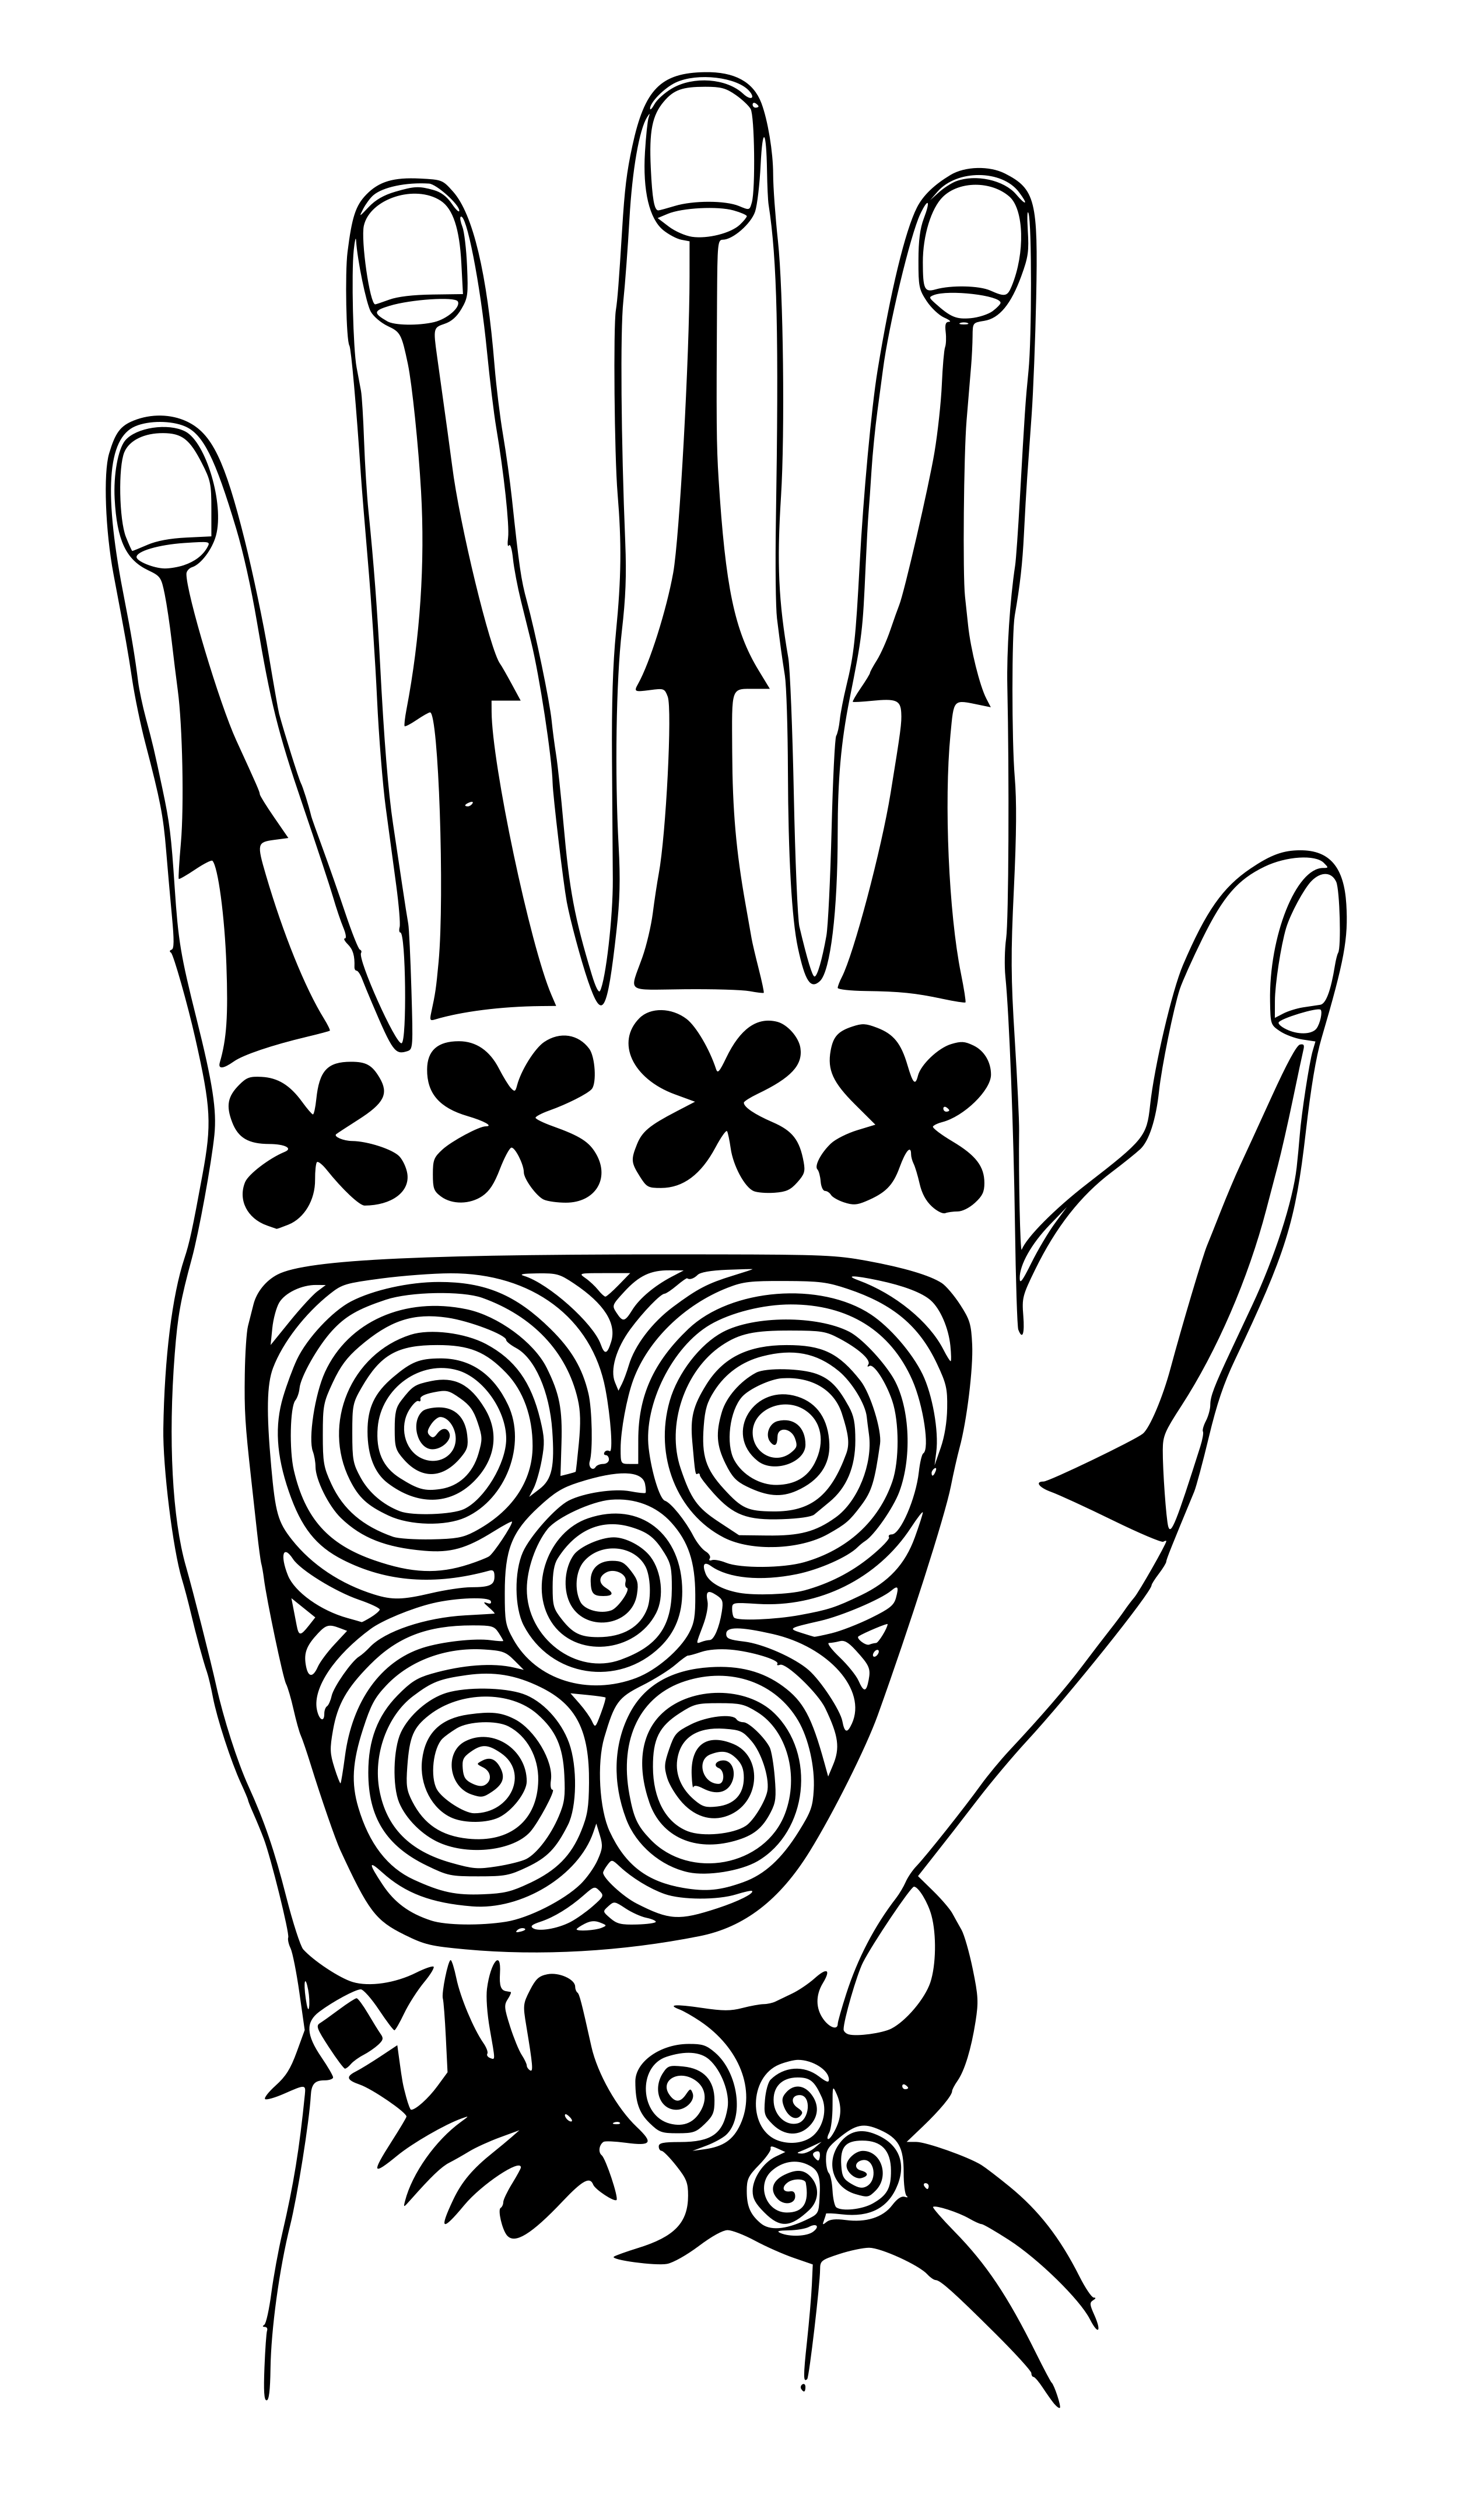
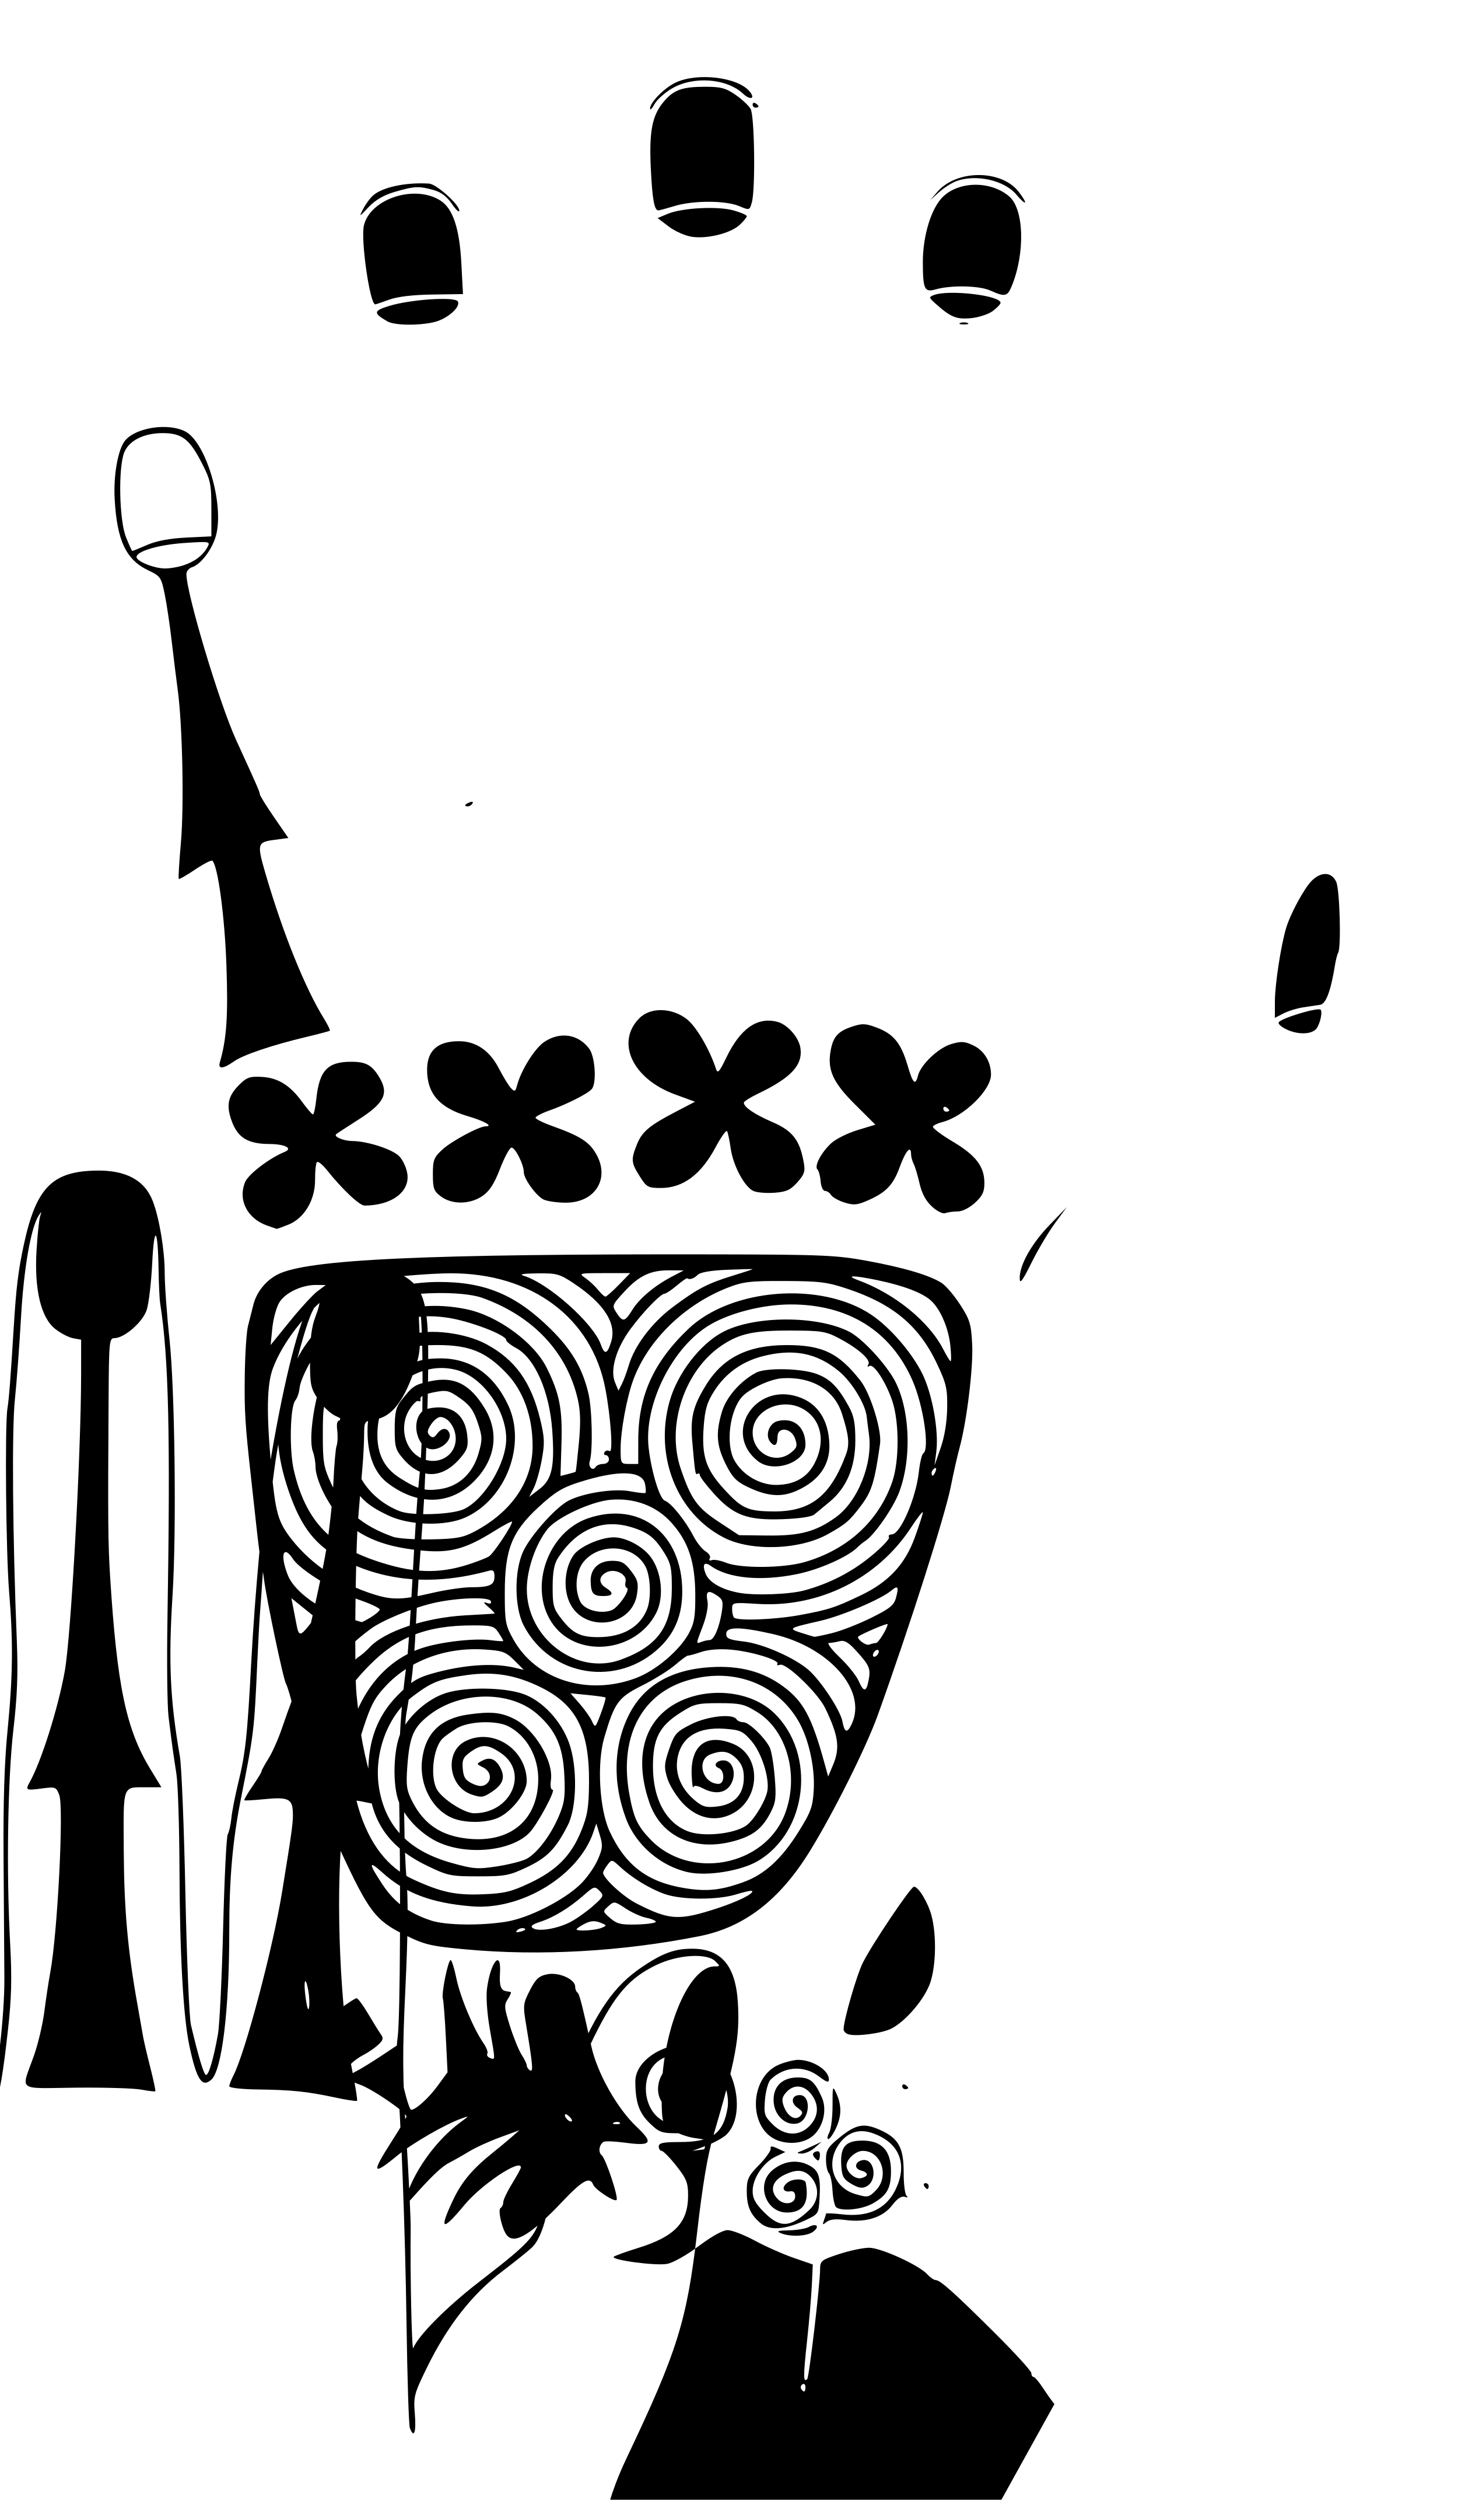
<svg xmlns="http://www.w3.org/2000/svg" xmlns:ns1="http://www.inkscape.org/namespaces/inkscape" xmlns:ns2="http://sodipodi.sourceforge.net/DTD/sodipodi-0.dtd" width="131.49mm" height="225.297mm" viewBox="0 0 131.49 225.297" version="1.1" id="svg5" xml:space="preserve" ns1:version="1.2.2 (b0a8486, 2022-12-01)" ns2:docname="Hajichi-pdwiki.svg">
  <ns2:namedview id="namedview7" pagecolor="#ffffff" bordercolor="#000000" borderopacity="0.25" ns1:showpageshadow="2" ns1:pageopacity="0.0" ns1:pagecheckerboard="0" ns1:deskcolor="#d1d1d1" ns1:document-units="mm" showgrid="false" ns1:zoom="0.66" ns1:cx="449.24242" ns1:cy="605.30303" ns1:window-width="1652" ns1:window-height="1099" ns1:window-x="0" ns1:window-y="25" ns1:window-maximized="0" ns1:current-layer="layer1" />
  <defs id="defs2" />
  <g ns1:label="Layer 1" ns1:groupmode="layer" id="layer1" transform="translate(56.53,113.206)">
-     <path style="fill:#000000;stroke-width:0.265" d="m 38.562,103.471 c -0.213,-0.256 -0.678,-0.91 -1.035,-1.455 -0.356,-0.545 -0.737,-0.991 -0.846,-0.992 -0.109,-0.001 -0.198,-0.155 -0.198,-0.343 0,-0.187 -1.459,-1.791 -3.241,-3.563 -3.702,-3.681 -4.971,-4.817 -5.383,-4.823 -0.159,-0.002 -0.497,-0.233 -0.75,-0.513 -0.752,-0.831 -4.191,-2.402 -5.258,-2.402 -0.532,0 -1.743,0.255 -2.692,0.566 -1.631,0.535 -1.726,0.611 -1.729,1.389 -0.005,1.347 -0.987,9.706 -1.16,9.879 -0.361,0.361 -0.364,-0.216 -0.023,-3.368 0.197,-1.819 0.396,-4.129 0.441,-5.133 l 0.083,-1.827 -1.72,-0.593 c -0.946,-0.326 -2.517,-1.022 -3.491,-1.547 -0.974,-0.525 -2.084,-0.954 -2.467,-0.954 -0.431,0 -1.419,0.544 -2.598,1.431 -1.081,0.813 -2.316,1.509 -2.861,1.611 -1.036,0.194 -5.153,-0.361 -4.803,-0.648 0.117,-0.096 1.106,-0.451 2.197,-0.789 3.29,-1.019 4.498,-2.287 4.498,-4.722 0,-1.158 -0.14,-1.512 -1.064,-2.681 -0.585,-0.741 -1.181,-1.347 -1.323,-1.347 -0.142,0 -0.258,-0.179 -0.258,-0.397 0,-0.316 0.39,-0.397 1.918,-0.398 2.863,-0.002 3.901,-0.747 4.288,-3.081 0.22,-1.33 -0.567,-3.396 -1.661,-4.358 -0.807,-0.71 -2.172,-0.797 -3.843,-0.246 -2.648,0.874 -2.417,5.334 0.311,6.027 1.271,0.323 2.234,-0.111 2.837,-1.277 0.564,-1.091 0.295,-2.137 -0.701,-2.725 -1.458,-0.861 -3.061,0.152 -2.195,1.388 0.512,0.731 0.995,0.723 1.503,-0.025 0.371,-0.546 0.42,-0.556 0.594,-0.122 0.26,0.651 -0.572,1.512 -1.463,1.512 -1.488,0 -2.165,-1.858 -1.208,-3.318 0.43,-0.656 0.576,-0.703 1.814,-0.584 1.854,0.178 2.833,1.236 2.833,3.06 0,1.086 -0.125,1.388 -0.872,2.112 -0.784,0.76 -1.033,0.846 -2.455,0.846 -1.449,0 -1.663,-0.078 -2.532,-0.922 -0.947,-0.92 -1.275,-1.877 -1.281,-3.739 -0.006,-1.773 2.252,-3.373 4.785,-3.39 1.268,-0.009 1.613,0.103 2.404,0.779 2.104,1.799 2.652,5.91 0.989,7.428 -0.304,0.278 -1.109,0.714 -1.787,0.969 l -1.234,0.464 1.058,-0.144 c 1.721,-0.234 2.62,-0.853 3.258,-2.244 1.412,-3.079 -0.073,-6.9 -3.611,-9.287 -0.664,-0.448 -1.498,-0.926 -1.853,-1.061 -1.18,-0.449 -0.415,-0.508 1.977,-0.154 1.937,0.287 2.602,0.288 3.678,0.009 0.722,-0.187 1.583,-0.343 1.912,-0.346 0.329,-0.003 0.806,-0.107 1.058,-0.231 0.253,-0.124 0.934,-0.452 1.515,-0.728 0.581,-0.276 1.493,-0.894 2.028,-1.373 1.124,-1.006 1.485,-0.795 0.739,0.433 -0.666,1.096 -0.655,2.277 0.032,3.241 0.558,0.784 1.304,1.034 1.306,0.438 7.94e-4,-0.182 0.347,-1.402 0.768,-2.712 1.026,-3.185 2.547,-6.105 4.495,-8.626 0.293,-0.379 0.682,-1.034 0.865,-1.455 0.183,-0.422 0.62,-1.064 0.971,-1.428 0.847,-0.879 4.387,-5.337 5.797,-7.299 0.618,-0.86 1.793,-2.279 2.61,-3.152 2.887,-3.085 5.04,-5.58 6.597,-7.649 0.867,-1.151 1.961,-2.58 2.433,-3.175 0.472,-0.595 1.059,-1.38 1.306,-1.744 0.246,-0.364 0.652,-0.9 0.901,-1.191 0.426,-0.497 2.889,-4.824 2.889,-5.075 0,-0.064 -0.121,-0.041 -0.27,0.051 -0.148,0.092 -2.202,-0.779 -4.564,-1.935 -2.362,-1.156 -4.861,-2.306 -5.553,-2.555 -1.098,-0.395 -1.492,-0.937 -0.682,-0.937 0.493,0 8.219,-3.72 8.952,-4.311 0.62,-0.499 1.792,-3.261 2.493,-5.876 1.034,-3.855 2.931,-10.228 3.308,-11.112 0.124,-0.291 0.671,-1.66 1.215,-3.043 0.544,-1.382 1.325,-3.228 1.734,-4.101 0.41,-0.873 1.695,-3.671 2.856,-6.218 1.389,-3.045 2.267,-4.662 2.565,-4.723 0.356,-0.073 0.42,0.04 0.299,0.529 -0.085,0.342 -0.512,2.348 -0.95,4.458 -0.438,2.11 -1.04,4.759 -1.337,5.887 -0.298,1.128 -0.767,2.914 -1.042,3.969 -1.625,6.231 -4.459,12.783 -7.663,17.718 -1.504,2.317 -1.671,2.709 -1.68,3.969 -0.014,1.761 0.308,6.266 0.494,6.912 0.241,0.836 0.719,-0.355 2.888,-7.201 0.202,-0.637 0.31,-1.249 0.241,-1.362 -0.069,-0.112 0.051,-0.544 0.268,-0.959 0.217,-0.415 0.395,-1.068 0.395,-1.45 0.002,-0.759 0.339,-1.646 1.849,-4.861 0.547,-1.164 1.413,-3.01 1.926,-4.101 2.024,-4.307 3.677,-9.425 4.015,-12.435 0.09,-0.8 0.215,-2.11 0.277,-2.91 0.152,-1.941 0.858,-6.536 1.167,-7.594 l 0.248,-0.847 -1.175,-0.176 c -0.647,-0.097 -1.559,-0.435 -2.028,-0.752 -0.836,-0.564 -0.854,-0.619 -0.889,-2.699 -0.101,-5.859 2.349,-12.009 4.782,-12.009 0.502,0 0.505,-0.022 0.063,-0.463 -0.767,-0.766 -3.392,-0.597 -5.338,0.343 -2.432,1.175 -3.723,2.668 -5.599,6.472 -0.897,1.818 -1.817,3.87 -2.046,4.56 -0.549,1.653 -1.645,7.028 -1.875,9.197 -0.271,2.552 -0.897,4.492 -1.689,5.231 -0.383,0.358 -1.554,1.298 -2.601,2.088 -2.78,2.098 -5.011,4.942 -6.883,8.772 -1.14,2.333 -1.197,2.556 -1.068,4.167 0.131,1.632 -0.079,2.212 -0.451,1.243 -0.097,-0.252 -0.231,-4.449 -0.299,-9.327 -0.121,-8.707 -0.521,-19.099 -0.866,-22.494 -0.096,-0.946 -0.065,-2.494 0.068,-3.44 0.227,-1.602 0.288,-14.598 0.107,-22.754 -0.068,-3.088 0.237,-7.795 0.706,-10.862 0.077,-0.502 0.266,-3.174 0.421,-5.939 0.444,-7.923 0.506,-8.837 0.781,-11.586 0.3,-2.991 0.304,-13.231 0.005,-14.211 -0.111,-0.364 -0.142,0.318 -0.068,1.516 0.116,1.901 0.043,2.424 -0.575,4.117 -0.934,2.562 -1.991,3.84 -3.355,4.058 -1.033,0.165 -1.039,0.173 -1.049,1.389 -0.005,0.673 -0.064,1.878 -0.131,2.678 -0.067,0.8 -0.25,3.003 -0.408,4.895 -0.258,3.101 -0.355,13.897 -0.143,15.875 0.047,0.437 0.174,1.621 0.282,2.631 0.229,2.136 1.052,5.439 1.638,6.572 l 0.407,0.787 -1.017,-0.209 c -2.417,-0.497 -2.305,-0.61 -2.621,2.655 -0.592,6.123 -0.153,16.131 0.945,21.552 0.279,1.376 0.461,2.547 0.406,2.602 -0.056,0.056 -0.974,-0.086 -2.04,-0.314 -2.478,-0.53 -3.867,-0.672 -6.972,-0.712 -1.38,-0.018 -2.508,-0.145 -2.508,-0.283 0,-0.138 0.167,-0.574 0.371,-0.969 1.07,-2.069 3.572,-11.503 4.398,-16.586 0.923,-5.677 1.011,-6.338 0.959,-7.251 -0.063,-1.119 -0.472,-1.285 -2.634,-1.066 -0.902,0.091 -1.681,0.133 -1.731,0.093 -0.05,-0.04 0.277,-0.609 0.728,-1.264 0.451,-0.655 0.819,-1.261 0.819,-1.347 0,-0.086 0.28,-0.6 0.622,-1.143 0.342,-0.543 0.886,-1.761 1.208,-2.707 0.322,-0.946 0.683,-1.958 0.801,-2.249 0.455,-1.119 2.677,-10.736 3.188,-13.799 0.295,-1.769 0.593,-4.523 0.662,-6.121 0.069,-1.598 0.2,-3.098 0.29,-3.334 0.091,-0.236 0.116,-0.845 0.057,-1.354 -0.082,-0.702 -0.009,-0.927 0.302,-0.935 0.225,-0.006 0.031,-0.175 -0.433,-0.377 -0.464,-0.202 -1.178,-0.873 -1.587,-1.492 -0.687,-1.039 -0.744,-1.32 -0.74,-3.658 0.003,-1.813 0.143,-2.895 0.491,-3.806 0.62,-1.621 0.399,-1.893 -0.319,-0.395 -0.892,1.86 -2.877,10.142 -3.381,14.103 -0.074,0.582 -0.297,2.249 -0.495,3.704 -0.198,1.455 -0.435,3.836 -0.526,5.292 -0.091,1.455 -0.212,3.182 -0.269,3.836 -0.056,0.655 -0.174,2.798 -0.262,4.763 -0.266,5.978 -0.303,6.285 -1.45,12.039 -0.772,3.873 -1.07,7.24 -1.071,12.094 -2.64e-4,7.04 -0.656,12.463 -1.612,13.328 -0.839,0.76 -1.328,0.015 -1.978,-3.015 -0.553,-2.576 -0.872,-8.227 -0.899,-15.925 -0.014,-3.856 -0.137,-7.726 -0.274,-8.599 -0.278,-1.769 -0.399,-2.648 -0.711,-5.159 -0.118,-0.946 -0.162,-4.875 -0.1,-8.731 0.273,-16.739 0.114,-23.637 -0.66,-28.569 -0.057,-0.361 -0.12,-1.714 -0.14,-3.007 -0.061,-3.81 -0.399,-4.146 -0.575,-0.571 -0.086,1.746 -0.309,3.639 -0.496,4.206 -0.362,1.097 -2.017,2.54 -2.913,2.54 -0.459,0 -0.492,0.329 -0.522,5.226 -0.071,11.288 -0.054,13.274 0.14,16.338 0.62,9.776 1.433,13.669 3.601,17.238 l 1.021,1.68 h -1.285 c -2.274,0 -2.143,-0.354 -2.111,5.704 0.028,5.255 0.352,8.94 1.21,13.743 0.234,1.31 0.475,2.679 0.537,3.043 0.061,0.364 0.351,1.599 0.643,2.746 0.292,1.146 0.497,2.118 0.455,2.16 -0.042,0.042 -0.612,-0.025 -1.267,-0.148 -0.655,-0.123 -3.312,-0.202 -5.905,-0.175 -5.408,0.056 -4.946,0.41 -3.771,-2.892 0.368,-1.035 0.789,-2.821 0.936,-3.969 0.146,-1.147 0.388,-2.741 0.536,-3.541 0.658,-3.544 1.231,-14.864 0.809,-15.974 -0.28,-0.735 -0.334,-0.755 -1.606,-0.586 -1.397,0.185 -1.465,0.148 -1.059,-0.575 1.044,-1.86 2.556,-6.642 3.162,-10.001 0.563,-3.123 1.468,-19.534 1.473,-26.703 l 0.002,-3.171 -0.731,-0.136 c -0.402,-0.075 -1.132,-0.457 -1.622,-0.849 -1.28,-1.025 -1.881,-3.574 -1.668,-7.069 0.085,-1.402 0.23,-2.784 0.322,-3.071 0.147,-0.459 0.132,-0.468 -0.122,-0.075 -0.713,1.104 -1.351,4.767 -1.601,9.194 -0.143,2.538 -0.392,5.873 -0.553,7.411 -0.282,2.696 -0.203,12.465 0.177,21.776 0.118,2.904 0.039,4.936 -0.308,7.938 -0.519,4.475 -0.646,12.882 -0.292,19.38 0.165,3.031 0.118,4.844 -0.197,7.673 -0.832,7.468 -1.277,8.249 -2.563,4.497 -0.631,-1.84 -1.62,-5.519 -1.92,-7.143 -0.31,-1.675 -1.243,-9.531 -1.274,-10.716 -0.059,-2.291 -1.179,-9.636 -1.936,-12.7 -0.198,-0.8 -0.611,-2.464 -0.917,-3.698 -0.306,-1.234 -0.63,-2.938 -0.719,-3.788 -0.095,-0.909 -0.247,-1.407 -0.368,-1.211 -0.114,0.184 -0.147,-0.135 -0.075,-0.71 0.135,-1.064 -0.381,-5.846 -1.07,-9.908 -0.21,-1.237 -0.585,-4.333 -0.835,-6.879 -0.597,-6.09 -1.879,-12.613 -2.38,-12.112 -0.073,0.073 0.002,0.476 0.167,0.897 0.165,0.42 0.353,2.014 0.419,3.542 0.11,2.552 0.07,2.864 -0.498,3.836 -0.422,0.722 -0.91,1.155 -1.536,1.361 -1.003,0.331 -1.023,0.413 -0.679,2.872 0.826,5.9 1.239,8.906 1.367,9.922 0.653,5.223 3.433,16.679 4.333,17.859 0.111,0.146 0.572,0.949 1.025,1.786 l 0.823,1.521 h -1.314 -1.314 l 0.005,0.992 c 0.025,4.714 3.487,21.098 5.396,25.532 l 0.427,0.992 -1.393,0.014 c -3.576,0.037 -7.164,0.492 -9.555,1.214 -0.42,0.127 -0.466,0.04 -0.326,-0.606 0.386,-1.778 0.447,-2.201 0.67,-4.59 0.557,-5.98 -0.008,-22.49 -0.769,-22.49 -0.111,0 -0.649,0.304 -1.196,0.675 -0.547,0.371 -1.04,0.628 -1.097,0.572 -0.056,-0.056 0.021,-0.747 0.171,-1.534 1.229,-6.433 1.678,-13.159 1.311,-19.623 -0.232,-4.085 -0.814,-9.702 -1.19,-11.491 -0.564,-2.684 -0.668,-2.88 -1.797,-3.406 -0.609,-0.284 -1.3,-0.868 -1.547,-1.307 -0.407,-0.724 -1.217,-4.649 -1.325,-6.416 -0.024,-0.4 -0.119,-0.013 -0.211,0.86 -0.222,2.122 -0.057,8.929 0.257,10.583 0.138,0.728 0.317,1.68 0.397,2.117 0.08,0.437 0.205,2.461 0.276,4.498 0.071,2.037 0.251,4.895 0.399,6.35 0.475,4.669 0.795,8.877 1.047,13.758 0.351,6.814 0.733,11.531 1.168,14.42 0.208,1.382 0.573,3.823 0.811,5.424 0.238,1.601 0.49,3.208 0.56,3.572 0.07,0.364 0.199,3.059 0.286,5.989 0.153,5.168 0.142,5.333 -0.372,5.496 -1.099,0.349 -1.309,0.063 -3.184,-4.342 -0.341,-0.8 -0.745,-1.783 -0.898,-2.183 -0.153,-0.4 -0.373,-0.728 -0.488,-0.728 -0.115,0 -0.204,-0.149 -0.197,-0.331 0.038,-1.015 -0.127,-1.577 -0.6,-2.051 -0.291,-0.291 -0.409,-0.529 -0.261,-0.529 0.155,0 0.092,-0.419 -0.148,-0.992 -0.229,-0.546 -0.64,-1.766 -0.914,-2.712 -0.274,-0.946 -1.515,-4.708 -2.759,-8.361 -2.218,-6.515 -2.88,-9.165 -4.12,-16.51 -0.507,-3 -1.226,-6.233 -1.855,-8.334 -1.921,-6.419 -2.999,-8.563 -4.652,-9.254 -1.231,-0.514 -3.211,-0.517 -4.435,-0.006 -2.586,1.081 -2.897,6.055 -0.981,15.709 0.548,2.76 0.958,5.226 1.216,7.308 0.09,0.728 0.405,2.216 0.699,3.307 0.614,2.275 0.76,2.895 1.492,6.35 0.657,3.1 0.791,4.174 1.107,8.917 0.321,4.803 0.533,6.076 1.963,11.787 1.47,5.87 1.841,8.281 1.617,10.5 -0.256,2.531 -1.406,8.833 -2.031,11.129 -1.022,3.758 -1.276,5.169 -1.544,8.599 -0.602,7.713 -0.224,14.875 1.015,19.182 0.627,2.18 2.237,8.521 2.722,10.716 0.651,2.95 1.911,6.878 2.905,9.058 1.455,3.191 2.346,5.799 3.414,9.986 0.593,2.325 1.281,4.454 1.528,4.732 0.915,1.027 3.284,2.593 4.455,2.945 1.502,0.452 3.848,0.108 5.739,-0.842 0.703,-0.353 1.398,-0.601 1.546,-0.552 0.147,0.049 -0.224,0.681 -0.825,1.404 -0.601,0.723 -1.415,1.993 -1.81,2.823 -0.395,0.829 -0.789,1.514 -0.877,1.521 -0.088,0.007 -0.714,-0.82 -1.391,-1.839 -0.677,-1.019 -1.416,-1.852 -1.642,-1.852 -0.485,0 -2.538,1.107 -3.753,2.024 -1.237,0.934 -1.182,2.07 0.198,4.093 0.582,0.853 1.058,1.671 1.058,1.818 0,0.147 -0.35,0.268 -0.778,0.268 -0.878,0 -1.179,0.336 -1.236,1.383 -0.126,2.28 -1.208,9.077 -1.866,11.714 -0.971,3.894 -1.717,9.336 -1.768,12.898 -0.028,1.977 -0.135,2.844 -0.351,2.844 -0.226,2.6e-4 -0.279,-0.807 -0.192,-2.976 0.065,-1.637 0.171,-3.125 0.236,-3.307 0.065,-0.182 -0.027,-0.333 -0.204,-0.335 -0.216,-0.003 -0.23,-0.068 -0.041,-0.198 0.155,-0.107 0.437,-1.385 0.627,-2.84 0.19,-1.455 0.637,-3.896 0.993,-5.424 1.024,-4.401 1.535,-7.54 2.035,-12.502 0.09,-0.889 0.022,-0.892 -1.84,-0.068 -0.82,0.363 -1.604,0.59 -1.741,0.505 -0.137,-0.085 0.286,-0.635 0.94,-1.224 0.927,-0.833 1.348,-1.504 1.907,-3.035 l 0.717,-1.966 -0.477,-3.357 c -0.262,-1.846 -0.622,-3.655 -0.799,-4.019 -0.177,-0.364 -0.271,-0.802 -0.21,-0.974 0.129,-0.359 -1.566,-7.199 -2.2,-8.881 -0.233,-0.619 -0.649,-1.63 -0.924,-2.247 -0.275,-0.617 -0.5,-1.179 -0.5,-1.25 0,-0.07 -0.289,-0.756 -0.643,-1.524 -0.887,-1.926 -2.162,-5.838 -2.525,-7.746 -0.166,-0.873 -0.404,-1.885 -0.53,-2.249 -0.349,-1.009 -0.993,-3.373 -1.46,-5.352 -0.231,-0.979 -0.593,-2.348 -0.806,-3.043 -0.806,-2.637 -1.73,-10.117 -1.676,-13.566 0.1,-6.385 0.796,-12.003 1.901,-15.346 0.461,-1.395 0.709,-2.54 1.63,-7.541 0.845,-4.584 0.771,-5.99 -0.651,-12.303 -0.681,-3.025 -1.97,-7.565 -2.188,-7.707 -0.154,-0.1 -0.134,-0.207 0.052,-0.269 0.231,-0.077 0.239,-0.826 0.033,-3.009 -0.151,-1.598 -0.388,-4.281 -0.526,-5.961 -0.255,-3.11 -0.522,-4.482 -1.874,-9.645 -0.419,-1.601 -0.95,-4.161 -1.18,-5.689 -0.404,-2.683 -0.549,-3.503 -1.687,-9.525 -0.739,-3.909 -0.93,-9.107 -0.401,-10.887 0.56,-1.886 1.013,-2.492 2.221,-2.976 1.564,-0.626 3.36,-0.594 4.797,0.086 2.245,1.063 3.401,3.436 5.224,10.734 0.727,2.91 1.688,7.494 2.135,10.186 0.447,2.692 0.878,5.133 0.957,5.424 0.473,1.741 1.775,5.888 1.963,6.249 0.185,0.356 0.69,1.967 0.944,3.012 0.035,0.146 0.501,1.455 1.035,2.91 0.534,1.455 1.45,4.075 2.036,5.821 0.586,1.746 1.172,3.215 1.303,3.264 0.131,0.049 0.182,0.181 0.112,0.293 -0.338,0.548 3.145,8.313 3.653,8.143 0.492,-0.165 0.38,-9.979 -0.113,-9.979 -0.106,0 -0.134,-0.224 -0.063,-0.497 0.071,-0.273 -0.068,-1.97 -0.311,-3.77 -0.242,-1.8 -0.666,-4.94 -0.941,-6.978 -0.275,-2.037 -0.628,-6.443 -0.785,-9.79 -0.156,-3.347 -0.519,-8.824 -0.806,-12.171 -0.287,-3.347 -0.578,-6.919 -0.646,-7.938 -0.423,-6.311 -0.884,-11.496 -1.045,-11.756 -0.285,-0.462 -0.405,-6.542 -0.166,-8.437 0.399,-3.167 0.732,-4.183 1.693,-5.173 1.147,-1.181 2.444,-1.565 4.87,-1.443 1.958,0.099 2.018,0.123 2.959,1.183 1.794,2.021 3.06,7.34 3.738,15.705 0.148,1.819 0.492,4.617 0.765,6.218 0.273,1.601 0.63,4.161 0.794,5.689 0.671,6.276 0.831,7.373 1.348,9.266 0.776,2.839 2.068,9.065 2.242,10.809 0.082,0.819 0.264,2.203 0.404,3.076 0.14,0.873 0.44,3.671 0.665,6.218 0.53,5.984 0.994,8.455 2.553,13.594 0.348,1.146 0.623,1.685 0.744,1.455 0.512,-0.976 1.168,-6.69 1.15,-10.023 -0.011,-1.965 -0.044,-6.846 -0.074,-10.848 -0.037,-5.021 0.075,-8.581 0.361,-11.486 0.479,-4.854 0.515,-7.991 0.142,-12.459 -0.287,-3.447 -0.394,-15.058 -0.153,-16.545 0.142,-0.876 0.276,-2.59 0.565,-7.268 0.227,-3.667 0.408,-5.153 0.916,-7.504 1.108,-5.135 2.552,-6.606 6.545,-6.67 2.694,-0.043 4.372,0.876 5.098,2.791 0.581,1.533 1.06,4.432 1.06,6.416 0,1.105 0.195,3.806 0.432,6.002 0.485,4.482 0.639,17.309 0.276,23.043 -0.382,6.035 -0.227,9.443 0.661,14.552 0.152,0.873 0.375,6.41 0.496,12.303 0.121,5.894 0.347,11.251 0.503,11.906 0.711,2.996 1.167,4.498 1.365,4.498 0.245,0 0.681,-1.496 1.069,-3.673 0.146,-0.818 0.356,-5.129 0.468,-9.58 0.111,-4.451 0.298,-8.248 0.416,-8.439 0.117,-0.19 0.263,-0.834 0.323,-1.432 0.06,-0.598 0.327,-1.979 0.593,-3.071 0.687,-2.819 0.842,-4.234 1.201,-10.98 0.33,-6.194 1.057,-14.051 1.615,-17.463 1.167,-7.129 2.491,-12.598 3.555,-14.684 0.55,-1.077 1.545,-2.039 3.034,-2.931 1.299,-0.778 3.496,-0.833 4.895,-0.123 2.74,1.39 3.004,2.444 2.819,11.251 -0.078,3.713 -0.261,8.418 -0.406,10.456 -0.145,2.037 -0.327,4.597 -0.404,5.689 -0.077,1.091 -0.207,3.354 -0.289,5.027 -0.134,2.743 -0.353,4.685 -0.832,7.408 -0.276,1.565 -0.277,11.334 -0.003,14.552 0.183,2.141 0.161,5.12 -0.074,10.054 -0.287,6.027 -0.276,7.94 0.079,13.626 0.227,3.638 0.403,7.329 0.391,8.202 -0.055,4.046 0.098,11.073 0.234,10.728 0.442,-1.123 2.986,-3.683 5.892,-5.931 5.127,-3.965 5.391,-4.292 5.682,-7.046 0.368,-3.475 1.987,-10.385 2.972,-12.685 2.086,-4.867 3.583,-7 6.107,-8.702 1.827,-1.231 2.93,-1.633 4.486,-1.633 2.636,0 3.931,1.521 4.134,4.855 0.189,3.105 -0.174,5.068 -2.232,12.078 -0.504,1.717 -0.957,4.417 -1.428,8.518 -0.93,8.088 -1.769,10.781 -6.372,20.454 -1.031,2.167 -1.637,3.958 -2.371,7.011 -0.542,2.256 -1.134,4.458 -1.315,4.895 -1.994,4.802 -2.52,6.117 -2.52,6.302 2.4e-4,0.119 -0.297,0.606 -0.661,1.083 -0.364,0.477 -0.661,0.944 -0.661,1.038 0,0.627 -7.508,10.001 -11.266,14.066 -1.211,1.31 -3.164,3.631 -4.341,5.159 -2.148,2.79 -2.509,3.254 -4.423,5.682 l -1.038,1.317 1.36,1.329 c 0.748,0.731 1.529,1.642 1.736,2.023 0.207,0.382 0.579,1.05 0.827,1.484 0.248,0.434 0.704,2.027 1.015,3.539 0.502,2.444 0.529,2.97 0.252,4.734 -0.389,2.473 -0.981,4.418 -1.621,5.333 -0.271,0.386 -0.492,0.807 -0.492,0.935 0,0.388 -1.108,1.725 -2.645,3.191 l -1.456,1.389 0.868,1e-4 c 0.893,10e-5 4.701,1.349 5.878,2.082 0.364,0.227 1.504,1.1 2.533,1.94 2.641,2.156 4.544,4.601 6.31,8.107 0.525,1.042 1.101,1.896 1.281,1.898 0.223,0.003 0.206,0.081 -0.053,0.244 -0.326,0.206 -0.312,0.391 0.096,1.296 0.701,1.555 0.374,1.902 -0.387,0.409 -0.9,-1.767 -4.64,-5.426 -7.299,-7.141 -1.216,-0.785 -2.325,-1.427 -2.464,-1.427 -0.139,0 -0.646,-0.228 -1.127,-0.507 -0.975,-0.565 -3.06,-1.233 -3.251,-1.043 -0.068,0.068 0.804,1.069 1.937,2.225 2.859,2.917 4.78,5.782 7.353,10.966 0.686,1.382 1.317,2.573 1.401,2.646 0.238,0.205 0.875,2.142 0.747,2.27 -0.063,0.063 -0.288,-0.095 -0.501,-0.351 z M 16.787,87.947 c 0.645,-0.472 0.347,-0.825 -0.372,-0.44 -0.294,0.157 -1.108,0.294 -1.809,0.305 -0.955,0.014 -1.142,0.075 -0.745,0.246 0.834,0.358 2.363,0.3 2.926,-0.111 z m -0.677,-1.049 c 1.176,-0.553 1.192,-0.578 1.272,-2.001 0.114,-2.001 -0.077,-2.535 -1.071,-3.006 -1.052,-0.498 -2.268,-0.294 -3.226,0.543 -1.441,1.258 -0.541,3.772 1.351,3.772 1.477,0 2.03,-0.87 1.704,-2.681 -0.068,-0.378 -1.091,-0.409 -1.605,-0.05 -0.611,0.428 -0.484,0.933 0.206,0.82 0.291,-0.048 0.443,0.108 0.443,0.456 0,0.68 -0.972,0.843 -1.555,0.26 -0.767,-0.767 -0.541,-1.65 0.562,-2.192 1.165,-0.572 1.877,-0.487 2.508,0.302 0.701,0.876 0.593,2.077 -0.259,2.871 -1.702,1.587 -2.613,1.636 -4.035,0.214 -0.814,-0.814 -1.058,-1.263 -1.058,-1.945 0,-1.133 0.963,-2.568 2.078,-3.097 l 0.869,-0.412 -0.691,-0.315 c -0.545,-0.248 -0.678,-0.245 -0.631,0.015 0.033,0.182 -0.438,0.841 -1.047,1.466 -0.97,0.994 -1.108,1.285 -1.108,2.333 0,1.391 0.317,2.131 1.249,2.918 0.811,0.685 2.211,0.591 4.043,-0.27 z m 3.621,-0.017 c 1.847,0.245 3.362,-0.235 4.197,-1.329 0.456,-0.598 0.838,-0.854 1.132,-0.761 0.263,0.084 0.334,0.051 0.173,-0.082 -0.149,-0.123 -0.268,-1.062 -0.265,-2.087 0.007,-2.279 -0.463,-3.123 -2.157,-3.872 -1.461,-0.646 -2.162,-0.503 -3.698,0.756 -0.978,0.802 -1.151,1.088 -1.151,1.916 0,0.535 0.116,1.09 0.258,1.231 0.142,0.142 0.291,0.85 0.331,1.574 0.04,0.724 0.192,1.404 0.338,1.511 0.521,0.383 2.327,0.192 3.286,-0.347 1.302,-0.732 1.661,-1.379 1.648,-2.972 -0.014,-1.819 -0.853,-2.696 -2.581,-2.696 -1.526,0 -2.012,0.572 -1.903,2.236 0.067,1.008 0.2,1.248 0.924,1.67 0.641,0.373 0.97,0.426 1.357,0.22 1.037,-0.555 0.716,-2.574 -0.375,-2.363 -0.685,0.133 -0.777,0.764 -0.136,0.931 0.698,0.182 0.718,0.509 0.043,0.686 -0.547,0.143 -1.338,-0.526 -1.338,-1.131 0,-0.576 0.829,-1.323 1.467,-1.323 1.686,0 2.433,2.306 1.159,3.58 -0.62,0.62 -0.715,0.637 -1.809,0.32 -1.967,-0.569 -2.713,-2.712 -1.545,-4.436 0.77,-1.136 1.83,-1.499 3.087,-1.058 2.223,0.78 3.071,2.502 2.269,4.604 -0.806,2.111 -2.487,3.011 -5.061,2.708 -0.781,-0.092 -1.42,-0.116 -1.42,-0.054 0,0.062 -0.082,0.331 -0.182,0.598 -0.156,0.417 -0.123,0.437 0.24,0.142 0.29,-0.236 0.825,-0.29 1.71,-0.172 z m 7.492,-3.057 c 0,-0.146 -0.126,-0.265 -0.28,-0.265 -0.154,0 -0.207,0.119 -0.117,0.265 0.09,0.146 0.216,0.265 0.28,0.265 0.064,0 0.117,-0.119 0.117,-0.265 z m -9.881,-3.09 c -0.076,-0.076 -0.264,-0.06 -0.418,0.035 -0.191,0.118 -0.175,0.286 0.049,0.53 0.274,0.298 0.343,0.293 0.418,-0.035 0.049,-0.215 0.027,-0.454 -0.049,-0.53 z m -0.401,-0.363 0.625,-0.542 -0.794,0.374 c -0.437,0.206 -0.972,0.44 -1.191,0.521 -0.272,0.101 -0.219,0.154 0.169,0.169 0.311,0.011 0.847,-0.223 1.191,-0.521 z m -0.1,-1.126 c 0.896,-0.819 1.229,-2.341 0.746,-3.416 -0.662,-1.474 -1.054,-1.796 -2.188,-1.796 -1.435,0 -2.268,0.874 -2.151,2.259 0.104,1.229 1.137,2.133 2.148,1.879 1.109,-0.278 1.283,-2.55 0.195,-2.55 -0.732,0 -0.849,0.698 -0.192,1.144 0.472,0.321 0.517,0.457 0.241,0.743 -0.446,0.462 -1.162,0.025 -1.496,-0.914 -0.193,-0.541 -0.14,-0.81 0.239,-1.229 0.669,-0.739 1.581,-0.674 2.237,0.16 0.73,0.928 0.693,1.98 -0.1,2.836 -0.934,1.008 -2.302,0.965 -3.372,-0.105 -0.739,-0.739 -0.796,-0.922 -0.688,-2.221 0.065,-0.779 0.29,-1.588 0.5,-1.799 1.207,-1.207 3.009,-1.332 4.358,-0.303 0.698,0.532 0.908,0.598 0.908,0.283 0,-0.843 -1.462,-1.77 -2.79,-1.77 -0.351,0 -1.099,0.184 -1.661,0.409 -2.807,1.123 -2.859,5.959 -0.074,6.885 1.131,0.376 2.404,0.175 3.138,-0.495 z m 1.999,-0.59 c 0.531,-1.113 0.551,-2.085 0.066,-3.166 -0.339,-0.756 -0.356,-0.705 -0.353,1.083 0.001,1.032 -0.135,2.134 -0.303,2.447 -0.168,0.314 -0.204,0.571 -0.081,0.571 0.124,0 0.426,-0.421 0.671,-0.935 z m 6.531,-3.68 c 0,-0.064 -0.119,-0.19 -0.265,-0.28 -0.146,-0.09 -0.265,-0.037 -0.265,0.117 0,0.154 0.119,0.28 0.265,0.28 0.146,0 0.265,-0.052 0.265,-0.117 z m -1.503,-5.351 c 1.316,-0.68 3.015,-2.693 3.502,-4.147 0.52,-1.553 0.567,-4.326 0.104,-6.046 -0.318,-1.182 -1.177,-2.595 -1.577,-2.595 -0.285,0 -3.757,5.16 -4.606,6.844 -0.556,1.104 -1.741,5.2 -1.741,6.019 0,0.18 0.208,0.384 0.463,0.453 0.755,0.205 3.045,-0.109 3.855,-0.527 z m -52.599,-3.457 c -0.27,-1.438 -0.453,-0.824 -0.226,0.758 0.124,0.868 0.241,1.175 0.301,0.79 0.054,-0.346 0.02,-1.043 -0.075,-1.548 z m 67.343,-69.127 1.072,-1.455 -1.549,1.606 c -1.647,1.708 -2.716,3.608 -2.703,4.808 0.006,0.572 0.236,0.271 1.058,-1.386 0.577,-1.164 1.532,-2.772 2.122,-3.572 z M 62.216,-20.528 c 0.321,-0.463 0.539,-1.49 0.356,-1.673 -0.244,-0.244 -3.673,0.799 -3.789,1.152 -0.054,0.164 0.353,0.482 0.905,0.707 1.024,0.418 2.167,0.334 2.527,-0.186 z m -1.221,-1.888 c 0.561,-0.087 1.253,-0.19 1.538,-0.23 0.515,-0.071 0.957,-1.256 1.33,-3.561 0.079,-0.49 0.208,-0.995 0.287,-1.122 0.29,-0.469 0.148,-5.694 -0.174,-6.4 -0.414,-0.908 -1.357,-0.945 -2.216,-0.087 -0.679,0.679 -1.922,2.979 -2.304,4.264 -0.467,1.568 -1.003,5.057 -1.008,6.558 l -0.005,1.528 0.766,-0.396 c 0.421,-0.218 1.225,-0.467 1.786,-0.554 z m -74.917,-18.375 c 0.093,-0.15 -0.014,-0.194 -0.249,-0.104 -0.458,0.176 -0.542,0.366 -0.162,0.366 0.137,0 0.322,-0.118 0.411,-0.262 z m -3.462,-43.383 c 1.189,-0.276 2.443,-1.376 2.135,-1.873 -0.27,-0.437 -4.237,-0.176 -6.153,0.405 -1.461,0.443 -1.49,0.65 -0.192,1.4 0.634,0.366 2.777,0.401 4.209,0.069 z m 48.112,0.077 c -0.182,-0.073 -0.48,-0.073 -0.661,0 -0.182,0.073 -0.033,0.133 0.331,0.133 0.364,0 0.513,-0.06 0.331,-0.133 z m 2.269,-1.073 c 0.389,-0.291 0.708,-0.624 0.708,-0.741 0,-0.674 -4.71,-1.218 -6.032,-0.696 -0.44,0.174 -0.43,0.229 0.132,0.734 1.391,1.249 1.899,1.462 3.208,1.345 0.707,-0.063 1.592,-0.35 1.984,-0.642 z m -54.425,-1.028 c 0.748,-0.274 2.13,-0.438 3.905,-0.463 l 2.747,-0.039 -0.147,-2.778 c -0.165,-3.122 -0.754,-4.909 -1.858,-5.632 -2.303,-1.509 -6.378,-0.193 -6.933,2.239 -0.294,1.287 0.543,7.097 1.023,7.097 0.058,0 0.627,-0.191 1.263,-0.424 z m 56.142,-1.229 c 1.216,-2.95 1.112,-6.908 -0.212,-8.061 -1.64,-1.428 -4.517,-1.419 -5.994,0.019 -1.054,1.025 -1.816,3.51 -1.811,5.903 0.006,2.43 0.147,2.731 1.145,2.444 1.388,-0.399 3.932,-0.348 4.937,0.1 1.336,0.595 1.54,0.553 1.935,-0.404 z m -24.524,-5.521 c 0.346,-0.325 0.629,-0.673 0.629,-0.775 0,-0.101 -0.536,-0.334 -1.192,-0.518 -1.432,-0.401 -4.638,-0.235 -5.937,0.308 l -0.911,0.381 1.004,0.766 c 0.553,0.422 1.498,0.837 2.102,0.924 1.402,0.202 3.496,-0.326 4.305,-1.087 z m -31.081,-2.976 c 1.75,-0.507 2.135,-0.524 3.464,-0.155 0.674,0.187 1.203,0.587 1.654,1.251 0.365,0.536 0.663,0.81 0.663,0.608 0,-0.554 -2.057,-2.397 -2.723,-2.439 -2.067,-0.131 -4.191,0.317 -5.043,1.062 -0.27,0.236 -0.673,0.783 -0.897,1.215 -0.396,0.765 -0.383,0.761 0.49,-0.161 0.615,-0.65 1.366,-1.083 2.392,-1.381 z m 25.203,1.284 c 1.674,-0.508 4.587,-0.506 5.807,0.004 0.948,0.396 0.954,0.395 1.157,-0.331 0.333,-1.19 0.246,-7.8 -0.111,-8.421 -0.173,-0.302 -0.786,-0.875 -1.361,-1.273 -0.873,-0.605 -1.325,-0.725 -2.733,-0.725 -2.073,0 -2.845,0.277 -3.743,1.345 -1.044,1.241 -1.321,2.655 -1.167,5.964 0.13,2.792 0.316,3.84 0.683,3.834 0.094,-0.002 0.755,-0.18 1.469,-0.397 z m 31.041,-1.264 c -1.544,-2.024 -5.59,-2.037 -7.336,-0.024 l -0.66,0.762 0.793,-0.711 c 0.436,-0.391 1.128,-0.837 1.538,-0.992 1.767,-0.667 4.324,-0.111 5.421,1.179 0.93,1.093 1.117,0.93 0.245,-0.213 z M 4.077,-105.238 c 1.93,-1.131 4.93,-0.908 6.409,0.477 0.662,0.62 1.135,0.454 0.587,-0.206 -1.071,-1.291 -4.717,-1.724 -6.677,-0.794 -1.028,0.488 -2.318,1.804 -2.299,2.346 0.006,0.171 0.186,-0.013 0.401,-0.408 0.215,-0.395 0.925,-1.032 1.579,-1.416 z m 7.799,1.621 c 0,-0.064 -0.119,-0.19 -0.265,-0.28 -0.146,-0.09 -0.265,-0.037 -0.265,0.117 0,0.154 0.119,0.28 0.265,0.28 0.146,0 0.265,-0.052 0.265,-0.117 z m 3.848,205.716 c -0.084,-0.135 -0.031,-0.321 0.117,-0.412 0.148,-0.091 0.269,0.019 0.269,0.246 0,0.465 -0.159,0.533 -0.386,0.166 z M -10.818,88.256 c -0.433,-0.531 -0.839,-2.293 -0.567,-2.461 0.133,-0.083 0.243,-0.32 0.243,-0.527 0,-0.208 0.357,-0.958 0.794,-1.667 0.437,-0.71 0.794,-1.366 0.794,-1.459 0,-0.84 -3.558,1.529 -5.109,3.402 -2.001,2.416 -2.303,2.269 -0.998,-0.485 0.775,-1.636 1.758,-2.8 3.61,-4.276 0.548,-0.437 1.304,-1.064 1.68,-1.394 l 0.684,-0.6 -1.752,0.642 c -0.964,0.353 -2.214,0.923 -2.778,1.267 -0.564,0.344 -1.37,0.801 -1.792,1.016 -0.704,0.358 -1.611,1.225 -3.454,3.302 -0.689,0.776 -0.701,0.779 -0.534,0.132 0.633,-2.458 2.744,-5.443 5.019,-7.098 0.783,-0.57 0.784,-0.574 0.086,-0.325 -1.51,0.538 -4.433,2.223 -5.797,3.341 -2.278,1.869 -2.374,1.625 -0.506,-1.29 0.728,-1.136 1.323,-2.134 1.323,-2.22 0,-0.38 -3.095,-2.497 -4.212,-2.881 -1.185,-0.407 -1.278,-0.714 -0.359,-1.18 0.404,-0.204 1.411,-0.821 2.239,-1.37 l 1.505,-0.998 0.172,1.256 c 0.284,2.075 0.32,2.27 0.635,3.439 0.167,0.618 0.363,1.124 0.435,1.124 0.418,0 1.558,-1.022 2.362,-2.117 l 0.927,-1.263 -0.154,-3.139 c -0.085,-1.726 -0.206,-3.302 -0.269,-3.501 -0.144,-0.456 0.467,-3.474 0.703,-3.474 0.097,0 0.33,0.744 0.518,1.654 0.351,1.697 1.536,4.529 2.433,5.819 0.278,0.399 0.439,0.833 0.358,0.964 -0.081,0.131 0.03,0.307 0.248,0.39 0.484,0.186 0.485,0.291 -0.025,-2.61 -0.247,-1.404 -0.351,-2.901 -0.253,-3.649 0.316,-2.415 1.306,-3.588 1.17,-1.387 -0.07,1.145 0.078,1.56 0.584,1.629 0.133,0.018 0.305,0.048 0.381,0.066 0.076,0.018 -0.039,0.303 -0.255,0.634 -0.355,0.542 -0.336,0.783 0.198,2.468 0.326,1.027 0.798,2.181 1.049,2.565 0.251,0.384 0.457,0.814 0.457,0.956 0,0.142 0.132,0.34 0.293,0.439 0.311,0.192 0.258,-0.438 -0.34,-4.041 -0.302,-1.82 -0.287,-1.964 0.328,-3.167 0.531,-1.038 0.808,-1.294 1.571,-1.449 1.037,-0.212 2.514,0.443 2.514,1.114 0,0.21 0.091,0.45 0.202,0.532 0.184,0.137 0.362,0.825 1.264,4.877 0.535,2.403 2.321,5.566 4.085,7.233 1.538,1.453 1.334,1.742 -1.008,1.428 -0.962,-0.129 -1.854,-0.166 -1.982,-0.082 -0.408,0.268 -0.5,0.938 -0.167,1.211 0.368,0.301 1.539,3.828 1.338,4.03 -0.201,0.201 -1.939,-0.944 -2.109,-1.389 -0.288,-0.75 -0.966,-0.379 -2.744,1.499 -2.84,3.001 -4.345,3.919 -5.036,3.07 z m 10.187,-10.148 c -0.088,-0.088 -0.316,-0.097 -0.507,-0.021 -0.211,0.085 -0.148,0.147 0.16,0.16 0.279,0.011 0.435,-0.051 0.347,-0.139 z m -4.482,-0.475 c -0.188,-0.204 -0.383,-0.331 -0.434,-0.282 -0.157,0.149 0.241,0.652 0.516,0.652 0.143,0 0.106,-0.167 -0.082,-0.37 z m -21.745,-6.311 c -1.093,-1.678 -1.196,-1.951 -0.82,-2.183 0.236,-0.146 1.029,-0.711 1.762,-1.257 0.733,-0.546 1.428,-0.992 1.545,-0.992 0.117,0 0.581,0.625 1.032,1.389 0.45,0.764 0.965,1.593 1.143,1.843 0.268,0.376 0.229,0.542 -0.223,0.964 -0.301,0.28 -0.902,0.693 -1.335,0.917 -0.433,0.224 -0.943,0.594 -1.132,0.822 -0.189,0.228 -0.429,0.414 -0.533,0.414 -0.104,0 -0.751,-0.863 -1.438,-1.918 z m 12.332,-8.833 c -3.191,-0.295 -3.701,-0.417 -5.522,-1.316 -2.623,-1.296 -3.238,-2.107 -5.8,-7.644 -0.431,-0.933 -1.726,-4.674 -2.655,-7.673 -0.361,-1.164 -0.766,-2.355 -0.901,-2.646 -0.135,-0.291 -0.427,-1.341 -0.65,-2.333 -0.223,-0.992 -0.529,-2.037 -0.681,-2.321 -0.265,-0.494 -1.752,-7.571 -1.997,-9.501 -0.065,-0.509 -0.169,-1.105 -0.232,-1.323 -0.063,-0.218 -0.239,-1.528 -0.391,-2.91 -0.152,-1.382 -0.389,-3.526 -0.526,-4.763 -0.551,-4.959 -0.62,-6.087 -0.573,-9.38 0.027,-1.885 0.156,-3.849 0.287,-4.366 0.131,-0.516 0.355,-1.396 0.496,-1.956 0.281,-1.11 1.111,-2.141 2.165,-2.69 2.655,-1.382 13.387,-1.872 39.809,-1.817 9.314,0.019 10.615,0.076 13.361,0.581 3.343,0.615 5.682,1.311 6.744,2.006 0.379,0.248 1.128,1.13 1.663,1.959 0.87,1.346 0.985,1.729 1.075,3.575 0.103,2.104 -0.485,6.912 -1.138,9.309 -0.198,0.728 -0.553,2.295 -0.788,3.483 -0.524,2.646 -3.71,12.615 -6.591,20.62 -1.045,2.906 -4.01,8.833 -6.139,12.277 -2.709,4.38 -5.894,6.832 -9.917,7.633 -6.99,1.393 -14.415,1.813 -21.101,1.195 z m 5.271,-1.893 c -0.191,-0.064 -0.473,0.01 -0.627,0.164 -0.196,0.196 -0.093,0.231 0.347,0.116 0.358,-0.094 0.478,-0.213 0.28,-0.28 z m 4.155,-0.568 c 0.532,-0.274 1.444,-0.916 2.026,-1.428 0.997,-0.876 1.032,-0.957 0.611,-1.388 -0.424,-0.434 -0.499,-0.414 -1.408,0.385 -1.305,1.146 -2.703,2.001 -3.931,2.404 -0.76,0.25 -0.931,0.399 -0.661,0.579 0.494,0.331 2.187,0.053 3.363,-0.552 z m 2.82,0.521 c 0.503,-0.208 0.497,-0.231 -0.132,-0.479 -0.48,-0.189 -0.861,-0.159 -1.389,0.111 -0.4,0.204 -0.728,0.428 -0.728,0.497 0,0.204 1.674,0.107 2.249,-0.13 z m -8.599,-0.555 c 2.024,-0.326 5.193,-1.924 6.696,-3.376 0.554,-0.535 1.247,-1.509 1.54,-2.164 0.465,-1.04 0.492,-1.324 0.212,-2.249 l -0.32,-1.058 -0.271,0.794 c -1.334,3.902 -6.467,7.034 -10.932,6.671 -3.688,-0.299 -6.02,-1.18 -8.103,-3.059 -1.265,-1.142 -1.254,-0.833 0.041,1.115 1.067,1.605 2.397,2.583 4.391,3.229 1.303,0.422 4.449,0.468 6.747,0.097 z m 13.494,0.011 c 0,-0.106 -0.385,-0.27 -0.856,-0.364 -0.471,-0.094 -1.315,-0.475 -1.876,-0.846 -0.988,-0.654 -1.037,-0.66 -1.548,-0.198 -0.524,0.475 -0.523,0.481 0.18,1.086 0.596,0.513 0.975,0.601 2.403,0.562 0.932,-0.026 1.695,-0.134 1.695,-0.24 z m 5.554,-1.222 c 1.888,-0.617 3.341,-1.344 3.122,-1.563 -0.056,-0.056 -0.691,0.083 -1.412,0.308 -1.682,0.526 -4.936,0.511 -6.47,-0.03 -1.341,-0.473 -2.952,-1.457 -4.035,-2.466 -0.712,-0.664 -0.736,-0.667 -1.116,-0.165 -0.213,0.282 -0.392,0.598 -0.396,0.702 -0.021,0.482 1.798,2.162 3.01,2.781 2.976,1.52 3.819,1.569 7.297,0.433 z m -16.911,-2.278 c 2.416,-1.145 3.726,-2.47 4.623,-4.677 0.574,-1.413 0.691,-2.131 0.71,-4.361 0.04,-4.708 -1.137,-7.027 -4.372,-8.612 -2.26,-1.107 -4.211,-1.428 -6.633,-1.091 -2.471,0.344 -3.156,0.611 -4.859,1.896 -2.352,1.775 -3.625,5.326 -3.039,8.475 0.628,3.378 2.724,5.498 6.476,6.551 2.008,0.563 2.382,0.592 4.137,0.32 1.061,-0.165 2.246,-0.463 2.632,-0.663 0.963,-0.498 2.195,-2.116 2.929,-3.844 0.522,-1.23 0.596,-1.776 0.502,-3.723 -0.123,-2.578 -0.768,-4.027 -2.447,-5.501 -2.429,-2.132 -6.932,-2.089 -9.734,0.094 -1.437,1.119 -1.78,1.923 -1.979,4.628 -0.126,1.715 -0.064,2.155 0.438,3.14 1.061,2.079 2.612,3.12 5.025,3.373 3.822,0.4 6.287,-1.65 6.345,-5.274 0.033,-2.082 -1.017,-3.981 -2.679,-4.845 -1.099,-0.572 -3.608,-0.476 -4.682,0.178 -0.494,0.301 -1.068,0.717 -1.275,0.924 -0.843,0.843 -1.131,3.445 -0.505,4.573 0.485,0.875 2.482,2.155 3.362,2.155 3.334,0 4.969,-3.689 2.407,-5.43 -1.179,-0.801 -1.72,-0.821 -2.734,-0.099 -0.659,0.469 -0.77,0.709 -0.702,1.519 0.064,0.764 0.24,1.038 0.853,1.331 0.537,0.256 0.901,0.288 1.191,0.105 0.617,-0.389 0.507,-1.204 -0.209,-1.561 -0.619,-0.309 -0.62,-0.316 -0.085,-0.602 0.684,-0.366 1.209,-0.168 1.627,0.614 0.472,0.882 0.262,1.507 -0.731,2.176 -0.786,0.529 -0.966,0.554 -1.85,0.256 -2.078,-0.701 -2.46,-3.822 -0.586,-4.791 2.483,-1.284 5.559,0.71 5.559,3.603 0,0.983 -1.32,2.69 -2.52,3.26 -1.071,0.508 -3.031,0.532 -4.182,0.051 -1.836,-0.767 -3.001,-2.997 -2.736,-5.237 0.285,-2.404 1.656,-3.746 4.189,-4.101 2.039,-0.286 2.95,-0.194 4.152,0.419 1.817,0.927 3.529,3.806 3.278,5.512 -0.074,0.506 -0.011,0.857 0.154,0.857 0.3,0 -1.29,2.979 -2.027,3.798 -1.514,1.684 -5.478,2.158 -8.179,0.977 -1.541,-0.673 -3.021,-2.144 -3.634,-3.612 -0.621,-1.486 -0.537,-4.854 0.158,-6.332 0.728,-1.549 2.472,-3.065 4.099,-3.562 1.796,-0.549 5.192,-0.506 6.908,0.087 1.731,0.599 3.435,2.413 4.161,4.432 0.76,2.113 0.708,5.776 -0.106,7.386 -1.074,2.124 -1.862,2.937 -3.688,3.802 -1.596,0.756 -1.979,0.828 -4.394,0.828 -2.51,0 -2.749,-0.05 -4.663,-0.978 -3.65,-1.769 -5.259,-4.333 -5.259,-8.384 0,-2.912 0.834,-5.11 2.637,-6.947 1.193,-1.216 1.758,-1.576 3.051,-1.948 2.808,-0.806 5.542,-1.01 7.475,-0.556 l 0.861,0.202 -0.859,-0.859 c -0.77,-0.77 -1.05,-0.871 -2.718,-0.978 -3.418,-0.219 -6.694,0.983 -8.821,3.236 -1.06,1.123 -1.396,1.753 -2.105,3.948 -0.96,2.972 -1.072,4.858 -0.417,7.064 0.965,3.254 2.624,5.412 4.995,6.497 2.501,1.145 3.784,1.416 6.24,1.319 1.939,-0.077 2.555,-0.225 4.233,-1.02 z m 19.266,-0.082 c 1.901,-0.685 3.444,-2.097 4.973,-4.55 1.114,-1.787 1.273,-2.23 1.361,-3.777 0.115,-2.04 -0.465,-4.622 -1.396,-6.211 -2.031,-3.466 -6.1,-4.891 -10.199,-3.573 -4.052,1.303 -5.961,5.187 -5.028,10.229 0.39,2.11 0.716,2.807 1.88,4.025 3.565,3.733 10.344,2.448 12.149,-2.303 1.302,-3.428 0.191,-7.498 -2.504,-9.163 -1.167,-0.721 -1.517,-0.803 -3.442,-0.803 -1.985,0 -2.247,0.066 -3.539,0.896 -1.867,1.198 -2.43,2.325 -2.423,4.848 0.009,2.898 1.17,5.039 3.148,5.803 1.348,0.521 4.076,0.264 5.231,-0.492 0.719,-0.471 1.85,-2.35 1.957,-3.25 0.144,-1.212 -0.57,-3.372 -1.452,-4.393 -0.779,-0.901 -1.001,-1.001 -2.449,-1.106 -2.465,-0.178 -3.98,0.829 -4.248,2.824 -0.177,1.317 0.387,2.613 1.567,3.607 0.722,0.608 1.02,0.692 2.04,0.577 1.549,-0.175 2.402,-1.096 2.402,-2.595 0,-0.768 -0.177,-1.233 -0.649,-1.705 -0.695,-0.696 -1.305,-0.799 -2.357,-0.399 -1.316,0.5 -0.721,2.66 0.733,2.66 0.556,0 0.563,-1.212 0.008,-1.425 -0.539,-0.207 -0.234,-0.692 0.435,-0.692 0.786,0 1.18,1.085 0.733,2.021 -0.435,0.911 -1.418,1.107 -2.568,0.513 -0.518,-0.268 -0.823,-0.311 -0.885,-0.125 -0.052,0.156 -0.121,-0.329 -0.154,-1.078 -0.118,-2.718 1.354,-3.815 3.767,-2.807 2.595,1.084 2.457,5.068 -0.219,6.338 -1.508,0.716 -3.117,0.336 -4.38,-1.035 -0.572,-0.621 -1.191,-1.63 -1.374,-2.243 -0.292,-0.974 -0.269,-1.302 0.18,-2.606 0.471,-1.369 0.632,-1.552 1.95,-2.219 1.473,-0.746 3.784,-1.006 4.12,-0.463 0.09,0.146 0.371,0.265 0.625,0.265 0.489,0 1.9,1.35 2.369,2.266 0.154,0.3 0.357,1.504 0.453,2.675 0.149,1.826 0.099,2.275 -0.354,3.158 -0.752,1.466 -1.561,2.115 -3.225,2.587 -3.604,1.022 -6.656,-0.341 -7.728,-3.451 -1.17,-3.396 -0.738,-6.302 1.201,-8.085 2.616,-2.405 7.537,-2.398 10.044,0.014 3.825,3.682 3.041,10.723 -1.488,13.36 -1.512,0.88 -4.534,1.366 -6.234,1.001 -2.478,-0.531 -4.719,-2.446 -5.611,-4.793 -1.252,-3.294 -1.148,-6.706 0.29,-9.485 1.335,-2.58 3.772,-3.987 7.291,-4.208 2.641,-0.166 4.736,0.383 6.555,1.718 1.842,1.352 2.594,2.745 3.751,6.948 l 0.328,1.191 0.431,-1.024 c 0.654,-1.554 0.508,-2.63 -0.696,-5.138 -0.653,-1.36 -3.532,-4.12 -4.078,-3.911 -0.208,0.08 -0.314,0.041 -0.235,-0.087 0.212,-0.343 -2.388,-1.128 -4.245,-1.282 -0.999,-0.083 -2.009,5.3e-4 -2.646,0.218 -0.567,0.194 -1.093,0.336 -1.17,0.318 -0.076,-0.019 -0.592,0.357 -1.146,0.836 -0.554,0.478 -1.898,1.317 -2.988,1.862 -2.165,1.085 -2.489,1.528 -3.417,4.685 -0.682,2.321 -0.444,6.479 0.486,8.475 1.417,3.04 3.371,4.534 6.655,5.088 2.068,0.348 3.319,0.226 5.414,-0.528 z m -35.94,-11.366 c 0.658,-4.953 3.226,-8.528 6.996,-9.743 1.709,-0.55 4.719,-0.889 6.152,-0.691 0.618,0.085 1.124,0.113 1.124,0.062 0,-0.051 -0.192,-0.387 -0.427,-0.745 -0.389,-0.594 -0.599,-0.652 -2.345,-0.652 -4.089,0 -6.764,1.028 -9.264,3.561 -2.096,2.123 -2.913,3.571 -3.319,5.885 -0.296,1.687 -0.281,2.076 0.131,3.388 0.256,0.815 0.504,1.444 0.551,1.398 0.047,-0.047 0.227,-1.155 0.401,-2.462 z m 45.715,-2.919 c 1.377,-3.021 -2.088,-6.93 -7.158,-8.077 -2.952,-0.668 -4.177,-0.67 -4.177,-0.006 0,0.419 0.27,0.534 1.609,0.69 1.686,0.196 4.566,1.465 5.828,2.569 1.088,0.951 2.855,3.631 3.038,4.609 0.199,1.063 0.445,1.125 0.859,0.216 z m -22.223,-2.351 c -0.05,-0.042 -0.781,-0.145 -1.625,-0.228 l -1.533,-0.151 0.826,0.941 c 0.454,0.517 0.958,1.23 1.119,1.584 0.283,0.62 0.311,0.595 0.799,-0.713 0.278,-0.746 0.464,-1.39 0.414,-1.433 z m -25.359,1.453 c 0,-0.282 0.11,-0.581 0.244,-0.664 0.134,-0.083 0.321,-0.5 0.415,-0.927 0.179,-0.817 1.809,-3.15 2.486,-3.559 0.219,-0.132 0.643,-0.503 0.942,-0.823 1.359,-1.456 5.029,-2.684 8.614,-2.882 1.382,-0.076 2.573,-0.147 2.646,-0.156 0.073,-0.009 -0.165,-0.271 -0.529,-0.581 -0.463,-0.395 -0.516,-0.511 -0.176,-0.388 0.326,0.119 0.449,0.068 0.374,-0.155 -0.14,-0.417 -3.129,-0.313 -5.219,0.181 -1.911,0.452 -4.562,1.546 -5.61,2.315 -3.263,2.396 -5.223,5.314 -4.862,7.24 0.182,0.97 0.676,1.262 0.676,0.399 z m 49.094,-3.037 c 0.193,-1.03 0.069,-1.314 -1.166,-2.668 -0.665,-0.729 -1.03,-0.935 -1.455,-0.821 -0.312,0.084 -0.742,0.154 -0.956,0.156 -0.214,0.002 0.213,0.578 0.949,1.28 0.736,0.702 1.505,1.654 1.71,2.117 0.477,1.078 0.707,1.062 0.918,-0.064 z M 0.892,38.007 c 1.766,-0.676 3.893,-2.493 4.714,-4.027 0.48,-0.898 0.58,-1.505 0.568,-3.469 -0.017,-2.962 -0.62,-4.774 -2.158,-6.486 -1.348,-1.501 -3.305,-2.24 -5.459,-2.061 -1.741,0.144 -4.865,1.59 -5.703,2.639 -1.073,1.344 -1.866,3.627 -1.873,5.393 -0.017,4.442 4.476,7.836 8.46,6.388 3.333,-1.211 4.602,-2.971 4.618,-6.402 0.008,-1.798 -0.089,-2.276 -0.643,-3.175 -0.875,-1.419 -1.488,-1.904 -2.987,-2.365 -2.633,-0.809 -5,0.191 -6.665,2.817 -0.319,0.502 -0.454,1.273 -0.454,2.578 0,1.699 0.075,1.956 0.856,2.943 0.976,1.233 1.669,1.567 3.244,1.567 2.234,0 3.802,-0.908 4.433,-2.566 0.372,-0.979 0.293,-2.924 -0.155,-3.789 -1.02,-1.973 -4.084,-2.222 -5.572,-0.453 -0.726,0.863 -0.864,2.519 -0.302,3.63 0.368,0.728 1.818,1.121 2.798,0.759 0.618,-0.229 1.761,-1.899 1.386,-2.025 -0.129,-0.043 -0.18,-0.287 -0.113,-0.542 0.177,-0.679 -0.986,-1.251 -1.732,-0.852 -0.707,0.378 -0.721,0.973 -0.033,1.402 0.747,0.467 0.657,0.732 -0.249,0.732 -0.9,0 -1.101,-0.235 -1.132,-1.327 -0.032,-1.132 0.718,-1.848 1.938,-1.848 0.836,0 1.122,0.155 1.709,0.925 0.608,0.797 0.681,1.084 0.531,2.086 -0.449,2.995 -4.834,3.51 -6.093,0.717 -0.583,-1.293 -0.417,-3.129 0.385,-4.255 0.537,-0.754 2.437,-1.59 3.615,-1.59 1.079,0 2.585,0.794 3.307,1.743 1.017,1.337 1.253,3.636 0.521,5.07 -1.878,3.681 -7.352,4.137 -9.474,0.788 -2.022,-3.19 -0.271,-8.09 3.328,-9.316 4.67,-1.591 8.494,1.379 8.494,6.598 0,2.073 -0.642,3.683 -1.991,4.994 -3.793,3.684 -9.885,2.724 -12.312,-1.939 -0.835,-1.604 -0.866,-4.843 -0.065,-6.621 0.652,-1.445 2.967,-4.041 4.132,-4.632 1.376,-0.698 4.109,-1.108 5.553,-0.833 0.698,0.133 1.313,0.198 1.366,0.145 0.053,-0.053 0.036,-0.411 -0.038,-0.795 -0.238,-1.239 -2.43,-1.294 -6.006,-0.149 -1.472,0.471 -2.163,0.898 -3.603,2.229 -2.421,2.236 -3.043,3.821 -3.042,7.747 5.29e-4,2.563 0.059,2.884 0.76,4.149 2.039,3.681 6.761,5.157 11.142,3.48 z m -28.757,-0.99 c 0.187,-0.423 0.857,-1.324 1.489,-2.003 l 1.149,-1.233 -0.648,-0.246 c -0.983,-0.374 -1.25,-0.309 -1.987,0.481 -1.013,1.086 -1.268,1.74 -1.095,2.807 0.188,1.161 0.629,1.239 1.092,0.194 z M 22.725,35.639 c 0,-0.146 -0.119,-0.191 -0.265,-0.101 -0.146,0.09 -0.265,0.283 -0.265,0.428 0,0.146 0.119,0.191 0.265,0.101 0.146,-0.09 0.265,-0.283 0.265,-0.428 z m -0.25,-0.763 c 0.213,0 1.043,-1.356 1.043,-1.703 0,-0.11 -2.088,0.765 -2.617,1.096 -0.272,0.17 0.633,0.877 0.962,0.751 0.207,-0.079 0.482,-0.144 0.612,-0.144 z M 7.468,34.612 c 0.389,0 0.873,-1.121 1.096,-2.539 0.15,-0.954 0.093,-1.134 -0.477,-1.508 -0.78,-0.511 -0.994,-0.358 -0.806,0.579 0.08,0.4 -0.097,1.328 -0.41,2.152 -0.659,1.734 -0.654,1.677 -0.132,1.476 0.23,-0.088 0.558,-0.161 0.729,-0.161 z m 11.023,-0.624 c 0.8,-0.193 2.38,-0.806 3.51,-1.363 1.715,-0.845 2.091,-1.147 2.275,-1.828 0.271,-1.002 0.176,-1.147 -0.425,-0.644 -0.932,0.779 -4.483,2.289 -6.418,2.729 -2.855,0.649 -2.917,0.688 -1.72,1.071 0.582,0.186 1.118,0.35 1.191,0.363 0.073,0.013 0.787,-0.134 1.587,-0.327 z m -47.172,-0.677 0.585,-0.743 -1.077,-0.866 -1.077,-0.866 0.161,0.829 c 0.089,0.456 0.23,1.187 0.314,1.623 0.187,0.97 0.344,0.973 1.094,0.022 z m 5.587,-0.749 c 0.419,-0.255 0.784,-0.567 0.811,-0.694 0.028,-0.127 -0.818,-0.529 -1.879,-0.893 -2.133,-0.731 -5.297,-2.684 -5.942,-3.668 -0.885,-1.35 -1.193,-0.361 -0.46,1.473 0.596,1.489 2.965,3.185 5.37,3.845 0.67,0.184 1.245,0.349 1.278,0.367 0.033,0.018 0.402,-0.176 0.821,-0.43 z m 38.711,-0.208 c 2.57,-0.473 3.191,-0.674 5.519,-1.792 2.486,-1.193 3.955,-2.774 4.839,-5.21 0.396,-1.091 0.72,-2.102 0.719,-2.247 -7.94e-4,-0.144 -0.48,0.471 -1.066,1.367 -3.002,4.595 -8.285,7.225 -13.818,6.88 -2.272,-0.142 -2.315,-0.133 -2.315,0.456 0,0.33 0.079,0.68 0.176,0.777 0.316,0.316 3.683,0.186 5.946,-0.23 z m -33.242,-1.975 c 1.248,-0.291 2.85,-0.529 3.56,-0.529 1.709,0 2.128,-0.192 2.128,-0.972 0,-0.492 -0.113,-0.62 -0.463,-0.524 -4.923,1.351 -9.26,1.03 -13.208,-0.975 -2.435,-1.237 -3.754,-2.903 -4.875,-6.16 -1.13,-3.281 -1.289,-5.941 -0.511,-8.545 0.322,-1.079 0.881,-2.587 1.243,-3.351 0.902,-1.906 3.191,-4.359 4.888,-5.239 1.983,-1.029 5.23,-1.747 7.911,-1.749 4.188,-0.003 6.946,1.156 10.073,4.233 1.895,1.866 2.88,3.542 3.417,5.819 0.336,1.423 0.409,5.194 0.119,6.109 -0.163,0.514 0.274,0.931 0.534,0.51 0.091,-0.148 0.397,-0.269 0.68,-0.269 0.282,0 0.514,-0.179 0.514,-0.397 0,-0.218 -0.126,-0.397 -0.28,-0.397 -0.154,0 -0.205,-0.121 -0.114,-0.269 0.091,-0.148 0.295,-0.189 0.453,-0.092 0.33,0.204 0.116,-2.987 -0.374,-5.592 -1.207,-6.413 -6.624,-10.459 -13.972,-10.435 -1.528,0.005 -4.335,0.215 -6.238,0.467 -3.229,0.428 -3.538,0.52 -4.622,1.377 -2.268,1.792 -4.283,4.411 -5.144,6.685 -0.562,1.484 -0.608,3.963 -0.164,8.892 0.377,4.186 0.606,4.995 1.865,6.588 1.785,2.258 4.402,3.999 7.425,4.939 1.641,0.51 2.532,0.489 5.159,-0.124 z m 33.626,-0.24 c 2.254,-0.618 4.24,-1.631 5.978,-3.052 1.002,-0.819 1.752,-1.604 1.665,-1.744 -0.087,-0.14 0.025,-0.255 0.249,-0.255 0.773,0 2.178,-3.238 2.443,-5.631 0.093,-0.841 0.271,-1.592 0.395,-1.669 0.606,-0.375 0.012,-4.358 -0.988,-6.618 C 23.781,6.729 19.969,4.361 14.787,4.361 c -2.479,0 -5.416,0.737 -7.276,1.825 -3.394,1.986 -5.993,7.195 -5.542,11.107 0.251,2.177 1,4.611 1.465,4.759 0.539,0.171 1.856,1.801 2.564,3.173 0.299,0.579 0.796,1.206 1.105,1.392 0.309,0.187 0.481,0.47 0.382,0.63 -0.107,0.173 -0.031,0.237 0.188,0.158 0.202,-0.073 0.773,0.032 1.268,0.234 1.289,0.524 5.148,0.498 7.056,-0.046 3.89,-1.11 6.721,-3.699 7.948,-7.268 0.635,-1.846 0.631,-5.385 -0.008,-7.276 -0.576,-1.706 -1.672,-3.381 -2.056,-3.144 -0.184,0.114 -0.221,0.062 -0.098,-0.137 0.252,-0.408 -0.89,-1.427 -2.629,-2.346 -1.204,-0.637 -1.595,-0.7 -4.366,-0.708 -3.332,-0.009 -4.619,0.268 -6.22,1.339 -3.36,2.248 -5.023,7.216 -3.714,11.092 0.928,2.747 1.48,3.522 3.417,4.798 l 1.845,1.215 2.535,0.031 c 2.959,0.036 4.373,-0.338 6.184,-1.636 1.995,-1.429 3.364,-4.842 3.002,-7.483 -0.088,-0.643 -0.178,-1.348 -0.199,-1.566 -0.111,-1.146 -1.345,-3.168 -2.525,-4.139 -2,-1.645 -4.111,-2.05 -6.905,-1.325 -1.826,0.474 -3.307,1.539 -4.309,3.101 -0.664,1.034 -0.849,1.651 -0.965,3.211 -0.199,2.671 0.182,3.847 1.826,5.646 1.609,1.76 2.13,1.998 4.432,2.02 3.4,0.032 5.195,-1.384 6.596,-5.206 0.318,-0.868 0.225,-1.719 -0.399,-3.636 -0.695,-2.137 -2.733,-3.331 -5.394,-3.16 -1.044,0.067 -2.945,0.944 -3.591,1.658 -1.133,1.252 -1.507,4.272 -0.709,5.725 0.737,1.34 2.33,2.264 3.849,2.229 1.621,-0.036 2.74,-0.686 3.401,-1.974 0.976,-1.901 0.615,-3.812 -0.904,-4.785 -1.92,-1.23 -4.693,-0.029 -4.693,2.032 0,1.889 2.051,2.957 3.471,1.806 0.533,-0.432 0.582,-0.607 0.354,-1.257 -0.341,-0.97 -1.571,-1.105 -1.584,-0.174 -0.011,0.789 -0.247,0.967 -0.645,0.487 -0.499,-0.601 -0.119,-1.692 0.657,-1.887 1.458,-0.366 2.51,0.527 2.51,2.13 0,1.612 -2.87,2.596 -4.296,1.473 -3.153,-2.48 -0.316,-7.065 3.594,-5.807 1.78,0.573 2.774,2.058 2.857,4.271 0.071,1.873 -0.937,3.314 -2.941,4.206 -1.404,0.625 -2.67,0.519 -4.505,-0.376 -0.957,-0.467 -1.332,-0.866 -1.91,-2.036 -0.823,-1.665 -0.903,-2.781 -0.338,-4.685 0.397,-1.336 1.645,-2.77 3.081,-3.538 0.874,-0.468 4.103,-0.401 5.476,0.114 1.218,0.457 1.915,1.162 2.884,2.92 0.47,0.852 0.595,1.502 0.595,3.083 0,2.396 -0.785,4.258 -2.333,5.53 -0.536,0.441 -1.153,0.952 -1.372,1.137 -0.242,0.204 -1.382,0.369 -2.911,0.42 -3.161,0.106 -4.39,-0.359 -6.163,-2.331 -0.684,-0.761 -1.244,-1.497 -1.244,-1.636 0,-0.138 -0.089,-0.196 -0.198,-0.129 -0.21,0.13 -0.224,0.046 -0.485,-2.912 -0.19,-2.148 0.07,-3.197 1.265,-5.121 1.523,-2.449 3.769,-3.558 7.224,-3.564 3.247,-0.006 4.713,0.699 6.683,3.211 0.9,1.147 1.935,4.486 1.764,5.687 -0.49,3.442 -0.748,4.282 -1.705,5.556 -1.051,1.399 -1.362,1.667 -2.997,2.584 -2.536,1.423 -6.912,1.573 -9.366,0.321 -4.256,-2.171 -6.321,-7.373 -4.899,-12.337 0.714,-2.491 2.738,-5.113 4.786,-6.197 2.822,-1.494 8.501,-1.511 11.396,-0.034 1.049,0.535 2.877,2.427 3.885,4.02 1.557,2.461 1.845,7.166 0.637,10.413 -0.536,1.44 -2.263,3.926 -3.083,4.438 -0.18,0.112 -0.485,0.362 -0.677,0.554 -0.876,0.876 -3.46,2.02 -5.493,2.432 -3.242,0.657 -6.177,0.379 -7.731,-0.733 -0.608,-0.435 -0.81,-0.162 -0.494,0.668 0.302,0.794 1.442,1.453 3.016,1.742 1.429,0.263 4.57,0.149 5.891,-0.213 z m -30.25,-2.354 c 0.763,-0.248 1.58,-0.57 1.816,-0.714 0.4,-0.245 2.084,-2.772 2.084,-3.127 0,-0.088 -0.744,0.305 -1.654,0.873 -2.501,1.562 -3.893,1.949 -6.271,1.745 -3.476,-0.298 -5.639,-1.148 -7.505,-2.948 -1.11,-1.071 -2.297,-3.461 -2.297,-4.627 0,-0.409 -0.108,-1.027 -0.239,-1.373 -0.433,-1.138 0.18,-5.161 1.088,-7.145 2.094,-4.576 7.206,-6.843 12.791,-5.672 2.799,0.587 6.063,2.974 7.207,5.27 1.16,2.33 1.428,3.697 1.335,6.807 l -0.089,2.946 0.661,-0.166 c 0.364,-0.091 0.682,-0.187 0.707,-0.213 0.026,-0.025 0.155,-1.177 0.287,-2.558 0.177,-1.847 0.152,-2.901 -0.097,-3.981 -0.977,-4.248 -4.048,-7.505 -8.616,-9.135 -1.802,-0.643 -6.52,-0.553 -8.684,0.166 -2.543,0.845 -3.659,1.49 -4.868,2.812 -1.275,1.394 -2.832,4.145 -2.925,5.17 -0.036,0.395 -0.206,0.888 -0.377,1.094 -0.475,0.573 -0.559,4.48 -0.135,6.298 1.017,4.359 3.099,6.682 7.278,8.121 3.373,1.162 5.725,1.26 8.503,0.356 z m 0.459,-2.925 c 3.409,-1.791 5.293,-4.548 5.293,-7.746 0,-2.656 -0.841,-4.98 -2.379,-6.576 -1.854,-1.924 -3.317,-2.516 -6.22,-2.516 -3.595,0 -5.103,0.847 -6.826,3.836 -0.79,1.37 -0.839,1.61 -0.837,4.101 0.002,2.412 0.069,2.767 0.76,4.023 0.739,1.344 2.017,2.435 3.54,3.02 1.116,0.429 4.715,0.307 5.775,-0.196 1.849,-0.877 3.806,-4.133 3.806,-6.331 0,-2.562 -2.073,-5.499 -4.358,-6.173 -3.341,-0.986 -6.934,1.573 -7.231,5.151 -0.178,2.147 0.453,3.578 2.012,4.561 1.628,1.027 2.246,1.193 3.66,0.981 1.654,-0.248 2.897,-1.405 3.412,-3.177 0.373,-1.283 0.368,-1.505 -0.067,-2.808 -0.37,-1.108 -0.715,-1.585 -1.59,-2.196 -1.037,-0.724 -1.21,-0.763 -2.381,-0.532 -0.809,0.16 -1.237,0.373 -1.191,0.594 0.04,0.19 -0.039,0.276 -0.176,0.192 -0.137,-0.085 -0.51,0.269 -0.829,0.785 -0.917,1.484 -0.446,3.553 0.981,4.313 1.503,0.8 3.206,-0.104 3.206,-1.701 0,-0.998 -0.685,-1.96 -1.396,-1.96 -0.215,0 -0.59,0.304 -0.833,0.675 -0.347,0.529 -0.373,0.743 -0.121,0.992 0.25,0.247 0.397,0.215 0.664,-0.146 0.422,-0.572 0.911,-0.596 1.118,-0.056 0.229,0.597 -0.669,1.445 -1.53,1.445 -1.379,0 -2.011,-2.511 -0.87,-3.457 0.211,-0.175 0.869,-0.319 1.462,-0.319 1.446,0 2.362,0.901 2.542,2.501 0.112,0.993 0.024,1.296 -0.59,2.025 -1.617,1.921 -3.535,1.982 -5.132,0.164 -0.743,-0.847 -0.818,-1.096 -0.818,-2.739 0,-1.464 0.112,-1.952 0.59,-2.57 1.014,-1.312 1.213,-1.442 2.675,-1.749 2.126,-0.446 3.534,0.272 4.868,2.482 1.33,2.204 0.947,4.647 -1.035,6.602 -2.135,2.106 -5.059,2.145 -7.736,0.103 -1.187,-0.905 -1.806,-2.485 -1.814,-4.631 -0.008,-2.144 0.626,-3.489 2.322,-4.921 1.635,-1.38 2.355,-1.667 4.214,-1.682 2.729,-0.021 4.823,1.408 6.138,4.189 1.684,3.559 -0.185,8.493 -3.841,10.147 -1.784,0.807 -5.005,0.734 -6.91,-0.157 -1.937,-0.906 -2.718,-1.622 -3.522,-3.229 -2.538,-5.07 0.101,-11.363 5.486,-13.083 1.757,-0.561 4.905,-0.173 6.803,0.839 2.618,1.396 4.069,3.414 4.886,6.799 0.396,1.641 0.415,2.144 0.136,3.657 -0.178,0.965 -0.506,2.107 -0.729,2.539 l -0.406,0.784 0.936,-0.714 c 1.125,-0.858 1.378,-2.021 1.147,-5.283 -0.247,-3.507 -1.571,-6.515 -3.27,-7.43 -0.487,-0.262 -0.885,-0.584 -0.885,-0.716 0,-0.463 -3.329,-1.726 -5.304,-2.013 -3.087,-0.449 -5.187,0.245 -7.947,2.625 -1.113,0.96 -1.698,1.748 -2.38,3.204 -0.848,1.812 -0.904,2.103 -0.905,4.709 -0.001,2.512 0.072,2.938 0.769,4.447 1.062,2.3 2.829,3.811 5.579,4.769 0.437,0.152 1.984,0.254 3.44,0.227 2.207,-0.042 2.843,-0.153 3.835,-0.674 z m 41.642,-5.474 c 0.09,-0.235 0.046,-0.342 -0.104,-0.249 -0.144,0.089 -0.262,0.274 -0.262,0.411 0,0.381 0.19,0.297 0.366,-0.162 z M 1.032,16.554 c 0.005,-3.966 1.374,-6.99 4.519,-9.988 3.848,-3.667 11.927,-4.305 16.463,-1.3 1.708,1.131 3.708,3.443 4.653,5.377 0.895,1.832 1.481,5.14 1.242,7.01 l -0.156,1.217 0.553,-1.587 c 0.349,-1.002 0.565,-2.319 0.585,-3.572 0.029,-1.763 -0.073,-2.209 -0.917,-3.999 -1.607,-3.411 -3.95,-5.377 -8.04,-6.746 -1.852,-0.62 -2.534,-0.706 -5.677,-0.718 -3.136,-0.012 -3.766,0.062 -5.159,0.605 -3.909,1.524 -7.203,4.737 -8.517,8.309 -0.588,1.598 -1.139,4.592 -1.14,6.187 -2.64e-4,1.367 0.012,1.389 0.793,1.389 H 1.029 l 0.003,-2.183 z M 0.178,9.845 c 0.525,-1.781 2.085,-3.841 3.982,-5.257 2.187,-1.632 3.134,-2.127 5.401,-2.82 0.982,-0.3 1.786,-0.564 1.786,-0.586 2.1e-5,-0.022 -1.034,0.002 -2.297,0.055 -1.498,0.062 -2.425,0.223 -2.665,0.463 -0.337,0.337 -0.738,0.466 -0.941,0.302 -0.045,-0.036 -0.471,0.261 -0.946,0.661 -0.476,0.4 -0.964,0.728 -1.086,0.728 -0.358,0 -1.952,1.649 -3.091,3.196 -1.287,1.75 -1.848,3.683 -1.389,4.79 l 0.314,0.758 0.306,-0.602 c 0.168,-0.331 0.45,-1.091 0.626,-1.688 z M 29.179,8.087 c -0.163,-1.597 -0.902,-3.312 -1.76,-4.083 -0.768,-0.69 -2.441,-1.33 -4.742,-1.814 -2.24,-0.471 -3.063,-0.472 -1.785,-0.002 3.295,1.213 6.378,3.727 7.664,6.25 0.291,0.571 0.582,1.038 0.647,1.038 0.065,0 0.054,-0.625 -0.024,-1.389 z m -30.589,-0.37 c 0.504,-1.643 -0.632,-3.421 -3.343,-5.233 -1.308,-0.874 -1.56,-0.944 -3.307,-0.923 -1.344,0.016 -1.694,0.083 -1.208,0.23 2.199,0.667 6.242,4.27 6.915,6.163 0.347,0.977 0.589,0.916 0.943,-0.238 z m -26.485,-4.548 0.745,-0.556 -0.855,-0.008 c -1.31,-0.013 -2.822,0.708 -3.346,1.595 -0.258,0.437 -0.538,1.475 -0.621,2.307 l -0.152,1.513 1.741,-2.148 c 0.958,-1.181 2.077,-2.398 2.487,-2.704 z m 28.388,1.687 c 0.639,-1.034 2.01,-2.186 3.578,-3.005 l 1.058,-0.553 -1.265,-0.012 c -1.717,-0.016 -2.758,0.476 -4.098,1.934 -1.104,1.201 -1.12,1.246 -0.697,1.891 0.569,0.869 0.75,0.837 1.424,-0.255 z m -1.216,-2.259 1.026,-1.058 H -2.039 c -2.29,0 -2.328,0.01 -1.688,0.454 0.36,0.249 0.871,0.726 1.136,1.058 0.265,0.333 0.563,0.605 0.661,0.605 0.099,-1.3e-4 0.641,-0.476 1.206,-1.058 z m -31.718,-5.346 c -1.792,-0.626 -2.647,-2.314 -1.984,-3.915 0.297,-0.717 2.179,-2.154 3.565,-2.723 0.78,-0.32 0.024,-0.707 -1.391,-0.712 -1.877,-0.007 -2.802,-0.55 -3.342,-1.965 -0.568,-1.488 -0.409,-2.324 0.644,-3.377 0.661,-0.661 0.95,-0.763 2.008,-0.708 1.477,0.076 2.567,0.749 3.668,2.266 0.44,0.606 0.873,1.11 0.962,1.118 0.089,0.009 0.226,-0.609 0.305,-1.373 0.267,-2.578 1.007,-3.373 3.135,-3.373 1.366,0 1.899,0.299 2.574,1.443 0.847,1.436 0.413,2.293 -1.91,3.773 -1.036,0.66 -1.94,1.251 -2.009,1.314 -0.243,0.222 0.665,0.606 1.448,0.613 1.377,0.012 3.648,0.749 4.25,1.379 0.319,0.333 0.645,1.04 0.723,1.57 0.242,1.63 -1.402,2.855 -3.853,2.87 -0.458,0.003 -2.012,-1.462 -3.413,-3.215 -0.388,-0.486 -0.786,-0.802 -0.885,-0.703 -0.099,0.099 -0.175,0.811 -0.169,1.583 0.014,1.826 -0.968,3.478 -2.412,4.056 -0.549,0.22 -1.025,0.39 -1.058,0.378 -0.033,-0.011 -0.418,-0.146 -0.855,-0.298 z m 59.959,-1.713 c -0.547,-0.502 -0.912,-1.179 -1.115,-2.069 -0.166,-0.728 -0.407,-1.53 -0.535,-1.782 -0.128,-0.253 -0.233,-0.64 -0.233,-0.86 0,-0.874 -0.488,-0.319 -1.033,1.176 -0.602,1.65 -1.272,2.32 -3.075,3.073 -0.79,0.33 -1.139,0.346 -1.934,0.088 -0.533,-0.173 -1.065,-0.477 -1.181,-0.674 -0.116,-0.198 -0.359,-0.359 -0.539,-0.359 -0.18,0 -0.357,-0.385 -0.393,-0.856 -0.036,-0.471 -0.166,-0.957 -0.29,-1.08 -0.302,-0.302 0.318,-1.491 1.224,-2.347 0.406,-0.383 1.472,-0.919 2.37,-1.192 l 1.632,-0.495 -1.832,-1.822 c -1.998,-1.987 -2.513,-3.119 -2.203,-4.847 0.227,-1.266 0.661,-1.75 1.957,-2.177 0.907,-0.299 1.204,-0.284 2.242,0.112 1.481,0.566 2.153,1.395 2.735,3.376 0.487,1.658 0.706,1.876 0.941,0.94 0.249,-0.991 1.832,-2.498 2.989,-2.845 0.916,-0.274 1.216,-0.256 2.015,0.124 0.967,0.459 1.584,1.482 1.584,2.625 0,1.408 -2.461,3.795 -4.419,4.286 -0.373,0.094 -0.74,0.269 -0.815,0.39 -0.075,0.121 0.716,0.726 1.757,1.344 2.112,1.255 2.879,2.253 2.881,3.75 7.94e-4,0.798 -0.176,1.169 -0.852,1.786 -0.502,0.459 -1.146,0.779 -1.566,0.779 -0.392,0 -0.89,0.068 -1.107,0.151 -0.224,0.086 -0.743,-0.17 -1.206,-0.595 z M 29.075,-13.13 c 0,-0.064 -0.119,-0.19 -0.265,-0.28 -0.146,-0.09 -0.265,-0.037 -0.265,0.117 0,0.154 0.119,0.28 0.265,0.28 0.146,0 0.265,-0.052 0.265,-0.117 z m -45.839,7.759 c -0.639,-0.477 -0.728,-0.719 -0.728,-1.991 0,-1.296 0.091,-1.531 0.86,-2.237 0.837,-0.768 3.307,-2.092 3.902,-2.092 0.732,0 -0.119,-0.48 -1.64,-0.925 -2.532,-0.741 -3.659,-2.044 -3.642,-4.208 0.013,-1.706 0.955,-2.539 2.869,-2.539 1.542,0 2.776,0.841 3.61,2.462 0.389,0.756 0.878,1.553 1.087,1.77 0.333,0.348 0.399,0.318 0.549,-0.256 0.354,-1.354 1.592,-3.332 2.446,-3.908 1.428,-0.962 3.084,-0.712 4.064,0.615 0.532,0.72 0.681,3.086 0.228,3.625 -0.352,0.419 -2.224,1.367 -3.815,1.932 -0.691,0.246 -1.257,0.541 -1.257,0.656 0,0.115 0.685,0.454 1.521,0.754 2.512,0.898 3.327,1.421 3.957,2.537 1.247,2.209 -0.108,4.366 -2.744,4.366 -0.763,0 -1.66,-0.125 -1.994,-0.277 -0.656,-0.299 -1.798,-1.865 -1.798,-2.465 0,-0.718 -0.821,-2.32 -1.136,-2.216 -0.176,0.058 -0.636,0.927 -1.022,1.931 -0.516,1.339 -0.937,1.985 -1.58,2.426 -1.122,0.768 -2.738,0.786 -3.736,0.041 z m 28.199,-0.485 c -0.807,-0.345 -1.847,-2.282 -2.068,-3.85 -0.103,-0.728 -0.25,-1.425 -0.327,-1.55 -0.077,-0.125 -0.544,0.53 -1.038,1.455 -1.31,2.457 -2.931,3.665 -4.919,3.666 -1.174,7.9e-4 -1.296,-0.066 -1.918,-1.052 -0.778,-1.232 -0.802,-1.504 -0.255,-2.87 0.463,-1.158 1.12,-1.708 3.544,-2.969 l 1.696,-0.883 -1.824,-0.668 c -3.821,-1.4 -5.352,-4.703 -3.184,-6.87 0.989,-0.989 2.895,-0.954 4.247,0.077 0.856,0.653 2.078,2.731 2.659,4.521 0.14,0.432 0.308,0.246 0.913,-1.014 1.266,-2.633 2.784,-3.708 4.593,-3.254 0.922,0.231 1.952,1.387 2.1,2.357 0.236,1.546 -0.831,2.695 -3.843,4.135 -0.691,0.331 -1.257,0.691 -1.257,0.801 0,0.399 0.961,1.051 2.595,1.758 1.797,0.779 2.44,1.604 2.802,3.602 0.152,0.837 0.069,1.099 -0.575,1.82 -0.617,0.69 -0.989,0.86 -2.06,0.938 -0.719,0.053 -1.566,-0.015 -1.882,-0.15 z M -36.707,-17.445 c 0.618,-2.118 0.759,-4.186 0.597,-8.753 -0.156,-4.426 -0.759,-8.926 -1.264,-9.43 -0.084,-0.084 -0.782,0.27 -1.55,0.787 -0.768,0.517 -1.437,0.9 -1.485,0.852 -0.049,-0.049 0.038,-1.51 0.192,-3.248 0.294,-3.314 0.146,-10.588 -0.279,-13.743 -0.137,-1.019 -0.385,-3.025 -0.551,-4.458 -0.166,-1.433 -0.448,-3.328 -0.628,-4.211 -0.311,-1.527 -0.384,-1.632 -1.489,-2.157 -2.005,-0.952 -2.823,-2.694 -3.026,-6.448 -0.116,-2.143 0.304,-4.477 0.945,-5.249 0.978,-1.178 3.88,-1.614 5.426,-0.815 1.872,0.968 3.526,6.564 2.769,9.373 -0.334,1.239 -1.362,2.606 -2.148,2.855 -0.285,0.09 -0.519,0.365 -0.521,0.609 -0.013,1.719 2.974,11.68 4.498,15.003 1.857,4.047 2.12,4.647 2.12,4.85 0,0.116 0.58,1.052 1.288,2.08 l 1.288,1.87 -1.288,0.171 c -1.529,0.203 -1.563,0.349 -0.736,3.167 1.557,5.302 3.535,10.191 5.236,12.941 0.342,0.553 0.579,1.043 0.526,1.088 -0.053,0.045 -0.989,0.294 -2.081,0.554 -3.142,0.748 -5.746,1.628 -6.584,2.225 -0.944,0.672 -1.434,0.707 -1.254,0.088 z m -3.248,-44.818 c 1.012,-0.34 1.744,-0.904 2.146,-1.654 0.261,-0.487 0.179,-0.501 -2.075,-0.352 -2.327,0.154 -4.331,0.74 -4.331,1.266 0,0.385 1.561,1.019 2.54,1.032 0.451,0.006 1.225,-0.126 1.72,-0.292 z m -3.29,-1.835 c 0.845,-0.363 2.041,-0.587 3.528,-0.658 l 2.249,-0.108 v -2.464 c 0,-2.268 -0.07,-2.601 -0.874,-4.17 -1.089,-2.126 -1.781,-2.659 -3.469,-2.672 -1.704,-0.013 -3.055,0.647 -3.504,1.713 -0.562,1.331 -0.472,6.103 0.144,7.654 0.274,0.691 0.532,1.257 0.573,1.257 0.041,0 0.65,-0.247 1.353,-0.55 z" id="path537" ns2:nodetypes="sssssccsssssscssssssssssscssssssscssscssscccssscsssssccssssscsssssssssssssssssssssscsssscsscscsscsscssssssssssssssssssssssssscssssscssssssssssssssssssssssssssssssssscscsssssssssssscsssssssssssssssscsssscssssssssscsssssssssssssssccccscssssssscsssssssssssssssssssssssscssssssssssssssssscscssccsscssscsscscccsssscssccssssssssscsssssssssssssssssssssssssssssssssssssssssssssssssssscssssssssssssssssssssssssssssssssssssssssssssscsssssssscssssccsscsccssscssssccscsssssccsssscssscsssscccssscsssssssssssscsscssssssscssssssssssccsscscssssssssssssscsssssssscssssscssssscssssssssssssscssscscssssssssscssssccsssssssssssssssssssssssscssssssssssssssssscsssssssssssssssssssssssscssssssssssssssssssssccssscssccsccsssscssssscssscccsssssscsscscsssssscssssscscsscccccccscsssscscssscssscsssscssssssscscssssssscsccccsssssssssssscssscscsssccscssscscsccsscscccscsssssscssscsssssscssscsssssssccsscssssscssssssssscsssscscssssccccssssscsssccsssssssssssscssssssssssssssssssscssssssscsscccccssssscccscssssssccccssssscccscssscscsssccssssssscsccssccsssssssssssssssssssscsssssssssssssscssssssccsscssssscssssscscsssscsssssscssssssscsccccscccsscssscssssccsscscsscssssscsssssssscscsssssscccsssscsssssssscccscssscsssccssssssssssscsscsssssssssssssssssssssssssssssssssssssssscssssccsssssssssssscccsssssssscscsssscssssssssssssscsssssssssssscssssssscscssssssssscssssssscsscccsssscsssscssssccscscccsssscsssssscsscsscssccssccsscccsscsccssccsssscssssscsssssssssssssssscssssscssssssssssssscssssssssssssssssssssssssssssssssssssssssssssssssssscssscsssssssssssscsssssssssssssssssssscsssssssssssssssscsssssss" />
+     <path style="fill:#000000;stroke-width:0.265" d="m 38.562,103.471 c -0.213,-0.256 -0.678,-0.91 -1.035,-1.455 -0.356,-0.545 -0.737,-0.991 -0.846,-0.992 -0.109,-0.001 -0.198,-0.155 -0.198,-0.343 0,-0.187 -1.459,-1.791 -3.241,-3.563 -3.702,-3.681 -4.971,-4.817 -5.383,-4.823 -0.159,-0.002 -0.497,-0.233 -0.75,-0.513 -0.752,-0.831 -4.191,-2.402 -5.258,-2.402 -0.532,0 -1.743,0.255 -2.692,0.566 -1.631,0.535 -1.726,0.611 -1.729,1.389 -0.005,1.347 -0.987,9.706 -1.16,9.879 -0.361,0.361 -0.364,-0.216 -0.023,-3.368 0.197,-1.819 0.396,-4.129 0.441,-5.133 l 0.083,-1.827 -1.72,-0.593 c -0.946,-0.326 -2.517,-1.022 -3.491,-1.547 -0.974,-0.525 -2.084,-0.954 -2.467,-0.954 -0.431,0 -1.419,0.544 -2.598,1.431 -1.081,0.813 -2.316,1.509 -2.861,1.611 -1.036,0.194 -5.153,-0.361 -4.803,-0.648 0.117,-0.096 1.106,-0.451 2.197,-0.789 3.29,-1.019 4.498,-2.287 4.498,-4.722 0,-1.158 -0.14,-1.512 -1.064,-2.681 -0.585,-0.741 -1.181,-1.347 -1.323,-1.347 -0.142,0 -0.258,-0.179 -0.258,-0.397 0,-0.316 0.39,-0.397 1.918,-0.398 2.863,-0.002 3.901,-0.747 4.288,-3.081 0.22,-1.33 -0.567,-3.396 -1.661,-4.358 -0.807,-0.71 -2.172,-0.797 -3.843,-0.246 -2.648,0.874 -2.417,5.334 0.311,6.027 1.271,0.323 2.234,-0.111 2.837,-1.277 0.564,-1.091 0.295,-2.137 -0.701,-2.725 -1.458,-0.861 -3.061,0.152 -2.195,1.388 0.512,0.731 0.995,0.723 1.503,-0.025 0.371,-0.546 0.42,-0.556 0.594,-0.122 0.26,0.651 -0.572,1.512 -1.463,1.512 -1.488,0 -2.165,-1.858 -1.208,-3.318 0.43,-0.656 0.576,-0.703 1.814,-0.584 1.854,0.178 2.833,1.236 2.833,3.06 0,1.086 -0.125,1.388 -0.872,2.112 -0.784,0.76 -1.033,0.846 -2.455,0.846 -1.449,0 -1.663,-0.078 -2.532,-0.922 -0.947,-0.92 -1.275,-1.877 -1.281,-3.739 -0.006,-1.773 2.252,-3.373 4.785,-3.39 1.268,-0.009 1.613,0.103 2.404,0.779 2.104,1.799 2.652,5.91 0.989,7.428 -0.304,0.278 -1.109,0.714 -1.787,0.969 l -1.234,0.464 1.058,-0.144 l 0.248,-0.847 -1.175,-0.176 c -0.647,-0.097 -1.559,-0.435 -2.028,-0.752 -0.836,-0.564 -0.854,-0.619 -0.889,-2.699 -0.101,-5.859 2.349,-12.009 4.782,-12.009 0.502,0 0.505,-0.022 0.063,-0.463 -0.767,-0.766 -3.392,-0.597 -5.338,0.343 -2.432,1.175 -3.723,2.668 -5.599,6.472 -0.897,1.818 -1.817,3.87 -2.046,4.56 -0.549,1.653 -1.645,7.028 -1.875,9.197 -0.271,2.552 -0.897,4.492 -1.689,5.231 -0.383,0.358 -1.554,1.298 -2.601,2.088 -2.78,2.098 -5.011,4.942 -6.883,8.772 -1.14,2.333 -1.197,2.556 -1.068,4.167 0.131,1.632 -0.079,2.212 -0.451,1.243 -0.097,-0.252 -0.231,-4.449 -0.299,-9.327 -0.121,-8.707 -0.521,-19.099 -0.866,-22.494 -0.096,-0.946 -0.065,-2.494 0.068,-3.44 0.227,-1.602 0.288,-14.598 0.107,-22.754 -0.068,-3.088 0.237,-7.795 0.706,-10.862 0.077,-0.502 0.266,-3.174 0.421,-5.939 0.444,-7.923 0.506,-8.837 0.781,-11.586 0.3,-2.991 0.304,-13.231 0.005,-14.211 -0.111,-0.364 -0.142,0.318 -0.068,1.516 0.116,1.901 0.043,2.424 -0.575,4.117 -0.934,2.562 -1.991,3.84 -3.355,4.058 -1.033,0.165 -1.039,0.173 -1.049,1.389 -0.005,0.673 -0.064,1.878 -0.131,2.678 -0.067,0.8 -0.25,3.003 -0.408,4.895 -0.258,3.101 -0.355,13.897 -0.143,15.875 0.047,0.437 0.174,1.621 0.282,2.631 0.229,2.136 1.052,5.439 1.638,6.572 l 0.407,0.787 -1.017,-0.209 c -2.417,-0.497 -2.305,-0.61 -2.621,2.655 -0.592,6.123 -0.153,16.131 0.945,21.552 0.279,1.376 0.461,2.547 0.406,2.602 -0.056,0.056 -0.974,-0.086 -2.04,-0.314 -2.478,-0.53 -3.867,-0.672 -6.972,-0.712 -1.38,-0.018 -2.508,-0.145 -2.508,-0.283 0,-0.138 0.167,-0.574 0.371,-0.969 1.07,-2.069 3.572,-11.503 4.398,-16.586 0.923,-5.677 1.011,-6.338 0.959,-7.251 -0.063,-1.119 -0.472,-1.285 -2.634,-1.066 -0.902,0.091 -1.681,0.133 -1.731,0.093 -0.05,-0.04 0.277,-0.609 0.728,-1.264 0.451,-0.655 0.819,-1.261 0.819,-1.347 0,-0.086 0.28,-0.6 0.622,-1.143 0.342,-0.543 0.886,-1.761 1.208,-2.707 0.322,-0.946 0.683,-1.958 0.801,-2.249 0.455,-1.119 2.677,-10.736 3.188,-13.799 0.295,-1.769 0.593,-4.523 0.662,-6.121 0.069,-1.598 0.2,-3.098 0.29,-3.334 0.091,-0.236 0.116,-0.845 0.057,-1.354 -0.082,-0.702 -0.009,-0.927 0.302,-0.935 0.225,-0.006 0.031,-0.175 -0.433,-0.377 -0.464,-0.202 -1.178,-0.873 -1.587,-1.492 -0.687,-1.039 -0.744,-1.32 -0.74,-3.658 0.003,-1.813 0.143,-2.895 0.491,-3.806 0.62,-1.621 0.399,-1.893 -0.319,-0.395 -0.892,1.86 -2.877,10.142 -3.381,14.103 -0.074,0.582 -0.297,2.249 -0.495,3.704 -0.198,1.455 -0.435,3.836 -0.526,5.292 -0.091,1.455 -0.212,3.182 -0.269,3.836 -0.056,0.655 -0.174,2.798 -0.262,4.763 -0.266,5.978 -0.303,6.285 -1.45,12.039 -0.772,3.873 -1.07,7.24 -1.071,12.094 -2.64e-4,7.04 -0.656,12.463 -1.612,13.328 -0.839,0.76 -1.328,0.015 -1.978,-3.015 -0.553,-2.576 -0.872,-8.227 -0.899,-15.925 -0.014,-3.856 -0.137,-7.726 -0.274,-8.599 -0.278,-1.769 -0.399,-2.648 -0.711,-5.159 -0.118,-0.946 -0.162,-4.875 -0.1,-8.731 0.273,-16.739 0.114,-23.637 -0.66,-28.569 -0.057,-0.361 -0.12,-1.714 -0.14,-3.007 -0.061,-3.81 -0.399,-4.146 -0.575,-0.571 -0.086,1.746 -0.309,3.639 -0.496,4.206 -0.362,1.097 -2.017,2.54 -2.913,2.54 -0.459,0 -0.492,0.329 -0.522,5.226 -0.071,11.288 -0.054,13.274 0.14,16.338 0.62,9.776 1.433,13.669 3.601,17.238 l 1.021,1.68 h -1.285 c -2.274,0 -2.143,-0.354 -2.111,5.704 0.028,5.255 0.352,8.94 1.21,13.743 0.234,1.31 0.475,2.679 0.537,3.043 0.061,0.364 0.351,1.599 0.643,2.746 0.292,1.146 0.497,2.118 0.455,2.16 -0.042,0.042 -0.612,-0.025 -1.267,-0.148 -0.655,-0.123 -3.312,-0.202 -5.905,-0.175 -5.408,0.056 -4.946,0.41 -3.771,-2.892 0.368,-1.035 0.789,-2.821 0.936,-3.969 0.146,-1.147 0.388,-2.741 0.536,-3.541 0.658,-3.544 1.231,-14.864 0.809,-15.974 -0.28,-0.735 -0.334,-0.755 -1.606,-0.586 -1.397,0.185 -1.465,0.148 -1.059,-0.575 1.044,-1.86 2.556,-6.642 3.162,-10.001 0.563,-3.123 1.468,-19.534 1.473,-26.703 l 0.002,-3.171 -0.731,-0.136 c -0.402,-0.075 -1.132,-0.457 -1.622,-0.849 -1.28,-1.025 -1.881,-3.574 -1.668,-7.069 0.085,-1.402 0.23,-2.784 0.322,-3.071 0.147,-0.459 0.132,-0.468 -0.122,-0.075 -0.713,1.104 -1.351,4.767 -1.601,9.194 -0.143,2.538 -0.392,5.873 -0.553,7.411 -0.282,2.696 -0.203,12.465 0.177,21.776 0.118,2.904 0.039,4.936 -0.308,7.938 -0.519,4.475 -0.646,12.882 -0.292,19.38 0.165,3.031 0.118,4.844 -0.197,7.673 -0.832,7.468 -1.277,8.249 -2.563,4.497 -0.631,-1.84 -1.62,-5.519 -1.92,-7.143 -0.31,-1.675 -1.243,-9.531 -1.274,-10.716 -0.059,-2.291 -1.179,-9.636 -1.936,-12.7 -0.198,-0.8 -0.611,-2.464 -0.917,-3.698 -0.306,-1.234 -0.63,-2.938 -0.719,-3.788 -0.095,-0.909 -0.247,-1.407 -0.368,-1.211 -0.114,0.184 -0.147,-0.135 -0.075,-0.71 0.135,-1.064 -0.381,-5.846 -1.07,-9.908 -0.21,-1.237 -0.585,-4.333 -0.835,-6.879 -0.597,-6.09 -1.879,-12.613 -2.38,-12.112 -0.073,0.073 0.002,0.476 0.167,0.897 0.165,0.42 0.353,2.014 0.419,3.542 0.11,2.552 0.07,2.864 -0.498,3.836 -0.422,0.722 -0.91,1.155 -1.536,1.361 -1.003,0.331 -1.023,0.413 -0.679,2.872 0.826,5.9 1.239,8.906 1.367,9.922 0.653,5.223 3.433,16.679 4.333,17.859 0.111,0.146 0.572,0.949 1.025,1.786 l 0.823,1.521 h -1.314 -1.314 l 0.005,0.992 c 0.025,4.714 3.487,21.098 5.396,25.532 l 0.427,0.992 -1.393,0.014 c -3.576,0.037 -7.164,0.492 -9.555,1.214 -0.42,0.127 -0.466,0.04 -0.326,-0.606 0.386,-1.778 0.447,-2.201 0.67,-4.59 0.557,-5.98 -0.008,-22.49 -0.769,-22.49 -0.111,0 -0.649,0.304 -1.196,0.675 -0.547,0.371 -1.04,0.628 -1.097,0.572 -0.056,-0.056 0.021,-0.747 0.171,-1.534 1.229,-6.433 1.678,-13.159 1.311,-19.623 -0.232,-4.085 -0.814,-9.702 -1.19,-11.491 -0.564,-2.684 -0.668,-2.88 -1.797,-3.406 -0.609,-0.284 -1.3,-0.868 -1.547,-1.307 -0.407,-0.724 -1.217,-4.649 -1.325,-6.416 -0.024,-0.4 -0.119,-0.013 -0.211,0.86 -0.222,2.122 -0.057,8.929 0.257,10.583 0.138,0.728 0.317,1.68 0.397,2.117 0.08,0.437 0.205,2.461 0.276,4.498 0.071,2.037 0.251,4.895 0.399,6.35 0.475,4.669 0.795,8.877 1.047,13.758 0.351,6.814 0.733,11.531 1.168,14.42 0.208,1.382 0.573,3.823 0.811,5.424 0.238,1.601 0.49,3.208 0.56,3.572 0.07,0.364 0.199,3.059 0.286,5.989 0.153,5.168 0.142,5.333 -0.372,5.496 -1.099,0.349 -1.309,0.063 -3.184,-4.342 -0.341,-0.8 -0.745,-1.783 -0.898,-2.183 -0.153,-0.4 -0.373,-0.728 -0.488,-0.728 -0.115,0 -0.204,-0.149 -0.197,-0.331 0.038,-1.015 -0.127,-1.577 -0.6,-2.051 -0.291,-0.291 -0.409,-0.529 -0.261,-0.529 0.155,0 0.092,-0.419 -0.148,-0.992 -0.229,-0.546 -0.64,-1.766 -0.914,-2.712 -0.274,-0.946 -1.515,-4.708 -2.759,-8.361 -2.218,-6.515 -2.88,-9.165 -4.12,-16.51 -0.507,-3 -1.226,-6.233 -1.855,-8.334 -1.921,-6.419 -2.999,-8.563 -4.652,-9.254 -1.231,-0.514 -3.211,-0.517 -4.435,-0.006 -2.586,1.081 -2.897,6.055 -0.981,15.709 0.548,2.76 0.958,5.226 1.216,7.308 0.09,0.728 0.405,2.216 0.699,3.307 0.614,2.275 0.76,2.895 1.492,6.35 0.657,3.1 0.791,4.174 1.107,8.917 0.321,4.803 0.533,6.076 1.963,11.787 1.47,5.87 1.841,8.281 1.617,10.5 -0.256,2.531 -1.406,8.833 -2.031,11.129 -1.022,3.758 -1.276,5.169 -1.544,8.599 -0.602,7.713 -0.224,14.875 1.015,19.182 0.627,2.18 2.237,8.521 2.722,10.716 0.651,2.95 1.911,6.878 2.905,9.058 1.455,3.191 2.346,5.799 3.414,9.986 0.593,2.325 1.281,4.454 1.528,4.732 0.915,1.027 3.284,2.593 4.455,2.945 1.502,0.452 3.848,0.108 5.739,-0.842 0.703,-0.353 1.398,-0.601 1.546,-0.552 0.147,0.049 -0.224,0.681 -0.825,1.404 -0.601,0.723 -1.415,1.993 -1.81,2.823 -0.395,0.829 -0.789,1.514 -0.877,1.521 -0.088,0.007 -0.714,-0.82 -1.391,-1.839 -0.677,-1.019 -1.416,-1.852 -1.642,-1.852 -0.485,0 -2.538,1.107 -3.753,2.024 -1.237,0.934 -1.182,2.07 0.198,4.093 0.582,0.853 1.058,1.671 1.058,1.818 0,0.147 -0.35,0.268 -0.778,0.268 -0.878,0 -1.179,0.336 -1.236,1.383 -0.126,2.28 -1.208,9.077 -1.866,11.714 -0.971,3.894 -1.717,9.336 -1.768,12.898 -0.028,1.977 -0.135,2.844 -0.351,2.844 -0.226,2.6e-4 -0.279,-0.807 -0.192,-2.976 0.065,-1.637 0.171,-3.125 0.236,-3.307 0.065,-0.182 -0.027,-0.333 -0.204,-0.335 -0.216,-0.003 -0.23,-0.068 -0.041,-0.198 0.155,-0.107 0.437,-1.385 0.627,-2.84 0.19,-1.455 0.637,-3.896 0.993,-5.424 1.024,-4.401 1.535,-7.54 2.035,-12.502 0.09,-0.889 0.022,-0.892 -1.84,-0.068 -0.82,0.363 -1.604,0.59 -1.741,0.505 -0.137,-0.085 0.286,-0.635 0.94,-1.224 0.927,-0.833 1.348,-1.504 1.907,-3.035 l 0.717,-1.966 -0.477,-3.357 c -0.262,-1.846 -0.622,-3.655 -0.799,-4.019 -0.177,-0.364 -0.271,-0.802 -0.21,-0.974 0.129,-0.359 -1.566,-7.199 -2.2,-8.881 -0.233,-0.619 -0.649,-1.63 -0.924,-2.247 -0.275,-0.617 -0.5,-1.179 -0.5,-1.25 0,-0.07 -0.289,-0.756 -0.643,-1.524 -0.887,-1.926 -2.162,-5.838 -2.525,-7.746 -0.166,-0.873 -0.404,-1.885 -0.53,-2.249 -0.349,-1.009 -0.993,-3.373 -1.46,-5.352 -0.231,-0.979 -0.593,-2.348 -0.806,-3.043 -0.806,-2.637 -1.73,-10.117 -1.676,-13.566 0.1,-6.385 0.796,-12.003 1.901,-15.346 0.461,-1.395 0.709,-2.54 1.63,-7.541 0.845,-4.584 0.771,-5.99 -0.651,-12.303 -0.681,-3.025 -1.97,-7.565 -2.188,-7.707 -0.154,-0.1 -0.134,-0.207 0.052,-0.269 0.231,-0.077 0.239,-0.826 0.033,-3.009 -0.151,-1.598 -0.388,-4.281 -0.526,-5.961 -0.255,-3.11 -0.522,-4.482 -1.874,-9.645 -0.419,-1.601 -0.95,-4.161 -1.18,-5.689 -0.404,-2.683 -0.549,-3.503 -1.687,-9.525 -0.739,-3.909 -0.93,-9.107 -0.401,-10.887 0.56,-1.886 1.013,-2.492 2.221,-2.976 1.564,-0.626 3.36,-0.594 4.797,0.086 2.245,1.063 3.401,3.436 5.224,10.734 0.727,2.91 1.688,7.494 2.135,10.186 0.447,2.692 0.878,5.133 0.957,5.424 0.473,1.741 1.775,5.888 1.963,6.249 0.185,0.356 0.69,1.967 0.944,3.012 0.035,0.146 0.501,1.455 1.035,2.91 0.534,1.455 1.45,4.075 2.036,5.821 0.586,1.746 1.172,3.215 1.303,3.264 0.131,0.049 0.182,0.181 0.112,0.293 -0.338,0.548 3.145,8.313 3.653,8.143 0.492,-0.165 0.38,-9.979 -0.113,-9.979 -0.106,0 -0.134,-0.224 -0.063,-0.497 0.071,-0.273 -0.068,-1.97 -0.311,-3.77 -0.242,-1.8 -0.666,-4.94 -0.941,-6.978 -0.275,-2.037 -0.628,-6.443 -0.785,-9.79 -0.156,-3.347 -0.519,-8.824 -0.806,-12.171 -0.287,-3.347 -0.578,-6.919 -0.646,-7.938 -0.423,-6.311 -0.884,-11.496 -1.045,-11.756 -0.285,-0.462 -0.405,-6.542 -0.166,-8.437 0.399,-3.167 0.732,-4.183 1.693,-5.173 1.147,-1.181 2.444,-1.565 4.87,-1.443 1.958,0.099 2.018,0.123 2.959,1.183 1.794,2.021 3.06,7.34 3.738,15.705 0.148,1.819 0.492,4.617 0.765,6.218 0.273,1.601 0.63,4.161 0.794,5.689 0.671,6.276 0.831,7.373 1.348,9.266 0.776,2.839 2.068,9.065 2.242,10.809 0.082,0.819 0.264,2.203 0.404,3.076 0.14,0.873 0.44,3.671 0.665,6.218 0.53,5.984 0.994,8.455 2.553,13.594 0.348,1.146 0.623,1.685 0.744,1.455 0.512,-0.976 1.168,-6.69 1.15,-10.023 -0.011,-1.965 -0.044,-6.846 -0.074,-10.848 -0.037,-5.021 0.075,-8.581 0.361,-11.486 0.479,-4.854 0.515,-7.991 0.142,-12.459 -0.287,-3.447 -0.394,-15.058 -0.153,-16.545 0.142,-0.876 0.276,-2.59 0.565,-7.268 0.227,-3.667 0.408,-5.153 0.916,-7.504 1.108,-5.135 2.552,-6.606 6.545,-6.67 2.694,-0.043 4.372,0.876 5.098,2.791 0.581,1.533 1.06,4.432 1.06,6.416 0,1.105 0.195,3.806 0.432,6.002 0.485,4.482 0.639,17.309 0.276,23.043 -0.382,6.035 -0.227,9.443 0.661,14.552 0.152,0.873 0.375,6.41 0.496,12.303 0.121,5.894 0.347,11.251 0.503,11.906 0.711,2.996 1.167,4.498 1.365,4.498 0.245,0 0.681,-1.496 1.069,-3.673 0.146,-0.818 0.356,-5.129 0.468,-9.58 0.111,-4.451 0.298,-8.248 0.416,-8.439 0.117,-0.19 0.263,-0.834 0.323,-1.432 0.06,-0.598 0.327,-1.979 0.593,-3.071 0.687,-2.819 0.842,-4.234 1.201,-10.98 0.33,-6.194 1.057,-14.051 1.615,-17.463 1.167,-7.129 2.491,-12.598 3.555,-14.684 0.55,-1.077 1.545,-2.039 3.034,-2.931 1.299,-0.778 3.496,-0.833 4.895,-0.123 2.74,1.39 3.004,2.444 2.819,11.251 -0.078,3.713 -0.261,8.418 -0.406,10.456 -0.145,2.037 -0.327,4.597 -0.404,5.689 -0.077,1.091 -0.207,3.354 -0.289,5.027 -0.134,2.743 -0.353,4.685 -0.832,7.408 -0.276,1.565 -0.277,11.334 -0.003,14.552 0.183,2.141 0.161,5.12 -0.074,10.054 -0.287,6.027 -0.276,7.94 0.079,13.626 0.227,3.638 0.403,7.329 0.391,8.202 -0.055,4.046 0.098,11.073 0.234,10.728 0.442,-1.123 2.986,-3.683 5.892,-5.931 5.127,-3.965 5.391,-4.292 5.682,-7.046 0.368,-3.475 1.987,-10.385 2.972,-12.685 2.086,-4.867 3.583,-7 6.107,-8.702 1.827,-1.231 2.93,-1.633 4.486,-1.633 2.636,0 3.931,1.521 4.134,4.855 0.189,3.105 -0.174,5.068 -2.232,12.078 -0.504,1.717 -0.957,4.417 -1.428,8.518 -0.93,8.088 -1.769,10.781 -6.372,20.454 -1.031,2.167 -1.637,3.958 -2.371,7.011 -0.542,2.256 -1.134,4.458 -1.315,4.895 -1.994,4.802 -2.52,6.117 -2.52,6.302 2.4e-4,0.119 -0.297,0.606 -0.661,1.083 -0.364,0.477 -0.661,0.944 -0.661,1.038 0,0.627 -7.508,10.001 -11.266,14.066 -1.211,1.31 -3.164,3.631 -4.341,5.159 -2.148,2.79 -2.509,3.254 -4.423,5.682 l -1.038,1.317 1.36,1.329 c 0.748,0.731 1.529,1.642 1.736,2.023 0.207,0.382 0.579,1.05 0.827,1.484 0.248,0.434 0.704,2.027 1.015,3.539 0.502,2.444 0.529,2.97 0.252,4.734 -0.389,2.473 -0.981,4.418 -1.621,5.333 -0.271,0.386 -0.492,0.807 -0.492,0.935 0,0.388 -1.108,1.725 -2.645,3.191 l -1.456,1.389 0.868,1e-4 c 0.893,10e-5 4.701,1.349 5.878,2.082 0.364,0.227 1.504,1.1 2.533,1.94 2.641,2.156 4.544,4.601 6.31,8.107 0.525,1.042 1.101,1.896 1.281,1.898 0.223,0.003 0.206,0.081 -0.053,0.244 -0.326,0.206 -0.312,0.391 0.096,1.296 0.701,1.555 0.374,1.902 -0.387,0.409 -0.9,-1.767 -4.64,-5.426 -7.299,-7.141 -1.216,-0.785 -2.325,-1.427 -2.464,-1.427 -0.139,0 -0.646,-0.228 -1.127,-0.507 -0.975,-0.565 -3.06,-1.233 -3.251,-1.043 -0.068,0.068 0.804,1.069 1.937,2.225 2.859,2.917 4.78,5.782 7.353,10.966 0.686,1.382 1.317,2.573 1.401,2.646 0.238,0.205 0.875,2.142 0.747,2.27 -0.063,0.063 -0.288,-0.095 -0.501,-0.351 z M 16.787,87.947 c 0.645,-0.472 0.347,-0.825 -0.372,-0.44 -0.294,0.157 -1.108,0.294 -1.809,0.305 -0.955,0.014 -1.142,0.075 -0.745,0.246 0.834,0.358 2.363,0.3 2.926,-0.111 z m -0.677,-1.049 c 1.176,-0.553 1.192,-0.578 1.272,-2.001 0.114,-2.001 -0.077,-2.535 -1.071,-3.006 -1.052,-0.498 -2.268,-0.294 -3.226,0.543 -1.441,1.258 -0.541,3.772 1.351,3.772 1.477,0 2.03,-0.87 1.704,-2.681 -0.068,-0.378 -1.091,-0.409 -1.605,-0.05 -0.611,0.428 -0.484,0.933 0.206,0.82 0.291,-0.048 0.443,0.108 0.443,0.456 0,0.68 -0.972,0.843 -1.555,0.26 -0.767,-0.767 -0.541,-1.65 0.562,-2.192 1.165,-0.572 1.877,-0.487 2.508,0.302 0.701,0.876 0.593,2.077 -0.259,2.871 -1.702,1.587 -2.613,1.636 -4.035,0.214 -0.814,-0.814 -1.058,-1.263 -1.058,-1.945 0,-1.133 0.963,-2.568 2.078,-3.097 l 0.869,-0.412 -0.691,-0.315 c -0.545,-0.248 -0.678,-0.245 -0.631,0.015 0.033,0.182 -0.438,0.841 -1.047,1.466 -0.97,0.994 -1.108,1.285 -1.108,2.333 0,1.391 0.317,2.131 1.249,2.918 0.811,0.685 2.211,0.591 4.043,-0.27 z m 3.621,-0.017 c 1.847,0.245 3.362,-0.235 4.197,-1.329 0.456,-0.598 0.838,-0.854 1.132,-0.761 0.263,0.084 0.334,0.051 0.173,-0.082 -0.149,-0.123 -0.268,-1.062 -0.265,-2.087 0.007,-2.279 -0.463,-3.123 -2.157,-3.872 -1.461,-0.646 -2.162,-0.503 -3.698,0.756 -0.978,0.802 -1.151,1.088 -1.151,1.916 0,0.535 0.116,1.09 0.258,1.231 0.142,0.142 0.291,0.85 0.331,1.574 0.04,0.724 0.192,1.404 0.338,1.511 0.521,0.383 2.327,0.192 3.286,-0.347 1.302,-0.732 1.661,-1.379 1.648,-2.972 -0.014,-1.819 -0.853,-2.696 -2.581,-2.696 -1.526,0 -2.012,0.572 -1.903,2.236 0.067,1.008 0.2,1.248 0.924,1.67 0.641,0.373 0.97,0.426 1.357,0.22 1.037,-0.555 0.716,-2.574 -0.375,-2.363 -0.685,0.133 -0.777,0.764 -0.136,0.931 0.698,0.182 0.718,0.509 0.043,0.686 -0.547,0.143 -1.338,-0.526 -1.338,-1.131 0,-0.576 0.829,-1.323 1.467,-1.323 1.686,0 2.433,2.306 1.159,3.58 -0.62,0.62 -0.715,0.637 -1.809,0.32 -1.967,-0.569 -2.713,-2.712 -1.545,-4.436 0.77,-1.136 1.83,-1.499 3.087,-1.058 2.223,0.78 3.071,2.502 2.269,4.604 -0.806,2.111 -2.487,3.011 -5.061,2.708 -0.781,-0.092 -1.42,-0.116 -1.42,-0.054 0,0.062 -0.082,0.331 -0.182,0.598 -0.156,0.417 -0.123,0.437 0.24,0.142 0.29,-0.236 0.825,-0.29 1.71,-0.172 z m 7.492,-3.057 c 0,-0.146 -0.126,-0.265 -0.28,-0.265 -0.154,0 -0.207,0.119 -0.117,0.265 0.09,0.146 0.216,0.265 0.28,0.265 0.064,0 0.117,-0.119 0.117,-0.265 z m -9.881,-3.09 c -0.076,-0.076 -0.264,-0.06 -0.418,0.035 -0.191,0.118 -0.175,0.286 0.049,0.53 0.274,0.298 0.343,0.293 0.418,-0.035 0.049,-0.215 0.027,-0.454 -0.049,-0.53 z m -0.401,-0.363 0.625,-0.542 -0.794,0.374 c -0.437,0.206 -0.972,0.44 -1.191,0.521 -0.272,0.101 -0.219,0.154 0.169,0.169 0.311,0.011 0.847,-0.223 1.191,-0.521 z m -0.1,-1.126 c 0.896,-0.819 1.229,-2.341 0.746,-3.416 -0.662,-1.474 -1.054,-1.796 -2.188,-1.796 -1.435,0 -2.268,0.874 -2.151,2.259 0.104,1.229 1.137,2.133 2.148,1.879 1.109,-0.278 1.283,-2.55 0.195,-2.55 -0.732,0 -0.849,0.698 -0.192,1.144 0.472,0.321 0.517,0.457 0.241,0.743 -0.446,0.462 -1.162,0.025 -1.496,-0.914 -0.193,-0.541 -0.14,-0.81 0.239,-1.229 0.669,-0.739 1.581,-0.674 2.237,0.16 0.73,0.928 0.693,1.98 -0.1,2.836 -0.934,1.008 -2.302,0.965 -3.372,-0.105 -0.739,-0.739 -0.796,-0.922 -0.688,-2.221 0.065,-0.779 0.29,-1.588 0.5,-1.799 1.207,-1.207 3.009,-1.332 4.358,-0.303 0.698,0.532 0.908,0.598 0.908,0.283 0,-0.843 -1.462,-1.77 -2.79,-1.77 -0.351,0 -1.099,0.184 -1.661,0.409 -2.807,1.123 -2.859,5.959 -0.074,6.885 1.131,0.376 2.404,0.175 3.138,-0.495 z m 1.999,-0.59 c 0.531,-1.113 0.551,-2.085 0.066,-3.166 -0.339,-0.756 -0.356,-0.705 -0.353,1.083 0.001,1.032 -0.135,2.134 -0.303,2.447 -0.168,0.314 -0.204,0.571 -0.081,0.571 0.124,0 0.426,-0.421 0.671,-0.935 z m 6.531,-3.68 c 0,-0.064 -0.119,-0.19 -0.265,-0.28 -0.146,-0.09 -0.265,-0.037 -0.265,0.117 0,0.154 0.119,0.28 0.265,0.28 0.146,0 0.265,-0.052 0.265,-0.117 z m -1.503,-5.351 c 1.316,-0.68 3.015,-2.693 3.502,-4.147 0.52,-1.553 0.567,-4.326 0.104,-6.046 -0.318,-1.182 -1.177,-2.595 -1.577,-2.595 -0.285,0 -3.757,5.16 -4.606,6.844 -0.556,1.104 -1.741,5.2 -1.741,6.019 0,0.18 0.208,0.384 0.463,0.453 0.755,0.205 3.045,-0.109 3.855,-0.527 z m -52.599,-3.457 c -0.27,-1.438 -0.453,-0.824 -0.226,0.758 0.124,0.868 0.241,1.175 0.301,0.79 0.054,-0.346 0.02,-1.043 -0.075,-1.548 z m 67.343,-69.127 1.072,-1.455 -1.549,1.606 c -1.647,1.708 -2.716,3.608 -2.703,4.808 0.006,0.572 0.236,0.271 1.058,-1.386 0.577,-1.164 1.532,-2.772 2.122,-3.572 z M 62.216,-20.528 c 0.321,-0.463 0.539,-1.49 0.356,-1.673 -0.244,-0.244 -3.673,0.799 -3.789,1.152 -0.054,0.164 0.353,0.482 0.905,0.707 1.024,0.418 2.167,0.334 2.527,-0.186 z m -1.221,-1.888 c 0.561,-0.087 1.253,-0.19 1.538,-0.23 0.515,-0.071 0.957,-1.256 1.33,-3.561 0.079,-0.49 0.208,-0.995 0.287,-1.122 0.29,-0.469 0.148,-5.694 -0.174,-6.4 -0.414,-0.908 -1.357,-0.945 -2.216,-0.087 -0.679,0.679 -1.922,2.979 -2.304,4.264 -0.467,1.568 -1.003,5.057 -1.008,6.558 l -0.005,1.528 0.766,-0.396 c 0.421,-0.218 1.225,-0.467 1.786,-0.554 z m -74.917,-18.375 c 0.093,-0.15 -0.014,-0.194 -0.249,-0.104 -0.458,0.176 -0.542,0.366 -0.162,0.366 0.137,0 0.322,-0.118 0.411,-0.262 z m -3.462,-43.383 c 1.189,-0.276 2.443,-1.376 2.135,-1.873 -0.27,-0.437 -4.237,-0.176 -6.153,0.405 -1.461,0.443 -1.49,0.65 -0.192,1.4 0.634,0.366 2.777,0.401 4.209,0.069 z m 48.112,0.077 c -0.182,-0.073 -0.48,-0.073 -0.661,0 -0.182,0.073 -0.033,0.133 0.331,0.133 0.364,0 0.513,-0.06 0.331,-0.133 z m 2.269,-1.073 c 0.389,-0.291 0.708,-0.624 0.708,-0.741 0,-0.674 -4.71,-1.218 -6.032,-0.696 -0.44,0.174 -0.43,0.229 0.132,0.734 1.391,1.249 1.899,1.462 3.208,1.345 0.707,-0.063 1.592,-0.35 1.984,-0.642 z m -54.425,-1.028 c 0.748,-0.274 2.13,-0.438 3.905,-0.463 l 2.747,-0.039 -0.147,-2.778 c -0.165,-3.122 -0.754,-4.909 -1.858,-5.632 -2.303,-1.509 -6.378,-0.193 -6.933,2.239 -0.294,1.287 0.543,7.097 1.023,7.097 0.058,0 0.627,-0.191 1.263,-0.424 z m 56.142,-1.229 c 1.216,-2.95 1.112,-6.908 -0.212,-8.061 -1.64,-1.428 -4.517,-1.419 -5.994,0.019 -1.054,1.025 -1.816,3.51 -1.811,5.903 0.006,2.43 0.147,2.731 1.145,2.444 1.388,-0.399 3.932,-0.348 4.937,0.1 1.336,0.595 1.54,0.553 1.935,-0.404 z m -24.524,-5.521 c 0.346,-0.325 0.629,-0.673 0.629,-0.775 0,-0.101 -0.536,-0.334 -1.192,-0.518 -1.432,-0.401 -4.638,-0.235 -5.937,0.308 l -0.911,0.381 1.004,0.766 c 0.553,0.422 1.498,0.837 2.102,0.924 1.402,0.202 3.496,-0.326 4.305,-1.087 z m -31.081,-2.976 c 1.75,-0.507 2.135,-0.524 3.464,-0.155 0.674,0.187 1.203,0.587 1.654,1.251 0.365,0.536 0.663,0.81 0.663,0.608 0,-0.554 -2.057,-2.397 -2.723,-2.439 -2.067,-0.131 -4.191,0.317 -5.043,1.062 -0.27,0.236 -0.673,0.783 -0.897,1.215 -0.396,0.765 -0.383,0.761 0.49,-0.161 0.615,-0.65 1.366,-1.083 2.392,-1.381 z m 25.203,1.284 c 1.674,-0.508 4.587,-0.506 5.807,0.004 0.948,0.396 0.954,0.395 1.157,-0.331 0.333,-1.19 0.246,-7.8 -0.111,-8.421 -0.173,-0.302 -0.786,-0.875 -1.361,-1.273 -0.873,-0.605 -1.325,-0.725 -2.733,-0.725 -2.073,0 -2.845,0.277 -3.743,1.345 -1.044,1.241 -1.321,2.655 -1.167,5.964 0.13,2.792 0.316,3.84 0.683,3.834 0.094,-0.002 0.755,-0.18 1.469,-0.397 z m 31.041,-1.264 c -1.544,-2.024 -5.59,-2.037 -7.336,-0.024 l -0.66,0.762 0.793,-0.711 c 0.436,-0.391 1.128,-0.837 1.538,-0.992 1.767,-0.667 4.324,-0.111 5.421,1.179 0.93,1.093 1.117,0.93 0.245,-0.213 z M 4.077,-105.238 c 1.93,-1.131 4.93,-0.908 6.409,0.477 0.662,0.62 1.135,0.454 0.587,-0.206 -1.071,-1.291 -4.717,-1.724 -6.677,-0.794 -1.028,0.488 -2.318,1.804 -2.299,2.346 0.006,0.171 0.186,-0.013 0.401,-0.408 0.215,-0.395 0.925,-1.032 1.579,-1.416 z m 7.799,1.621 c 0,-0.064 -0.119,-0.19 -0.265,-0.28 -0.146,-0.09 -0.265,-0.037 -0.265,0.117 0,0.154 0.119,0.28 0.265,0.28 0.146,0 0.265,-0.052 0.265,-0.117 z m 3.848,205.716 c -0.084,-0.135 -0.031,-0.321 0.117,-0.412 0.148,-0.091 0.269,0.019 0.269,0.246 0,0.465 -0.159,0.533 -0.386,0.166 z M -10.818,88.256 c -0.433,-0.531 -0.839,-2.293 -0.567,-2.461 0.133,-0.083 0.243,-0.32 0.243,-0.527 0,-0.208 0.357,-0.958 0.794,-1.667 0.437,-0.71 0.794,-1.366 0.794,-1.459 0,-0.84 -3.558,1.529 -5.109,3.402 -2.001,2.416 -2.303,2.269 -0.998,-0.485 0.775,-1.636 1.758,-2.8 3.61,-4.276 0.548,-0.437 1.304,-1.064 1.68,-1.394 l 0.684,-0.6 -1.752,0.642 c -0.964,0.353 -2.214,0.923 -2.778,1.267 -0.564,0.344 -1.37,0.801 -1.792,1.016 -0.704,0.358 -1.611,1.225 -3.454,3.302 -0.689,0.776 -0.701,0.779 -0.534,0.132 0.633,-2.458 2.744,-5.443 5.019,-7.098 0.783,-0.57 0.784,-0.574 0.086,-0.325 -1.51,0.538 -4.433,2.223 -5.797,3.341 -2.278,1.869 -2.374,1.625 -0.506,-1.29 0.728,-1.136 1.323,-2.134 1.323,-2.22 0,-0.38 -3.095,-2.497 -4.212,-2.881 -1.185,-0.407 -1.278,-0.714 -0.359,-1.18 0.404,-0.204 1.411,-0.821 2.239,-1.37 l 1.505,-0.998 0.172,1.256 c 0.284,2.075 0.32,2.27 0.635,3.439 0.167,0.618 0.363,1.124 0.435,1.124 0.418,0 1.558,-1.022 2.362,-2.117 l 0.927,-1.263 -0.154,-3.139 c -0.085,-1.726 -0.206,-3.302 -0.269,-3.501 -0.144,-0.456 0.467,-3.474 0.703,-3.474 0.097,0 0.33,0.744 0.518,1.654 0.351,1.697 1.536,4.529 2.433,5.819 0.278,0.399 0.439,0.833 0.358,0.964 -0.081,0.131 0.03,0.307 0.248,0.39 0.484,0.186 0.485,0.291 -0.025,-2.61 -0.247,-1.404 -0.351,-2.901 -0.253,-3.649 0.316,-2.415 1.306,-3.588 1.17,-1.387 -0.07,1.145 0.078,1.56 0.584,1.629 0.133,0.018 0.305,0.048 0.381,0.066 0.076,0.018 -0.039,0.303 -0.255,0.634 -0.355,0.542 -0.336,0.783 0.198,2.468 0.326,1.027 0.798,2.181 1.049,2.565 0.251,0.384 0.457,0.814 0.457,0.956 0,0.142 0.132,0.34 0.293,0.439 0.311,0.192 0.258,-0.438 -0.34,-4.041 -0.302,-1.82 -0.287,-1.964 0.328,-3.167 0.531,-1.038 0.808,-1.294 1.571,-1.449 1.037,-0.212 2.514,0.443 2.514,1.114 0,0.21 0.091,0.45 0.202,0.532 0.184,0.137 0.362,0.825 1.264,4.877 0.535,2.403 2.321,5.566 4.085,7.233 1.538,1.453 1.334,1.742 -1.008,1.428 -0.962,-0.129 -1.854,-0.166 -1.982,-0.082 -0.408,0.268 -0.5,0.938 -0.167,1.211 0.368,0.301 1.539,3.828 1.338,4.03 -0.201,0.201 -1.939,-0.944 -2.109,-1.389 -0.288,-0.75 -0.966,-0.379 -2.744,1.499 -2.84,3.001 -4.345,3.919 -5.036,3.07 z m 10.187,-10.148 c -0.088,-0.088 -0.316,-0.097 -0.507,-0.021 -0.211,0.085 -0.148,0.147 0.16,0.16 0.279,0.011 0.435,-0.051 0.347,-0.139 z m -4.482,-0.475 c -0.188,-0.204 -0.383,-0.331 -0.434,-0.282 -0.157,0.149 0.241,0.652 0.516,0.652 0.143,0 0.106,-0.167 -0.082,-0.37 z m -21.745,-6.311 c -1.093,-1.678 -1.196,-1.951 -0.82,-2.183 0.236,-0.146 1.029,-0.711 1.762,-1.257 0.733,-0.546 1.428,-0.992 1.545,-0.992 0.117,0 0.581,0.625 1.032,1.389 0.45,0.764 0.965,1.593 1.143,1.843 0.268,0.376 0.229,0.542 -0.223,0.964 -0.301,0.28 -0.902,0.693 -1.335,0.917 -0.433,0.224 -0.943,0.594 -1.132,0.822 -0.189,0.228 -0.429,0.414 -0.533,0.414 -0.104,0 -0.751,-0.863 -1.438,-1.918 z m 12.332,-8.833 c -3.191,-0.295 -3.701,-0.417 -5.522,-1.316 -2.623,-1.296 -3.238,-2.107 -5.8,-7.644 -0.431,-0.933 -1.726,-4.674 -2.655,-7.673 -0.361,-1.164 -0.766,-2.355 -0.901,-2.646 -0.135,-0.291 -0.427,-1.341 -0.65,-2.333 -0.223,-0.992 -0.529,-2.037 -0.681,-2.321 -0.265,-0.494 -1.752,-7.571 -1.997,-9.501 -0.065,-0.509 -0.169,-1.105 -0.232,-1.323 -0.063,-0.218 -0.239,-1.528 -0.391,-2.91 -0.152,-1.382 -0.389,-3.526 -0.526,-4.763 -0.551,-4.959 -0.62,-6.087 -0.573,-9.38 0.027,-1.885 0.156,-3.849 0.287,-4.366 0.131,-0.516 0.355,-1.396 0.496,-1.956 0.281,-1.11 1.111,-2.141 2.165,-2.69 2.655,-1.382 13.387,-1.872 39.809,-1.817 9.314,0.019 10.615,0.076 13.361,0.581 3.343,0.615 5.682,1.311 6.744,2.006 0.379,0.248 1.128,1.13 1.663,1.959 0.87,1.346 0.985,1.729 1.075,3.575 0.103,2.104 -0.485,6.912 -1.138,9.309 -0.198,0.728 -0.553,2.295 -0.788,3.483 -0.524,2.646 -3.71,12.615 -6.591,20.62 -1.045,2.906 -4.01,8.833 -6.139,12.277 -2.709,4.38 -5.894,6.832 -9.917,7.633 -6.99,1.393 -14.415,1.813 -21.101,1.195 z m 5.271,-1.893 c -0.191,-0.064 -0.473,0.01 -0.627,0.164 -0.196,0.196 -0.093,0.231 0.347,0.116 0.358,-0.094 0.478,-0.213 0.28,-0.28 z m 4.155,-0.568 c 0.532,-0.274 1.444,-0.916 2.026,-1.428 0.997,-0.876 1.032,-0.957 0.611,-1.388 -0.424,-0.434 -0.499,-0.414 -1.408,0.385 -1.305,1.146 -2.703,2.001 -3.931,2.404 -0.76,0.25 -0.931,0.399 -0.661,0.579 0.494,0.331 2.187,0.053 3.363,-0.552 z m 2.82,0.521 c 0.503,-0.208 0.497,-0.231 -0.132,-0.479 -0.48,-0.189 -0.861,-0.159 -1.389,0.111 -0.4,0.204 -0.728,0.428 -0.728,0.497 0,0.204 1.674,0.107 2.249,-0.13 z m -8.599,-0.555 c 2.024,-0.326 5.193,-1.924 6.696,-3.376 0.554,-0.535 1.247,-1.509 1.54,-2.164 0.465,-1.04 0.492,-1.324 0.212,-2.249 l -0.32,-1.058 -0.271,0.794 c -1.334,3.902 -6.467,7.034 -10.932,6.671 -3.688,-0.299 -6.02,-1.18 -8.103,-3.059 -1.265,-1.142 -1.254,-0.833 0.041,1.115 1.067,1.605 2.397,2.583 4.391,3.229 1.303,0.422 4.449,0.468 6.747,0.097 z m 13.494,0.011 c 0,-0.106 -0.385,-0.27 -0.856,-0.364 -0.471,-0.094 -1.315,-0.475 -1.876,-0.846 -0.988,-0.654 -1.037,-0.66 -1.548,-0.198 -0.524,0.475 -0.523,0.481 0.18,1.086 0.596,0.513 0.975,0.601 2.403,0.562 0.932,-0.026 1.695,-0.134 1.695,-0.24 z m 5.554,-1.222 c 1.888,-0.617 3.341,-1.344 3.122,-1.563 -0.056,-0.056 -0.691,0.083 -1.412,0.308 -1.682,0.526 -4.936,0.511 -6.47,-0.03 -1.341,-0.473 -2.952,-1.457 -4.035,-2.466 -0.712,-0.664 -0.736,-0.667 -1.116,-0.165 -0.213,0.282 -0.392,0.598 -0.396,0.702 -0.021,0.482 1.798,2.162 3.01,2.781 2.976,1.52 3.819,1.569 7.297,0.433 z m -16.911,-2.278 c 2.416,-1.145 3.726,-2.47 4.623,-4.677 0.574,-1.413 0.691,-2.131 0.71,-4.361 0.04,-4.708 -1.137,-7.027 -4.372,-8.612 -2.26,-1.107 -4.211,-1.428 -6.633,-1.091 -2.471,0.344 -3.156,0.611 -4.859,1.896 -2.352,1.775 -3.625,5.326 -3.039,8.475 0.628,3.378 2.724,5.498 6.476,6.551 2.008,0.563 2.382,0.592 4.137,0.32 1.061,-0.165 2.246,-0.463 2.632,-0.663 0.963,-0.498 2.195,-2.116 2.929,-3.844 0.522,-1.23 0.596,-1.776 0.502,-3.723 -0.123,-2.578 -0.768,-4.027 -2.447,-5.501 -2.429,-2.132 -6.932,-2.089 -9.734,0.094 -1.437,1.119 -1.78,1.923 -1.979,4.628 -0.126,1.715 -0.064,2.155 0.438,3.14 1.061,2.079 2.612,3.12 5.025,3.373 3.822,0.4 6.287,-1.65 6.345,-5.274 0.033,-2.082 -1.017,-3.981 -2.679,-4.845 -1.099,-0.572 -3.608,-0.476 -4.682,0.178 -0.494,0.301 -1.068,0.717 -1.275,0.924 -0.843,0.843 -1.131,3.445 -0.505,4.573 0.485,0.875 2.482,2.155 3.362,2.155 3.334,0 4.969,-3.689 2.407,-5.43 -1.179,-0.801 -1.72,-0.821 -2.734,-0.099 -0.659,0.469 -0.77,0.709 -0.702,1.519 0.064,0.764 0.24,1.038 0.853,1.331 0.537,0.256 0.901,0.288 1.191,0.105 0.617,-0.389 0.507,-1.204 -0.209,-1.561 -0.619,-0.309 -0.62,-0.316 -0.085,-0.602 0.684,-0.366 1.209,-0.168 1.627,0.614 0.472,0.882 0.262,1.507 -0.731,2.176 -0.786,0.529 -0.966,0.554 -1.85,0.256 -2.078,-0.701 -2.46,-3.822 -0.586,-4.791 2.483,-1.284 5.559,0.71 5.559,3.603 0,0.983 -1.32,2.69 -2.52,3.26 -1.071,0.508 -3.031,0.532 -4.182,0.051 -1.836,-0.767 -3.001,-2.997 -2.736,-5.237 0.285,-2.404 1.656,-3.746 4.189,-4.101 2.039,-0.286 2.95,-0.194 4.152,0.419 1.817,0.927 3.529,3.806 3.278,5.512 -0.074,0.506 -0.011,0.857 0.154,0.857 0.3,0 -1.29,2.979 -2.027,3.798 -1.514,1.684 -5.478,2.158 -8.179,0.977 -1.541,-0.673 -3.021,-2.144 -3.634,-3.612 -0.621,-1.486 -0.537,-4.854 0.158,-6.332 0.728,-1.549 2.472,-3.065 4.099,-3.562 1.796,-0.549 5.192,-0.506 6.908,0.087 1.731,0.599 3.435,2.413 4.161,4.432 0.76,2.113 0.708,5.776 -0.106,7.386 -1.074,2.124 -1.862,2.937 -3.688,3.802 -1.596,0.756 -1.979,0.828 -4.394,0.828 -2.51,0 -2.749,-0.05 -4.663,-0.978 -3.65,-1.769 -5.259,-4.333 -5.259,-8.384 0,-2.912 0.834,-5.11 2.637,-6.947 1.193,-1.216 1.758,-1.576 3.051,-1.948 2.808,-0.806 5.542,-1.01 7.475,-0.556 l 0.861,0.202 -0.859,-0.859 c -0.77,-0.77 -1.05,-0.871 -2.718,-0.978 -3.418,-0.219 -6.694,0.983 -8.821,3.236 -1.06,1.123 -1.396,1.753 -2.105,3.948 -0.96,2.972 -1.072,4.858 -0.417,7.064 0.965,3.254 2.624,5.412 4.995,6.497 2.501,1.145 3.784,1.416 6.24,1.319 1.939,-0.077 2.555,-0.225 4.233,-1.02 z m 19.266,-0.082 c 1.901,-0.685 3.444,-2.097 4.973,-4.55 1.114,-1.787 1.273,-2.23 1.361,-3.777 0.115,-2.04 -0.465,-4.622 -1.396,-6.211 -2.031,-3.466 -6.1,-4.891 -10.199,-3.573 -4.052,1.303 -5.961,5.187 -5.028,10.229 0.39,2.11 0.716,2.807 1.88,4.025 3.565,3.733 10.344,2.448 12.149,-2.303 1.302,-3.428 0.191,-7.498 -2.504,-9.163 -1.167,-0.721 -1.517,-0.803 -3.442,-0.803 -1.985,0 -2.247,0.066 -3.539,0.896 -1.867,1.198 -2.43,2.325 -2.423,4.848 0.009,2.898 1.17,5.039 3.148,5.803 1.348,0.521 4.076,0.264 5.231,-0.492 0.719,-0.471 1.85,-2.35 1.957,-3.25 0.144,-1.212 -0.57,-3.372 -1.452,-4.393 -0.779,-0.901 -1.001,-1.001 -2.449,-1.106 -2.465,-0.178 -3.98,0.829 -4.248,2.824 -0.177,1.317 0.387,2.613 1.567,3.607 0.722,0.608 1.02,0.692 2.04,0.577 1.549,-0.175 2.402,-1.096 2.402,-2.595 0,-0.768 -0.177,-1.233 -0.649,-1.705 -0.695,-0.696 -1.305,-0.799 -2.357,-0.399 -1.316,0.5 -0.721,2.66 0.733,2.66 0.556,0 0.563,-1.212 0.008,-1.425 -0.539,-0.207 -0.234,-0.692 0.435,-0.692 0.786,0 1.18,1.085 0.733,2.021 -0.435,0.911 -1.418,1.107 -2.568,0.513 -0.518,-0.268 -0.823,-0.311 -0.885,-0.125 -0.052,0.156 -0.121,-0.329 -0.154,-1.078 -0.118,-2.718 1.354,-3.815 3.767,-2.807 2.595,1.084 2.457,5.068 -0.219,6.338 -1.508,0.716 -3.117,0.336 -4.38,-1.035 -0.572,-0.621 -1.191,-1.63 -1.374,-2.243 -0.292,-0.974 -0.269,-1.302 0.18,-2.606 0.471,-1.369 0.632,-1.552 1.95,-2.219 1.473,-0.746 3.784,-1.006 4.12,-0.463 0.09,0.146 0.371,0.265 0.625,0.265 0.489,0 1.9,1.35 2.369,2.266 0.154,0.3 0.357,1.504 0.453,2.675 0.149,1.826 0.099,2.275 -0.354,3.158 -0.752,1.466 -1.561,2.115 -3.225,2.587 -3.604,1.022 -6.656,-0.341 -7.728,-3.451 -1.17,-3.396 -0.738,-6.302 1.201,-8.085 2.616,-2.405 7.537,-2.398 10.044,0.014 3.825,3.682 3.041,10.723 -1.488,13.36 -1.512,0.88 -4.534,1.366 -6.234,1.001 -2.478,-0.531 -4.719,-2.446 -5.611,-4.793 -1.252,-3.294 -1.148,-6.706 0.29,-9.485 1.335,-2.58 3.772,-3.987 7.291,-4.208 2.641,-0.166 4.736,0.383 6.555,1.718 1.842,1.352 2.594,2.745 3.751,6.948 l 0.328,1.191 0.431,-1.024 c 0.654,-1.554 0.508,-2.63 -0.696,-5.138 -0.653,-1.36 -3.532,-4.12 -4.078,-3.911 -0.208,0.08 -0.314,0.041 -0.235,-0.087 0.212,-0.343 -2.388,-1.128 -4.245,-1.282 -0.999,-0.083 -2.009,5.3e-4 -2.646,0.218 -0.567,0.194 -1.093,0.336 -1.17,0.318 -0.076,-0.019 -0.592,0.357 -1.146,0.836 -0.554,0.478 -1.898,1.317 -2.988,1.862 -2.165,1.085 -2.489,1.528 -3.417,4.685 -0.682,2.321 -0.444,6.479 0.486,8.475 1.417,3.04 3.371,4.534 6.655,5.088 2.068,0.348 3.319,0.226 5.414,-0.528 z m -35.94,-11.366 c 0.658,-4.953 3.226,-8.528 6.996,-9.743 1.709,-0.55 4.719,-0.889 6.152,-0.691 0.618,0.085 1.124,0.113 1.124,0.062 0,-0.051 -0.192,-0.387 -0.427,-0.745 -0.389,-0.594 -0.599,-0.652 -2.345,-0.652 -4.089,0 -6.764,1.028 -9.264,3.561 -2.096,2.123 -2.913,3.571 -3.319,5.885 -0.296,1.687 -0.281,2.076 0.131,3.388 0.256,0.815 0.504,1.444 0.551,1.398 0.047,-0.047 0.227,-1.155 0.401,-2.462 z m 45.715,-2.919 c 1.377,-3.021 -2.088,-6.93 -7.158,-8.077 -2.952,-0.668 -4.177,-0.67 -4.177,-0.006 0,0.419 0.27,0.534 1.609,0.69 1.686,0.196 4.566,1.465 5.828,2.569 1.088,0.951 2.855,3.631 3.038,4.609 0.199,1.063 0.445,1.125 0.859,0.216 z m -22.223,-2.351 c -0.05,-0.042 -0.781,-0.145 -1.625,-0.228 l -1.533,-0.151 0.826,0.941 c 0.454,0.517 0.958,1.23 1.119,1.584 0.283,0.62 0.311,0.595 0.799,-0.713 0.278,-0.746 0.464,-1.39 0.414,-1.433 z m -25.359,1.453 c 0,-0.282 0.11,-0.581 0.244,-0.664 0.134,-0.083 0.321,-0.5 0.415,-0.927 0.179,-0.817 1.809,-3.15 2.486,-3.559 0.219,-0.132 0.643,-0.503 0.942,-0.823 1.359,-1.456 5.029,-2.684 8.614,-2.882 1.382,-0.076 2.573,-0.147 2.646,-0.156 0.073,-0.009 -0.165,-0.271 -0.529,-0.581 -0.463,-0.395 -0.516,-0.511 -0.176,-0.388 0.326,0.119 0.449,0.068 0.374,-0.155 -0.14,-0.417 -3.129,-0.313 -5.219,0.181 -1.911,0.452 -4.562,1.546 -5.61,2.315 -3.263,2.396 -5.223,5.314 -4.862,7.24 0.182,0.97 0.676,1.262 0.676,0.399 z m 49.094,-3.037 c 0.193,-1.03 0.069,-1.314 -1.166,-2.668 -0.665,-0.729 -1.03,-0.935 -1.455,-0.821 -0.312,0.084 -0.742,0.154 -0.956,0.156 -0.214,0.002 0.213,0.578 0.949,1.28 0.736,0.702 1.505,1.654 1.71,2.117 0.477,1.078 0.707,1.062 0.918,-0.064 z M 0.892,38.007 c 1.766,-0.676 3.893,-2.493 4.714,-4.027 0.48,-0.898 0.58,-1.505 0.568,-3.469 -0.017,-2.962 -0.62,-4.774 -2.158,-6.486 -1.348,-1.501 -3.305,-2.24 -5.459,-2.061 -1.741,0.144 -4.865,1.59 -5.703,2.639 -1.073,1.344 -1.866,3.627 -1.873,5.393 -0.017,4.442 4.476,7.836 8.46,6.388 3.333,-1.211 4.602,-2.971 4.618,-6.402 0.008,-1.798 -0.089,-2.276 -0.643,-3.175 -0.875,-1.419 -1.488,-1.904 -2.987,-2.365 -2.633,-0.809 -5,0.191 -6.665,2.817 -0.319,0.502 -0.454,1.273 -0.454,2.578 0,1.699 0.075,1.956 0.856,2.943 0.976,1.233 1.669,1.567 3.244,1.567 2.234,0 3.802,-0.908 4.433,-2.566 0.372,-0.979 0.293,-2.924 -0.155,-3.789 -1.02,-1.973 -4.084,-2.222 -5.572,-0.453 -0.726,0.863 -0.864,2.519 -0.302,3.63 0.368,0.728 1.818,1.121 2.798,0.759 0.618,-0.229 1.761,-1.899 1.386,-2.025 -0.129,-0.043 -0.18,-0.287 -0.113,-0.542 0.177,-0.679 -0.986,-1.251 -1.732,-0.852 -0.707,0.378 -0.721,0.973 -0.033,1.402 0.747,0.467 0.657,0.732 -0.249,0.732 -0.9,0 -1.101,-0.235 -1.132,-1.327 -0.032,-1.132 0.718,-1.848 1.938,-1.848 0.836,0 1.122,0.155 1.709,0.925 0.608,0.797 0.681,1.084 0.531,2.086 -0.449,2.995 -4.834,3.51 -6.093,0.717 -0.583,-1.293 -0.417,-3.129 0.385,-4.255 0.537,-0.754 2.437,-1.59 3.615,-1.59 1.079,0 2.585,0.794 3.307,1.743 1.017,1.337 1.253,3.636 0.521,5.07 -1.878,3.681 -7.352,4.137 -9.474,0.788 -2.022,-3.19 -0.271,-8.09 3.328,-9.316 4.67,-1.591 8.494,1.379 8.494,6.598 0,2.073 -0.642,3.683 -1.991,4.994 -3.793,3.684 -9.885,2.724 -12.312,-1.939 -0.835,-1.604 -0.866,-4.843 -0.065,-6.621 0.652,-1.445 2.967,-4.041 4.132,-4.632 1.376,-0.698 4.109,-1.108 5.553,-0.833 0.698,0.133 1.313,0.198 1.366,0.145 0.053,-0.053 0.036,-0.411 -0.038,-0.795 -0.238,-1.239 -2.43,-1.294 -6.006,-0.149 -1.472,0.471 -2.163,0.898 -3.603,2.229 -2.421,2.236 -3.043,3.821 -3.042,7.747 5.29e-4,2.563 0.059,2.884 0.76,4.149 2.039,3.681 6.761,5.157 11.142,3.48 z m -28.757,-0.99 c 0.187,-0.423 0.857,-1.324 1.489,-2.003 l 1.149,-1.233 -0.648,-0.246 c -0.983,-0.374 -1.25,-0.309 -1.987,0.481 -1.013,1.086 -1.268,1.74 -1.095,2.807 0.188,1.161 0.629,1.239 1.092,0.194 z M 22.725,35.639 c 0,-0.146 -0.119,-0.191 -0.265,-0.101 -0.146,0.09 -0.265,0.283 -0.265,0.428 0,0.146 0.119,0.191 0.265,0.101 0.146,-0.09 0.265,-0.283 0.265,-0.428 z m -0.25,-0.763 c 0.213,0 1.043,-1.356 1.043,-1.703 0,-0.11 -2.088,0.765 -2.617,1.096 -0.272,0.17 0.633,0.877 0.962,0.751 0.207,-0.079 0.482,-0.144 0.612,-0.144 z M 7.468,34.612 c 0.389,0 0.873,-1.121 1.096,-2.539 0.15,-0.954 0.093,-1.134 -0.477,-1.508 -0.78,-0.511 -0.994,-0.358 -0.806,0.579 0.08,0.4 -0.097,1.328 -0.41,2.152 -0.659,1.734 -0.654,1.677 -0.132,1.476 0.23,-0.088 0.558,-0.161 0.729,-0.161 z m 11.023,-0.624 c 0.8,-0.193 2.38,-0.806 3.51,-1.363 1.715,-0.845 2.091,-1.147 2.275,-1.828 0.271,-1.002 0.176,-1.147 -0.425,-0.644 -0.932,0.779 -4.483,2.289 -6.418,2.729 -2.855,0.649 -2.917,0.688 -1.72,1.071 0.582,0.186 1.118,0.35 1.191,0.363 0.073,0.013 0.787,-0.134 1.587,-0.327 z m -47.172,-0.677 0.585,-0.743 -1.077,-0.866 -1.077,-0.866 0.161,0.829 c 0.089,0.456 0.23,1.187 0.314,1.623 0.187,0.97 0.344,0.973 1.094,0.022 z m 5.587,-0.749 c 0.419,-0.255 0.784,-0.567 0.811,-0.694 0.028,-0.127 -0.818,-0.529 -1.879,-0.893 -2.133,-0.731 -5.297,-2.684 -5.942,-3.668 -0.885,-1.35 -1.193,-0.361 -0.46,1.473 0.596,1.489 2.965,3.185 5.37,3.845 0.67,0.184 1.245,0.349 1.278,0.367 0.033,0.018 0.402,-0.176 0.821,-0.43 z m 38.711,-0.208 c 2.57,-0.473 3.191,-0.674 5.519,-1.792 2.486,-1.193 3.955,-2.774 4.839,-5.21 0.396,-1.091 0.72,-2.102 0.719,-2.247 -7.94e-4,-0.144 -0.48,0.471 -1.066,1.367 -3.002,4.595 -8.285,7.225 -13.818,6.88 -2.272,-0.142 -2.315,-0.133 -2.315,0.456 0,0.33 0.079,0.68 0.176,0.777 0.316,0.316 3.683,0.186 5.946,-0.23 z m -33.242,-1.975 c 1.248,-0.291 2.85,-0.529 3.56,-0.529 1.709,0 2.128,-0.192 2.128,-0.972 0,-0.492 -0.113,-0.62 -0.463,-0.524 -4.923,1.351 -9.26,1.03 -13.208,-0.975 -2.435,-1.237 -3.754,-2.903 -4.875,-6.16 -1.13,-3.281 -1.289,-5.941 -0.511,-8.545 0.322,-1.079 0.881,-2.587 1.243,-3.351 0.902,-1.906 3.191,-4.359 4.888,-5.239 1.983,-1.029 5.23,-1.747 7.911,-1.749 4.188,-0.003 6.946,1.156 10.073,4.233 1.895,1.866 2.88,3.542 3.417,5.819 0.336,1.423 0.409,5.194 0.119,6.109 -0.163,0.514 0.274,0.931 0.534,0.51 0.091,-0.148 0.397,-0.269 0.68,-0.269 0.282,0 0.514,-0.179 0.514,-0.397 0,-0.218 -0.126,-0.397 -0.28,-0.397 -0.154,0 -0.205,-0.121 -0.114,-0.269 0.091,-0.148 0.295,-0.189 0.453,-0.092 0.33,0.204 0.116,-2.987 -0.374,-5.592 -1.207,-6.413 -6.624,-10.459 -13.972,-10.435 -1.528,0.005 -4.335,0.215 -6.238,0.467 -3.229,0.428 -3.538,0.52 -4.622,1.377 -2.268,1.792 -4.283,4.411 -5.144,6.685 -0.562,1.484 -0.608,3.963 -0.164,8.892 0.377,4.186 0.606,4.995 1.865,6.588 1.785,2.258 4.402,3.999 7.425,4.939 1.641,0.51 2.532,0.489 5.159,-0.124 z m 33.626,-0.24 c 2.254,-0.618 4.24,-1.631 5.978,-3.052 1.002,-0.819 1.752,-1.604 1.665,-1.744 -0.087,-0.14 0.025,-0.255 0.249,-0.255 0.773,0 2.178,-3.238 2.443,-5.631 0.093,-0.841 0.271,-1.592 0.395,-1.669 0.606,-0.375 0.012,-4.358 -0.988,-6.618 C 23.781,6.729 19.969,4.361 14.787,4.361 c -2.479,0 -5.416,0.737 -7.276,1.825 -3.394,1.986 -5.993,7.195 -5.542,11.107 0.251,2.177 1,4.611 1.465,4.759 0.539,0.171 1.856,1.801 2.564,3.173 0.299,0.579 0.796,1.206 1.105,1.392 0.309,0.187 0.481,0.47 0.382,0.63 -0.107,0.173 -0.031,0.237 0.188,0.158 0.202,-0.073 0.773,0.032 1.268,0.234 1.289,0.524 5.148,0.498 7.056,-0.046 3.89,-1.11 6.721,-3.699 7.948,-7.268 0.635,-1.846 0.631,-5.385 -0.008,-7.276 -0.576,-1.706 -1.672,-3.381 -2.056,-3.144 -0.184,0.114 -0.221,0.062 -0.098,-0.137 0.252,-0.408 -0.89,-1.427 -2.629,-2.346 -1.204,-0.637 -1.595,-0.7 -4.366,-0.708 -3.332,-0.009 -4.619,0.268 -6.22,1.339 -3.36,2.248 -5.023,7.216 -3.714,11.092 0.928,2.747 1.48,3.522 3.417,4.798 l 1.845,1.215 2.535,0.031 c 2.959,0.036 4.373,-0.338 6.184,-1.636 1.995,-1.429 3.364,-4.842 3.002,-7.483 -0.088,-0.643 -0.178,-1.348 -0.199,-1.566 -0.111,-1.146 -1.345,-3.168 -2.525,-4.139 -2,-1.645 -4.111,-2.05 -6.905,-1.325 -1.826,0.474 -3.307,1.539 -4.309,3.101 -0.664,1.034 -0.849,1.651 -0.965,3.211 -0.199,2.671 0.182,3.847 1.826,5.646 1.609,1.76 2.13,1.998 4.432,2.02 3.4,0.032 5.195,-1.384 6.596,-5.206 0.318,-0.868 0.225,-1.719 -0.399,-3.636 -0.695,-2.137 -2.733,-3.331 -5.394,-3.16 -1.044,0.067 -2.945,0.944 -3.591,1.658 -1.133,1.252 -1.507,4.272 -0.709,5.725 0.737,1.34 2.33,2.264 3.849,2.229 1.621,-0.036 2.74,-0.686 3.401,-1.974 0.976,-1.901 0.615,-3.812 -0.904,-4.785 -1.92,-1.23 -4.693,-0.029 -4.693,2.032 0,1.889 2.051,2.957 3.471,1.806 0.533,-0.432 0.582,-0.607 0.354,-1.257 -0.341,-0.97 -1.571,-1.105 -1.584,-0.174 -0.011,0.789 -0.247,0.967 -0.645,0.487 -0.499,-0.601 -0.119,-1.692 0.657,-1.887 1.458,-0.366 2.51,0.527 2.51,2.13 0,1.612 -2.87,2.596 -4.296,1.473 -3.153,-2.48 -0.316,-7.065 3.594,-5.807 1.78,0.573 2.774,2.058 2.857,4.271 0.071,1.873 -0.937,3.314 -2.941,4.206 -1.404,0.625 -2.67,0.519 -4.505,-0.376 -0.957,-0.467 -1.332,-0.866 -1.91,-2.036 -0.823,-1.665 -0.903,-2.781 -0.338,-4.685 0.397,-1.336 1.645,-2.77 3.081,-3.538 0.874,-0.468 4.103,-0.401 5.476,0.114 1.218,0.457 1.915,1.162 2.884,2.92 0.47,0.852 0.595,1.502 0.595,3.083 0,2.396 -0.785,4.258 -2.333,5.53 -0.536,0.441 -1.153,0.952 -1.372,1.137 -0.242,0.204 -1.382,0.369 -2.911,0.42 -3.161,0.106 -4.39,-0.359 -6.163,-2.331 -0.684,-0.761 -1.244,-1.497 -1.244,-1.636 0,-0.138 -0.089,-0.196 -0.198,-0.129 -0.21,0.13 -0.224,0.046 -0.485,-2.912 -0.19,-2.148 0.07,-3.197 1.265,-5.121 1.523,-2.449 3.769,-3.558 7.224,-3.564 3.247,-0.006 4.713,0.699 6.683,3.211 0.9,1.147 1.935,4.486 1.764,5.687 -0.49,3.442 -0.748,4.282 -1.705,5.556 -1.051,1.399 -1.362,1.667 -2.997,2.584 -2.536,1.423 -6.912,1.573 -9.366,0.321 -4.256,-2.171 -6.321,-7.373 -4.899,-12.337 0.714,-2.491 2.738,-5.113 4.786,-6.197 2.822,-1.494 8.501,-1.511 11.396,-0.034 1.049,0.535 2.877,2.427 3.885,4.02 1.557,2.461 1.845,7.166 0.637,10.413 -0.536,1.44 -2.263,3.926 -3.083,4.438 -0.18,0.112 -0.485,0.362 -0.677,0.554 -0.876,0.876 -3.46,2.02 -5.493,2.432 -3.242,0.657 -6.177,0.379 -7.731,-0.733 -0.608,-0.435 -0.81,-0.162 -0.494,0.668 0.302,0.794 1.442,1.453 3.016,1.742 1.429,0.263 4.57,0.149 5.891,-0.213 z m -30.25,-2.354 c 0.763,-0.248 1.58,-0.57 1.816,-0.714 0.4,-0.245 2.084,-2.772 2.084,-3.127 0,-0.088 -0.744,0.305 -1.654,0.873 -2.501,1.562 -3.893,1.949 -6.271,1.745 -3.476,-0.298 -5.639,-1.148 -7.505,-2.948 -1.11,-1.071 -2.297,-3.461 -2.297,-4.627 0,-0.409 -0.108,-1.027 -0.239,-1.373 -0.433,-1.138 0.18,-5.161 1.088,-7.145 2.094,-4.576 7.206,-6.843 12.791,-5.672 2.799,0.587 6.063,2.974 7.207,5.27 1.16,2.33 1.428,3.697 1.335,6.807 l -0.089,2.946 0.661,-0.166 c 0.364,-0.091 0.682,-0.187 0.707,-0.213 0.026,-0.025 0.155,-1.177 0.287,-2.558 0.177,-1.847 0.152,-2.901 -0.097,-3.981 -0.977,-4.248 -4.048,-7.505 -8.616,-9.135 -1.802,-0.643 -6.52,-0.553 -8.684,0.166 -2.543,0.845 -3.659,1.49 -4.868,2.812 -1.275,1.394 -2.832,4.145 -2.925,5.17 -0.036,0.395 -0.206,0.888 -0.377,1.094 -0.475,0.573 -0.559,4.48 -0.135,6.298 1.017,4.359 3.099,6.682 7.278,8.121 3.373,1.162 5.725,1.26 8.503,0.356 z m 0.459,-2.925 c 3.409,-1.791 5.293,-4.548 5.293,-7.746 0,-2.656 -0.841,-4.98 -2.379,-6.576 -1.854,-1.924 -3.317,-2.516 -6.22,-2.516 -3.595,0 -5.103,0.847 -6.826,3.836 -0.79,1.37 -0.839,1.61 -0.837,4.101 0.002,2.412 0.069,2.767 0.76,4.023 0.739,1.344 2.017,2.435 3.54,3.02 1.116,0.429 4.715,0.307 5.775,-0.196 1.849,-0.877 3.806,-4.133 3.806,-6.331 0,-2.562 -2.073,-5.499 -4.358,-6.173 -3.341,-0.986 -6.934,1.573 -7.231,5.151 -0.178,2.147 0.453,3.578 2.012,4.561 1.628,1.027 2.246,1.193 3.66,0.981 1.654,-0.248 2.897,-1.405 3.412,-3.177 0.373,-1.283 0.368,-1.505 -0.067,-2.808 -0.37,-1.108 -0.715,-1.585 -1.59,-2.196 -1.037,-0.724 -1.21,-0.763 -2.381,-0.532 -0.809,0.16 -1.237,0.373 -1.191,0.594 0.04,0.19 -0.039,0.276 -0.176,0.192 -0.137,-0.085 -0.51,0.269 -0.829,0.785 -0.917,1.484 -0.446,3.553 0.981,4.313 1.503,0.8 3.206,-0.104 3.206,-1.701 0,-0.998 -0.685,-1.96 -1.396,-1.96 -0.215,0 -0.59,0.304 -0.833,0.675 -0.347,0.529 -0.373,0.743 -0.121,0.992 0.25,0.247 0.397,0.215 0.664,-0.146 0.422,-0.572 0.911,-0.596 1.118,-0.056 0.229,0.597 -0.669,1.445 -1.53,1.445 -1.379,0 -2.011,-2.511 -0.87,-3.457 0.211,-0.175 0.869,-0.319 1.462,-0.319 1.446,0 2.362,0.901 2.542,2.501 0.112,0.993 0.024,1.296 -0.59,2.025 -1.617,1.921 -3.535,1.982 -5.132,0.164 -0.743,-0.847 -0.818,-1.096 -0.818,-2.739 0,-1.464 0.112,-1.952 0.59,-2.57 1.014,-1.312 1.213,-1.442 2.675,-1.749 2.126,-0.446 3.534,0.272 4.868,2.482 1.33,2.204 0.947,4.647 -1.035,6.602 -2.135,2.106 -5.059,2.145 -7.736,0.103 -1.187,-0.905 -1.806,-2.485 -1.814,-4.631 -0.008,-2.144 0.626,-3.489 2.322,-4.921 1.635,-1.38 2.355,-1.667 4.214,-1.682 2.729,-0.021 4.823,1.408 6.138,4.189 1.684,3.559 -0.185,8.493 -3.841,10.147 -1.784,0.807 -5.005,0.734 -6.91,-0.157 -1.937,-0.906 -2.718,-1.622 -3.522,-3.229 -2.538,-5.07 0.101,-11.363 5.486,-13.083 1.757,-0.561 4.905,-0.173 6.803,0.839 2.618,1.396 4.069,3.414 4.886,6.799 0.396,1.641 0.415,2.144 0.136,3.657 -0.178,0.965 -0.506,2.107 -0.729,2.539 l -0.406,0.784 0.936,-0.714 c 1.125,-0.858 1.378,-2.021 1.147,-5.283 -0.247,-3.507 -1.571,-6.515 -3.27,-7.43 -0.487,-0.262 -0.885,-0.584 -0.885,-0.716 0,-0.463 -3.329,-1.726 -5.304,-2.013 -3.087,-0.449 -5.187,0.245 -7.947,2.625 -1.113,0.96 -1.698,1.748 -2.38,3.204 -0.848,1.812 -0.904,2.103 -0.905,4.709 -0.001,2.512 0.072,2.938 0.769,4.447 1.062,2.3 2.829,3.811 5.579,4.769 0.437,0.152 1.984,0.254 3.44,0.227 2.207,-0.042 2.843,-0.153 3.835,-0.674 z m 41.642,-5.474 c 0.09,-0.235 0.046,-0.342 -0.104,-0.249 -0.144,0.089 -0.262,0.274 -0.262,0.411 0,0.381 0.19,0.297 0.366,-0.162 z M 1.032,16.554 c 0.005,-3.966 1.374,-6.99 4.519,-9.988 3.848,-3.667 11.927,-4.305 16.463,-1.3 1.708,1.131 3.708,3.443 4.653,5.377 0.895,1.832 1.481,5.14 1.242,7.01 l -0.156,1.217 0.553,-1.587 c 0.349,-1.002 0.565,-2.319 0.585,-3.572 0.029,-1.763 -0.073,-2.209 -0.917,-3.999 -1.607,-3.411 -3.95,-5.377 -8.04,-6.746 -1.852,-0.62 -2.534,-0.706 -5.677,-0.718 -3.136,-0.012 -3.766,0.062 -5.159,0.605 -3.909,1.524 -7.203,4.737 -8.517,8.309 -0.588,1.598 -1.139,4.592 -1.14,6.187 -2.64e-4,1.367 0.012,1.389 0.793,1.389 H 1.029 l 0.003,-2.183 z M 0.178,9.845 c 0.525,-1.781 2.085,-3.841 3.982,-5.257 2.187,-1.632 3.134,-2.127 5.401,-2.82 0.982,-0.3 1.786,-0.564 1.786,-0.586 2.1e-5,-0.022 -1.034,0.002 -2.297,0.055 -1.498,0.062 -2.425,0.223 -2.665,0.463 -0.337,0.337 -0.738,0.466 -0.941,0.302 -0.045,-0.036 -0.471,0.261 -0.946,0.661 -0.476,0.4 -0.964,0.728 -1.086,0.728 -0.358,0 -1.952,1.649 -3.091,3.196 -1.287,1.75 -1.848,3.683 -1.389,4.79 l 0.314,0.758 0.306,-0.602 c 0.168,-0.331 0.45,-1.091 0.626,-1.688 z M 29.179,8.087 c -0.163,-1.597 -0.902,-3.312 -1.76,-4.083 -0.768,-0.69 -2.441,-1.33 -4.742,-1.814 -2.24,-0.471 -3.063,-0.472 -1.785,-0.002 3.295,1.213 6.378,3.727 7.664,6.25 0.291,0.571 0.582,1.038 0.647,1.038 0.065,0 0.054,-0.625 -0.024,-1.389 z m -30.589,-0.37 c 0.504,-1.643 -0.632,-3.421 -3.343,-5.233 -1.308,-0.874 -1.56,-0.944 -3.307,-0.923 -1.344,0.016 -1.694,0.083 -1.208,0.23 2.199,0.667 6.242,4.27 6.915,6.163 0.347,0.977 0.589,0.916 0.943,-0.238 z m -26.485,-4.548 0.745,-0.556 -0.855,-0.008 c -1.31,-0.013 -2.822,0.708 -3.346,1.595 -0.258,0.437 -0.538,1.475 -0.621,2.307 l -0.152,1.513 1.741,-2.148 c 0.958,-1.181 2.077,-2.398 2.487,-2.704 z m 28.388,1.687 c 0.639,-1.034 2.01,-2.186 3.578,-3.005 l 1.058,-0.553 -1.265,-0.012 c -1.717,-0.016 -2.758,0.476 -4.098,1.934 -1.104,1.201 -1.12,1.246 -0.697,1.891 0.569,0.869 0.75,0.837 1.424,-0.255 z m -1.216,-2.259 1.026,-1.058 H -2.039 c -2.29,0 -2.328,0.01 -1.688,0.454 0.36,0.249 0.871,0.726 1.136,1.058 0.265,0.333 0.563,0.605 0.661,0.605 0.099,-1.3e-4 0.641,-0.476 1.206,-1.058 z m -31.718,-5.346 c -1.792,-0.626 -2.647,-2.314 -1.984,-3.915 0.297,-0.717 2.179,-2.154 3.565,-2.723 0.78,-0.32 0.024,-0.707 -1.391,-0.712 -1.877,-0.007 -2.802,-0.55 -3.342,-1.965 -0.568,-1.488 -0.409,-2.324 0.644,-3.377 0.661,-0.661 0.95,-0.763 2.008,-0.708 1.477,0.076 2.567,0.749 3.668,2.266 0.44,0.606 0.873,1.11 0.962,1.118 0.089,0.009 0.226,-0.609 0.305,-1.373 0.267,-2.578 1.007,-3.373 3.135,-3.373 1.366,0 1.899,0.299 2.574,1.443 0.847,1.436 0.413,2.293 -1.91,3.773 -1.036,0.66 -1.94,1.251 -2.009,1.314 -0.243,0.222 0.665,0.606 1.448,0.613 1.377,0.012 3.648,0.749 4.25,1.379 0.319,0.333 0.645,1.04 0.723,1.57 0.242,1.63 -1.402,2.855 -3.853,2.87 -0.458,0.003 -2.012,-1.462 -3.413,-3.215 -0.388,-0.486 -0.786,-0.802 -0.885,-0.703 -0.099,0.099 -0.175,0.811 -0.169,1.583 0.014,1.826 -0.968,3.478 -2.412,4.056 -0.549,0.22 -1.025,0.39 -1.058,0.378 -0.033,-0.011 -0.418,-0.146 -0.855,-0.298 z m 59.959,-1.713 c -0.547,-0.502 -0.912,-1.179 -1.115,-2.069 -0.166,-0.728 -0.407,-1.53 -0.535,-1.782 -0.128,-0.253 -0.233,-0.64 -0.233,-0.86 0,-0.874 -0.488,-0.319 -1.033,1.176 -0.602,1.65 -1.272,2.32 -3.075,3.073 -0.79,0.33 -1.139,0.346 -1.934,0.088 -0.533,-0.173 -1.065,-0.477 -1.181,-0.674 -0.116,-0.198 -0.359,-0.359 -0.539,-0.359 -0.18,0 -0.357,-0.385 -0.393,-0.856 -0.036,-0.471 -0.166,-0.957 -0.29,-1.08 -0.302,-0.302 0.318,-1.491 1.224,-2.347 0.406,-0.383 1.472,-0.919 2.37,-1.192 l 1.632,-0.495 -1.832,-1.822 c -1.998,-1.987 -2.513,-3.119 -2.203,-4.847 0.227,-1.266 0.661,-1.75 1.957,-2.177 0.907,-0.299 1.204,-0.284 2.242,0.112 1.481,0.566 2.153,1.395 2.735,3.376 0.487,1.658 0.706,1.876 0.941,0.94 0.249,-0.991 1.832,-2.498 2.989,-2.845 0.916,-0.274 1.216,-0.256 2.015,0.124 0.967,0.459 1.584,1.482 1.584,2.625 0,1.408 -2.461,3.795 -4.419,4.286 -0.373,0.094 -0.74,0.269 -0.815,0.39 -0.075,0.121 0.716,0.726 1.757,1.344 2.112,1.255 2.879,2.253 2.881,3.75 7.94e-4,0.798 -0.176,1.169 -0.852,1.786 -0.502,0.459 -1.146,0.779 -1.566,0.779 -0.392,0 -0.89,0.068 -1.107,0.151 -0.224,0.086 -0.743,-0.17 -1.206,-0.595 z M 29.075,-13.13 c 0,-0.064 -0.119,-0.19 -0.265,-0.28 -0.146,-0.09 -0.265,-0.037 -0.265,0.117 0,0.154 0.119,0.28 0.265,0.28 0.146,0 0.265,-0.052 0.265,-0.117 z m -45.839,7.759 c -0.639,-0.477 -0.728,-0.719 -0.728,-1.991 0,-1.296 0.091,-1.531 0.86,-2.237 0.837,-0.768 3.307,-2.092 3.902,-2.092 0.732,0 -0.119,-0.48 -1.64,-0.925 -2.532,-0.741 -3.659,-2.044 -3.642,-4.208 0.013,-1.706 0.955,-2.539 2.869,-2.539 1.542,0 2.776,0.841 3.61,2.462 0.389,0.756 0.878,1.553 1.087,1.77 0.333,0.348 0.399,0.318 0.549,-0.256 0.354,-1.354 1.592,-3.332 2.446,-3.908 1.428,-0.962 3.084,-0.712 4.064,0.615 0.532,0.72 0.681,3.086 0.228,3.625 -0.352,0.419 -2.224,1.367 -3.815,1.932 -0.691,0.246 -1.257,0.541 -1.257,0.656 0,0.115 0.685,0.454 1.521,0.754 2.512,0.898 3.327,1.421 3.957,2.537 1.247,2.209 -0.108,4.366 -2.744,4.366 -0.763,0 -1.66,-0.125 -1.994,-0.277 -0.656,-0.299 -1.798,-1.865 -1.798,-2.465 0,-0.718 -0.821,-2.32 -1.136,-2.216 -0.176,0.058 -0.636,0.927 -1.022,1.931 -0.516,1.339 -0.937,1.985 -1.58,2.426 -1.122,0.768 -2.738,0.786 -3.736,0.041 z m 28.199,-0.485 c -0.807,-0.345 -1.847,-2.282 -2.068,-3.85 -0.103,-0.728 -0.25,-1.425 -0.327,-1.55 -0.077,-0.125 -0.544,0.53 -1.038,1.455 -1.31,2.457 -2.931,3.665 -4.919,3.666 -1.174,7.9e-4 -1.296,-0.066 -1.918,-1.052 -0.778,-1.232 -0.802,-1.504 -0.255,-2.87 0.463,-1.158 1.12,-1.708 3.544,-2.969 l 1.696,-0.883 -1.824,-0.668 c -3.821,-1.4 -5.352,-4.703 -3.184,-6.87 0.989,-0.989 2.895,-0.954 4.247,0.077 0.856,0.653 2.078,2.731 2.659,4.521 0.14,0.432 0.308,0.246 0.913,-1.014 1.266,-2.633 2.784,-3.708 4.593,-3.254 0.922,0.231 1.952,1.387 2.1,2.357 0.236,1.546 -0.831,2.695 -3.843,4.135 -0.691,0.331 -1.257,0.691 -1.257,0.801 0,0.399 0.961,1.051 2.595,1.758 1.797,0.779 2.44,1.604 2.802,3.602 0.152,0.837 0.069,1.099 -0.575,1.82 -0.617,0.69 -0.989,0.86 -2.06,0.938 -0.719,0.053 -1.566,-0.015 -1.882,-0.15 z M -36.707,-17.445 c 0.618,-2.118 0.759,-4.186 0.597,-8.753 -0.156,-4.426 -0.759,-8.926 -1.264,-9.43 -0.084,-0.084 -0.782,0.27 -1.55,0.787 -0.768,0.517 -1.437,0.9 -1.485,0.852 -0.049,-0.049 0.038,-1.51 0.192,-3.248 0.294,-3.314 0.146,-10.588 -0.279,-13.743 -0.137,-1.019 -0.385,-3.025 -0.551,-4.458 -0.166,-1.433 -0.448,-3.328 -0.628,-4.211 -0.311,-1.527 -0.384,-1.632 -1.489,-2.157 -2.005,-0.952 -2.823,-2.694 -3.026,-6.448 -0.116,-2.143 0.304,-4.477 0.945,-5.249 0.978,-1.178 3.88,-1.614 5.426,-0.815 1.872,0.968 3.526,6.564 2.769,9.373 -0.334,1.239 -1.362,2.606 -2.148,2.855 -0.285,0.09 -0.519,0.365 -0.521,0.609 -0.013,1.719 2.974,11.68 4.498,15.003 1.857,4.047 2.12,4.647 2.12,4.85 0,0.116 0.58,1.052 1.288,2.08 l 1.288,1.87 -1.288,0.171 c -1.529,0.203 -1.563,0.349 -0.736,3.167 1.557,5.302 3.535,10.191 5.236,12.941 0.342,0.553 0.579,1.043 0.526,1.088 -0.053,0.045 -0.989,0.294 -2.081,0.554 -3.142,0.748 -5.746,1.628 -6.584,2.225 -0.944,0.672 -1.434,0.707 -1.254,0.088 z m -3.248,-44.818 c 1.012,-0.34 1.744,-0.904 2.146,-1.654 0.261,-0.487 0.179,-0.501 -2.075,-0.352 -2.327,0.154 -4.331,0.74 -4.331,1.266 0,0.385 1.561,1.019 2.54,1.032 0.451,0.006 1.225,-0.126 1.72,-0.292 z m -3.29,-1.835 c 0.845,-0.363 2.041,-0.587 3.528,-0.658 l 2.249,-0.108 v -2.464 c 0,-2.268 -0.07,-2.601 -0.874,-4.17 -1.089,-2.126 -1.781,-2.659 -3.469,-2.672 -1.704,-0.013 -3.055,0.647 -3.504,1.713 -0.562,1.331 -0.472,6.103 0.144,7.654 0.274,0.691 0.532,1.257 0.573,1.257 0.041,0 0.65,-0.247 1.353,-0.55 z" id="path537" ns2:nodetypes="sssssccsssssscssssssssssscssssssscssscssscccssscsssssccssssscsssssssssssssssssssssscsssscsscscsscsscssssssssssssssssssssssssscssssscssssssssssssssssssssssssssssssssscscsssssssssssscsssssssssssssssscsssscssssssssscsssssssssssssssccccscssssssscsssssssssssssssssssssssscssssssssssssssssscscssccsscssscsscscccsssscssccssssssssscsssssssssssssssssssssssssssssssssssssssssssssssssssscssssssssssssssssssssssssssssssssssssssssssssscsssssssscssssccsscsccssscssssccscsssssccsssscssscsssscccssscsssssssssssscsscssssssscssssssssssccsscscssssssssssssscsssssssscssssscssssscssssssssssssscssscscssssssssscssssccsssssssssssssssssssssssscssssssssssssssssscsssssssssssssssssssssssscssssssssssssssssssssccssscssccsccsssscssssscssscccsssssscsscscsssssscssssscscsscccccccscsssscscssscssscsssscssssssscscssssssscsccccsssssssssssscssscscsssccscssscscsccsscscccscsssssscssscsssssscssscsssssssccsscssssscssssssssscsssscscssssccccssssscsssccsssssssssssscssssssssssssssssssscssssssscsscccccssssscccscssssssccccssssscccscssscscsssccssssssscsccssccsssssssssssssssssssscsssssssssssssscssssssccsscssssscssssscscsssscsssssscssssssscsccccscccsscssscssssccsscscsscssssscsssssssscscsssssscccsssscsssssssscccscssscsssccssssssssssscsscsssssssssssssssssssssssssssssssssssssssscssssccsssssssssssscccsssssssscscsssscssssssssssssscsssssssssssscssssssscscssssssssscssssssscsscccsssscsssscssssccscscccsssscsssssscsscsscssccssccsscccsscsccssccsssscssssscsssssssssssssssscssssscssssssssssssscssssssssssssssssssssssssssssssssssssssssssssssssssscssscsssssssssssscsssssssssssssssssssscsssssssssssssssscsssssss" />
  </g>
</svg>